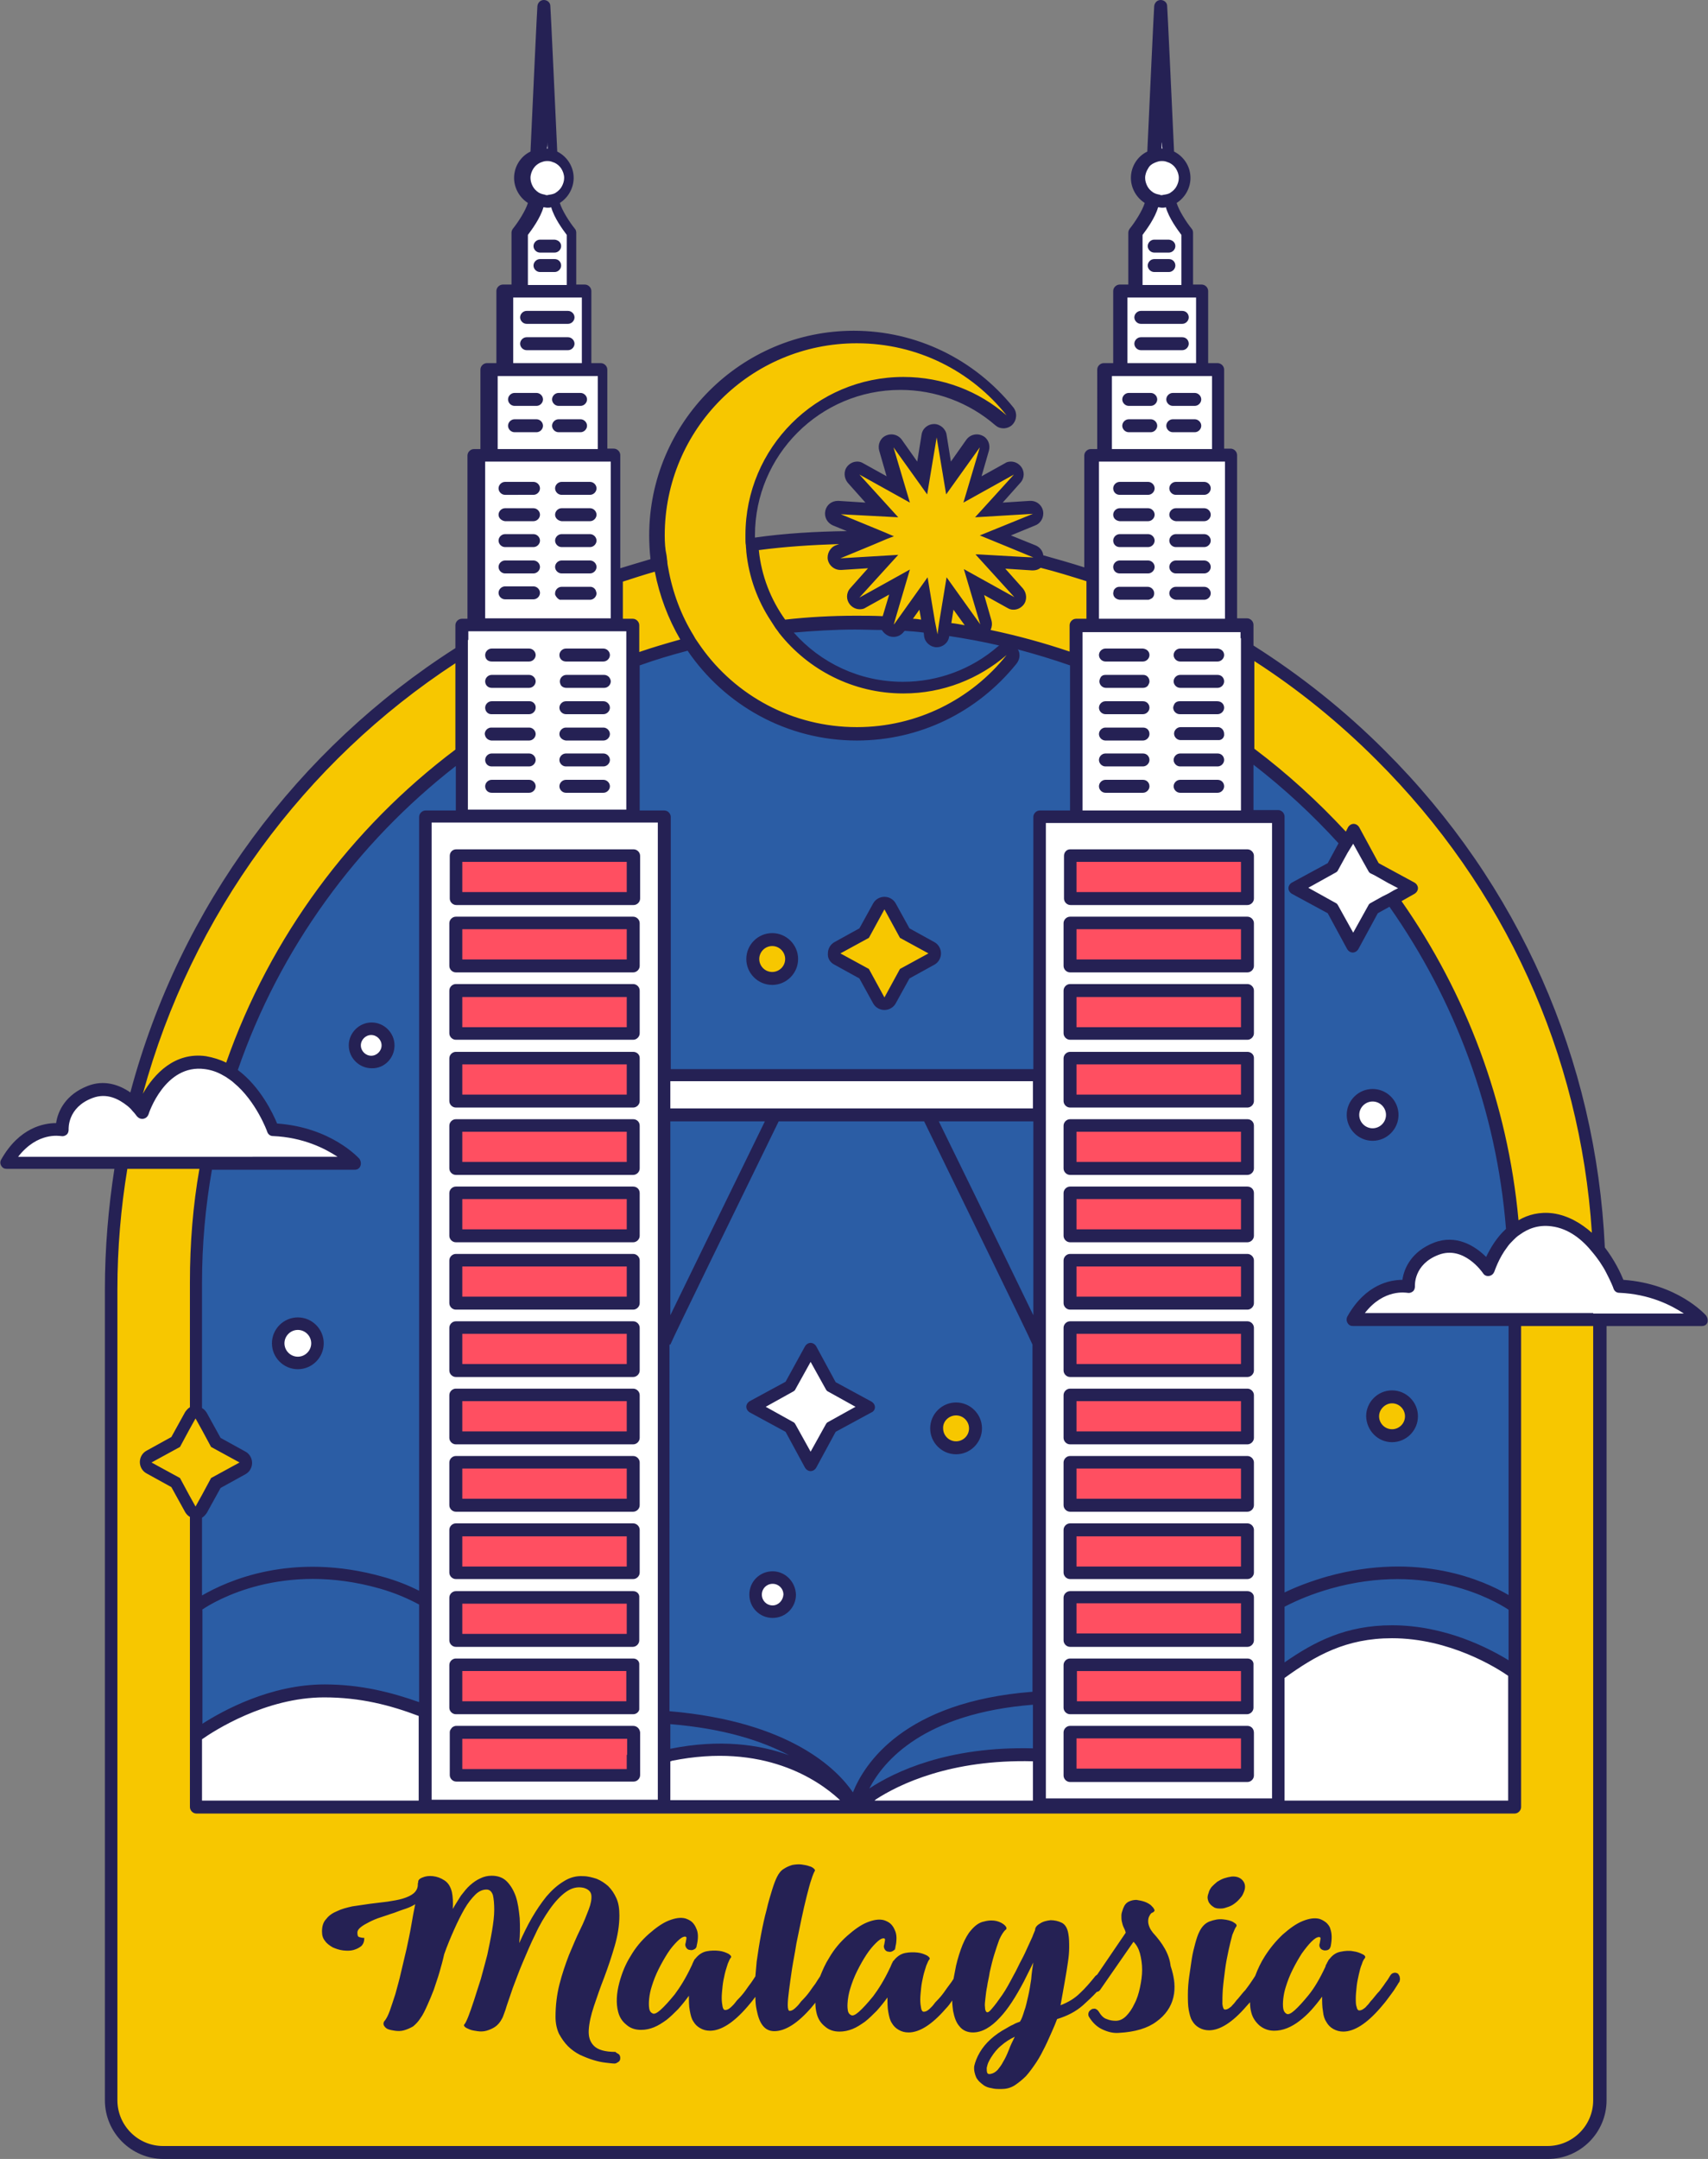
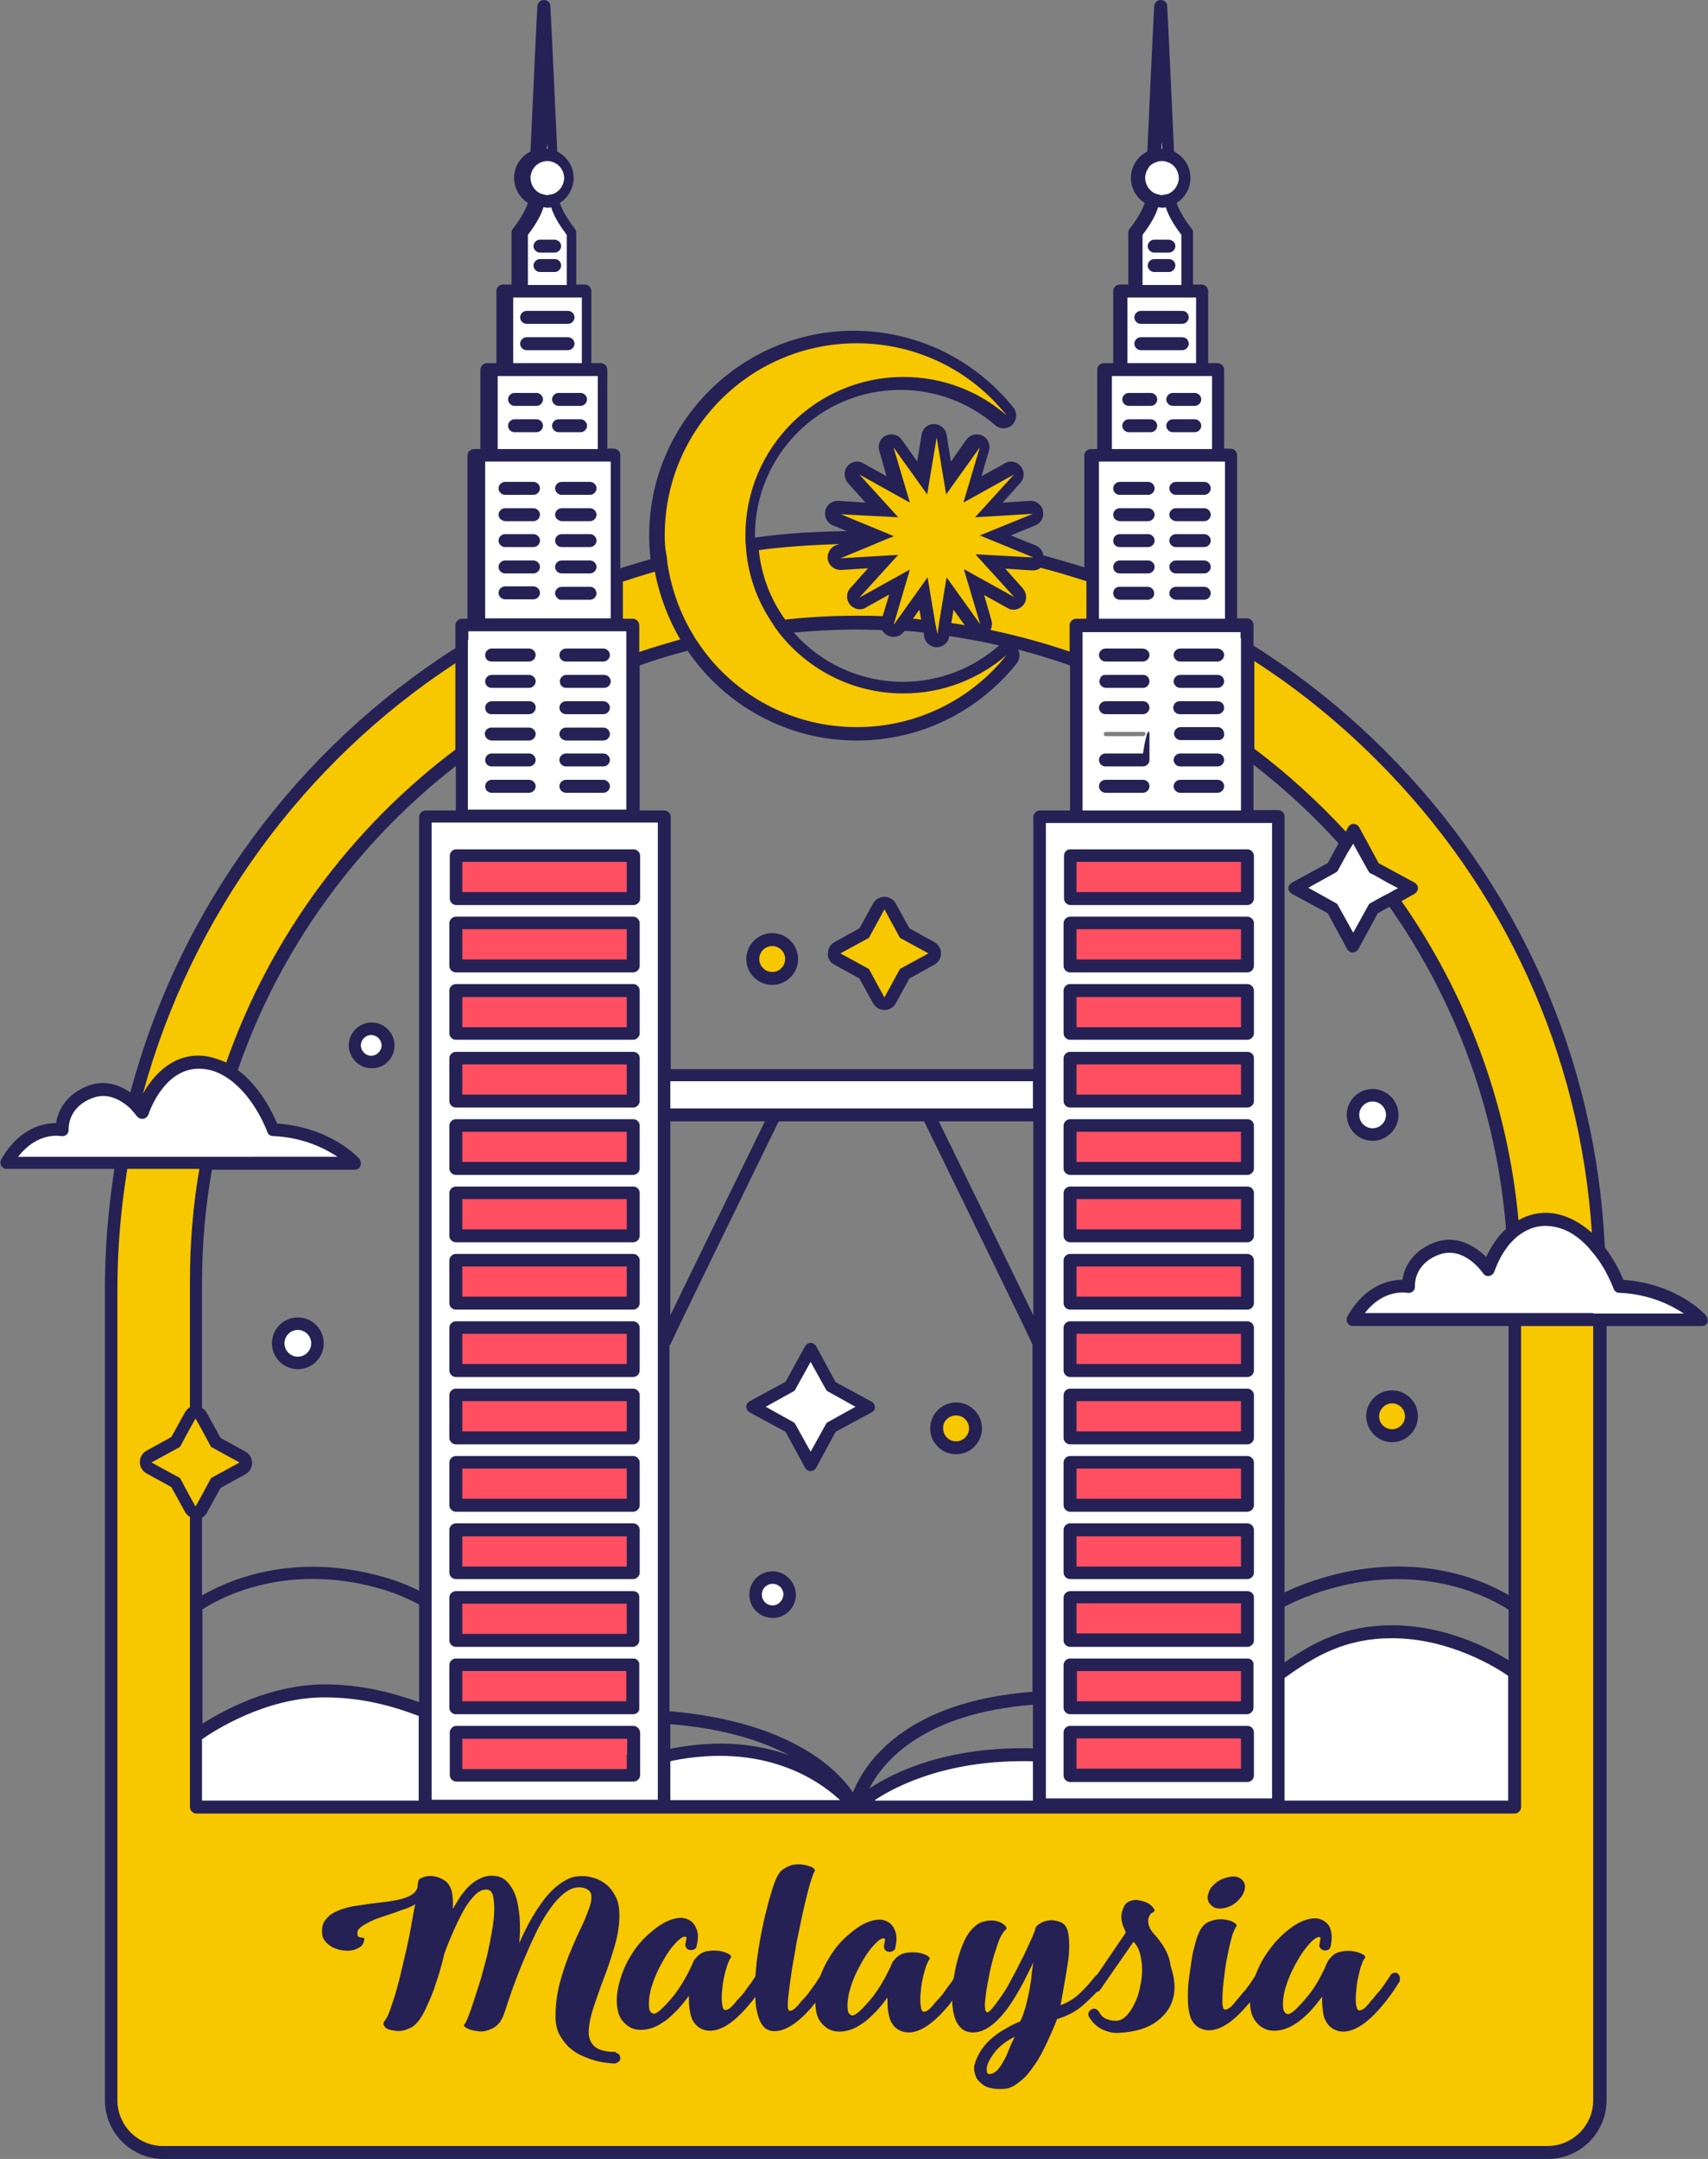
<svg xmlns="http://www.w3.org/2000/svg" height="500.0" id="Illustration" preserveAspectRatio="xMidYMid meet" version="1.1" viewBox="0.0 0.0 395.7 500.0" width="395.7" x="0" xml:space="preserve" y="0" zoomAndPan="magnify">
  <rect x="0.0" y="0.0" width="395.7" height="500.0" fill="#808080" stroke="none" />
  <g>
    <g id="change1_1">
-       <path d="M349.5,306.1h-36c-0.2,0-0.3-0.1-0.4-0.2c-0.1-0.2-0.1-0.3,0-0.5c4-6.9,9.2-7.9,11.9-7.9c0.5,0,0.9-0.4,1-0.8 c0.2-1.7,1.3-5.8,6.7-7.8c1-0.4,2.1-0.6,3.2-0.6c3.7,0,6.5,2.3,7.9,3.7c0.2,0.2,0.4,0.3,0.7,0.3c0.1,0,0.1,0,0.2,0 c0.3-0.1,0.6-0.3,0.7-0.6c0.8-1.7,2.2-4.1,4.4-6.2c0.2-0.2,0.3-0.5,0.3-0.8c-2.2-26.9-11.6-52.9-27.2-75.1 c-0.2-0.3-0.5-0.4-0.8-0.4c-0.2,0-0.3,0-0.5,0.1l-2.7,1.5c-0.2,0.1-0.3,0.2-0.4,0.4l-4.5,8.3c-0.1,0.2-0.3,0.3-0.4,0.3 s-0.3-0.1-0.4-0.3l-4.5-8.3c-0.1-0.2-0.2-0.3-0.4-0.4l-8.3-4.5c-0.2-0.1-0.3-0.3-0.3-0.4s0.1-0.3,0.3-0.4l8.3-4.5 c0.2-0.1,0.3-0.2,0.4-0.4l2.5-4.6c0.2-0.4,0.1-0.8-0.1-1.1c-6-6.6-12.7-12.8-19.8-18.3c-0.2-0.1-0.4-0.2-0.6-0.2 c-0.1,0-0.3,0-0.4,0.1c-0.3,0.2-0.5,0.5-0.5,0.9v10.5c0,0.5,0.4,1,1,1h5.7c0.3,0,0.5,0.2,0.5,0.5v179.8c0,0.3,0.2,0.7,0.5,0.8 c0.2,0.1,0.3,0.1,0.5,0.1c0.1,0,0.3,0,0.4-0.1c3.1-1.5,6.3-2.7,9.7-3.7c5.4-1.5,10.9-2.3,16.2-2.3c12.2,0,20.9,4.1,25,6.5 c0.2,0.1,0.3,0.1,0.5,0.1c0.2,0,0.3,0,0.5-0.1c0.3-0.2,0.5-0.5,0.5-0.9v-62.3C350.4,306.5,350,306.1,349.5,306.1z M318,263.2 c-2.8,0-5-2.3-5-5c0-2.8,2.3-5,5-5c2.8,0,5,2.3,5,5C323,261,320.8,263.2,318,263.2z M317.5,328c0-2.8,2.2-5,5-5c2.8,0,5,2.2,5,5 c0,2.8-2.2,5-5,5C319.8,333,317.5,330.8,317.5,328z M183.2,146.9c-0.2-0.3-0.3-0.7-0.2-1c0.1-0.3,0.5-0.6,0.8-0.6 c4.8-0.4,9.6-0.7,14.2-0.7c1.9,0,3.9,0,6.2,0.1c0.4,0,0.7,0.2,0.9,0.6c0.2,0.4,0.5,0.8,0.9,1c0.3,0.1,0.6,0.2,0.9,0.2 c0.6,0,1.2-0.3,1.6-0.8l0.1-0.2c0.2-0.3,0.5-0.4,0.8-0.4c0,0,0,0,0.1,0c1.5,0.1,2.9,0.2,4.4,0.4c0.4,0,0.8,0.4,0.9,0.8l0.1,0.9 c0.2,1,1,1.6,1.9,1.6c1,0,1.8-0.7,1.9-1.6l0-0.1c0.1-0.5,0.5-0.8,1-0.8c0,0,0.1,0,0.1,0c3.9,0.6,7.9,1.3,11.7,2.2 c0.4,0.1,0.7,0.4,0.7,0.8c0.1,0.4-0.1,0.8-0.4,1c-0.1,0.1-0.1,0.1-0.2,0.1c-6.3,5.4-14.3,8.4-22.6,8.4 C199.3,158.7,189.8,154.4,183.2,146.9z M154.3,304.5v-44.9c0-0.5,0.4-1,1-1h21.9c0.3,0,0.7,0.2,0.8,0.5c0.2,0.3,0.2,0.6,0,1 c-11.6,23.7-18.6,38-21.9,44.9c-0.2,0.3-0.5,0.6-0.9,0.6c-0.1,0-0.1,0-0.2,0C154.6,305.4,154.3,305,154.3,304.5z M106,176.4 c-0.1-0.1-0.3-0.1-0.4-0.1c-0.2,0-0.4,0.1-0.6,0.2c-23.6,18.3-41.2,42.8-50.8,70.8c-0.1,0.4,0,0.9,0.3,1.1c5,3.7,7.8,9.6,8.8,11.9 c0.1,0.3,0.5,0.6,0.8,0.6c12.1,0.9,18.2,7.6,18.4,7.9c0.1,0.1,0.2,0.4,0.1,0.5c-0.1,0.2-0.3,0.3-0.4,0.3H49.1c-0.5,0-0.9,0.3-1,0.8 c-1.5,8.7-2.3,17.6-2.3,26.4v29c0,0.4,0.2,0.7,0.5,0.9c0.3,0.2,0.6,0.4,0.7,0.8l3.2,5.8c0.1,0.2,0.2,0.3,0.4,0.4l5.8,3.2 c0.6,0.3,1,1,1,1.7c0,0.7-0.4,1.4-1,1.7l-5.8,3.2c-0.2,0.1-0.3,0.2-0.4,0.4l-3.2,5.8c-0.2,0.3-0.4,0.6-0.7,0.8 c-0.3,0.2-0.5,0.5-0.5,0.8v17.9c0,0.4,0.2,0.7,0.5,0.9c0.2,0.1,0.3,0.1,0.5,0.1c0.2,0,0.3,0,0.5-0.1c4.1-2.4,12.8-6.5,25-6.5 c5.3,0,10.7,0.8,16.2,2.3c2.9,0.8,5.6,1.8,8.1,3.2c0.1,0.1,0.3,0.1,0.4,0.1c0.2,0,0.4,0,0.5-0.1c0.3-0.2,0.5-0.5,0.5-0.8V189.1 c0-0.3,0.2-0.5,0.5-0.5h7c0.5,0,1-0.4,1-1v-10.3C106.5,177,106.3,176.6,106,176.4z M64,311.1c0-2.8,2.3-5,5-5c2.8,0,5,2.3,5,5 c0,2.8-2.3,5-5,5C66.3,316.1,64,313.9,64,311.1z M81.7,242.1c0-2.4,2-4.4,4.4-4.4s4.4,2,4.4,4.4c0,2.4-2,4.4-4.4,4.4 S81.7,244.5,81.7,242.1z M240.3,259.7v44.9c0,0.5-0.3,0.9-0.8,1c-0.1,0-0.1,0-0.2,0c-0.4,0-0.7-0.2-0.9-0.6 c-3.3-6.9-10.3-21.2-21.9-44.9c-0.1-0.3-0.1-0.7,0-1c0.2-0.3,0.5-0.5,0.8-0.5h21.9C239.9,258.7,240.3,259.1,240.3,259.7z M248.2,153.1c-4.1-1.4-8.1-2.7-12.2-3.7c-0.1,0-0.2,0-0.2,0c-0.3,0-0.6,0.1-0.8,0.4c-0.2,0.3-0.3,0.7-0.1,1.1 c0.2,0.3,0.3,0.6,0.3,0.9c0,0.5-0.2,0.9-0.5,1.3c-8.9,11.1-22.1,17.4-36.2,17.4c-15.3,0-29.7-7.6-38.4-20.3 c-0.2-0.3-0.5-0.4-0.8-0.4c-0.1,0-0.2,0-0.3,0c-3.7,1-7.5,2.2-11.2,3.4c-0.4,0.1-0.7,0.5-0.7,0.9v33.5c0,0.5,0.4,1,1,1h5.7 c0.3,0,0.5,0.2,0.5,0.5v58.4c0,0.5,0.4,1,1,1h84c0.5,0,1-0.4,1-1v-58.4c0-0.3,0.2-0.5,0.5-0.5h7c0.5,0,1-0.4,1-1V154 C248.8,153.6,248.6,153.2,248.2,153.1z M200,215.5l3.2-5.8c0.3-0.6,1-1,1.7-1s1.4,0.4,1.7,1l3.2,5.8c0.1,0.2,0.2,0.3,0.4,0.4 l5.8,3.2c0.6,0.3,1,1,1,1.7c0,0.7-0.4,1.4-1,1.7l-5.8,3.2c-0.2,0.1-0.3,0.2-0.4,0.4l-3.2,5.8c-0.3,0.6-1,1-1.7,1s-1.4-0.4-1.7-1 l-3.2-5.8c-0.1-0.2-0.2-0.3-0.4-0.4l-5.8-3.2c-0.6-0.3-1-1-1-1.7c0-0.7,0.4-1.4,1-1.7l5.8-3.2C199.7,215.8,199.9,215.7,200,215.5z M178.9,217.1c2.8,0,5,2.2,5,5c0,2.8-2.2,5-5,5c-2.8,0-5-2.2-5-5C173.9,219.4,176.1,217.1,178.9,217.1z M215.1,259.2 c-0.2-0.3-0.5-0.5-0.9-0.5h-33.7c-0.4,0-0.7,0.2-0.9,0.5c-8.1,16.6-23.8,48.7-25.2,51.8c-0.1,0.1-0.1,0.3-0.1,0.4v84.9 c0,0.5,0.4,0.9,0.9,1c27.9,2.4,38.5,13.7,41.7,18.4c0.2,0.3,0.5,0.4,0.8,0.4c0,0,0.1,0,0.1,0c0.4,0,0.7-0.3,0.8-0.6 c2.4-6.1,11.2-20.4,40.7-22.6c0.5,0,0.9-0.5,0.9-1v-80.4c0-0.1,0-0.3-0.1-0.4C238.9,308,223.2,275.8,215.1,259.2z M221.5,335.8 c-2.8,0-5-2.2-5-5c0-2.8,2.2-5,5-5c2.8,0,5,2.2,5,5C226.4,333.6,224.2,335.8,221.5,335.8z M179,364.9c2.4,0,4.4,2,4.4,4.4 c0,2.4-2,4.4-4.4,4.4s-4.4-2-4.4-4.4C174.5,366.9,176.5,364.9,179,364.9z M192.8,331.2l-4.5,8.3c-0.1,0.2-0.3,0.3-0.4,0.3 s-0.3-0.1-0.4-0.3l-4.5-8.3c-0.1-0.2-0.2-0.3-0.4-0.4l-8.3-4.5c-0.2-0.1-0.3-0.3-0.3-0.4s0.1-0.3,0.3-0.4l8.3-4.5 c0.2-0.1,0.3-0.2,0.4-0.4l4.5-8.3c0.1-0.2,0.3-0.3,0.4-0.3s0.3,0.1,0.4,0.3l4.5,8.3c0.1,0.2,0.2,0.3,0.4,0.4l8.3,4.5 c0.2,0.1,0.3,0.3,0.3,0.4s-0.1,0.3-0.3,0.4l-8.3,4.5C193,330.9,192.9,331.1,192.8,331.2z M183.7,406.9c-0.2,0.4-0.5,0.6-0.9,0.6 c-0.1,0-0.2,0-0.3-0.1c-4.9-1.8-10.1-2.6-15.7-2.6c-3.6,0-7.4,0.4-11.3,1.1c-0.1,0-0.1,0-0.2,0c-0.2,0-0.4-0.1-0.6-0.2 c-0.2-0.2-0.4-0.5-0.4-0.8v-5.7c0-0.3,0.1-0.5,0.3-0.7c0.2-0.2,0.4-0.3,0.7-0.3c0,0,0.1,0,0.1,0c11,1,20.4,3.5,27.9,7.4 C183.7,405.8,183.9,406.4,183.7,406.9z M98,371.6v22.6c0,0.3-0.2,0.6-0.4,0.8c-0.2,0.1-0.4,0.2-0.6,0.2c-0.1,0-0.2,0-0.3-0.1 c-7.8-2.8-14.5-4-21.6-4c-12.5,0-23.6,6.2-27.8,8.9c-0.2,0.1-0.3,0.2-0.5,0.2c-0.2,0-0.3,0-0.5-0.1c-0.3-0.2-0.5-0.5-0.5-0.9v-26.4 c0-0.3,0.2-0.6,0.4-0.8c2.6-1.7,12-7.3,26.2-7.3c5.2,0,10.5,0.8,15.7,2.2c3.4,1,6.4,2.2,9.3,3.8C97.8,371,98,371.3,98,371.6z M350.4,372.8v11.7c0,0.4-0.2,0.7-0.5,0.9c-0.1,0.1-0.3,0.1-0.5,0.1c-0.2,0-0.4-0.1-0.5-0.2c-4.7-3-14.5-8-26.4-8 c-10.1,0-17,3.4-24.4,8.4c-0.2,0.1-0.4,0.2-0.6,0.2c-0.2,0-0.3,0-0.5-0.1c-0.3-0.2-0.5-0.5-0.5-0.9v-12.9c0-0.4,0.2-0.7,0.5-0.9 c3.4-1.8,7-3.2,10.9-4.3c5.2-1.5,10.5-2.2,15.7-2.2c14.2,0,23.7,5.6,26.3,7.3C350.3,372.2,350.4,372.5,350.4,372.8z M240,394.1 c0.2,0.2,0.3,0.4,0.3,0.7v10.1c0,0.3-0.1,0.5-0.3,0.7c-0.2,0.2-0.4,0.3-0.7,0.3c0,0,0,0,0,0c-0.8,0-1.5,0-2.3,0 c-18.3,0-29.8,5.7-35.1,9.1c-0.2,0.1-0.4,0.2-0.5,0.2c-0.2,0-0.5-0.1-0.7-0.3c-0.3-0.3-0.4-0.8-0.2-1.2 c3.4-6.6,12.9-17.9,38.7-19.9c0,0,0.1,0,0.1,0C239.6,393.8,239.8,393.9,240,394.1z" fill="#2b5da5" />
-     </g>
+       </g>
    <g id="change2_1">
      <path d="M146.2,199.7v7c0,0.5-0.4,1-1,1h-38.1c-0.5,0-1-0.4-1-1v-7c0-0.5,0.4-1,1-1h38.1 C145.8,198.7,146.2,199.1,146.2,199.7z M145.2,214.3h-38.1c-0.5,0-1,0.4-1,1v7c0,0.5,0.4,1,1,1h38.1c0.5,0,1-0.4,1-1v-7 C146.2,214.7,145.8,214.3,145.2,214.3z M145.2,229.9h-38.1c-0.5,0-1,0.4-1,1v7c0,0.5,0.4,1,1,1h38.1c0.5,0,1-0.4,1-1v-7 C146.2,230.3,145.8,229.9,145.2,229.9z M145.2,245.5h-38.1c-0.5,0-1,0.4-1,1v7c0,0.5,0.4,1,1,1h38.1c0.5,0,1-0.4,1-1v-7 C146.2,246,145.8,245.5,145.2,245.5z M145.2,261.1h-38.1c-0.5,0-1,0.4-1,1v7c0,0.5,0.4,1,1,1h38.1c0.5,0,1-0.4,1-1v-7 C146.2,261.6,145.8,261.1,145.2,261.1z M145.2,276.7h-38.1c-0.5,0-1,0.4-1,1v7c0,0.5,0.4,1,1,1h38.1c0.5,0,1-0.4,1-1v-7 C146.2,277.2,145.8,276.7,145.2,276.7z M145.2,292.4h-38.1c-0.5,0-1,0.4-1,1v7c0,0.5,0.4,1,1,1h38.1c0.5,0,1-0.4,1-1v-7 C146.2,292.8,145.8,292.4,145.2,292.4z M145.2,308h-38.1c-0.5,0-1,0.4-1,1v7c0,0.5,0.4,1,1,1h38.1c0.5,0,1-0.4,1-1v-7 C146.2,308.4,145.8,308,145.2,308z M145.2,323.6h-38.1c-0.5,0-1,0.4-1,1v7c0,0.5,0.4,1,1,1h38.1c0.5,0,1-0.4,1-1v-7 C146.2,324,145.8,323.6,145.2,323.6z M145.2,339.2h-38.1c-0.5,0-1,0.4-1,1v7c0,0.5,0.4,1,1,1h38.1c0.5,0,1-0.4,1-1v-7 C146.2,339.6,145.8,339.2,145.2,339.2z M145.2,354.8h-38.1c-0.5,0-1,0.4-1,1v7c0,0.5,0.4,1,1,1h38.1c0.5,0,1-0.4,1-1v-7 C146.2,355.2,145.8,354.8,145.2,354.8z M145.2,370.4h-38.1c-0.5,0-1,0.4-1,1v4v2v1c0,0.5,0.4,1,1,1h1.1h2.1h34.9c0.5,0,1-0.4,1-1 v-7C146.2,370.9,145.8,370.4,145.2,370.4z M145.2,386h-25.1h-2.4h-2.3h-8.2c-0.5,0-1,0.4-1,1v7c0,0.5,0.4,1,1,1h19.3h4h5.2h9.6 c0.5,0,1-0.4,1-1v-7C146.2,386.5,145.8,386,145.2,386z M145.2,401.6h-27.1h-4.3h-4h-2.8c-0.5,0-1,0.4-1,1v7c0,0.5,0.4,1,1,1h38.1 c0.5,0,1-0.4,1-1v-0.3v-1.5v-1.5v-3.7C146.2,402.1,145.8,401.6,145.2,401.6z M287.5,198.7h-38.1c-0.5,0-1,0.4-1,1v7 c0,0.5,0.4,1,1,1h38.1c0.5,0,1-0.4,1-1v-7C288.5,199.1,288.1,198.7,287.5,198.7z M287.5,214.3h-38.1c-0.5,0-1,0.4-1,1v7 c0,0.5,0.4,1,1,1h38.1c0.5,0,1-0.4,1-1v-7C288.5,214.7,288.1,214.3,287.5,214.3z M287.5,229.9h-38.1c-0.5,0-1,0.4-1,1v7 c0,0.5,0.4,1,1,1h38.1c0.5,0,1-0.4,1-1v-7C288.5,230.3,288.1,229.9,287.5,229.9z M287.5,245.5h-38.1c-0.5,0-1,0.4-1,1v7 c0,0.5,0.4,1,1,1h38.1c0.5,0,1-0.4,1-1v-7C288.5,246,288.1,245.5,287.5,245.5z M287.5,261.1h-38.1c-0.5,0-1,0.4-1,1v7 c0,0.5,0.4,1,1,1h38.1c0.5,0,1-0.4,1-1v-7C288.5,261.6,288.1,261.1,287.5,261.1z M287.5,276.7h-38.1c-0.5,0-1,0.4-1,1v7 c0,0.5,0.4,1,1,1h38.1c0.5,0,1-0.4,1-1v-7C288.5,277.2,288.1,276.7,287.5,276.7z M287.5,292.4h-38.1c-0.5,0-1,0.4-1,1v7 c0,0.5,0.4,1,1,1h38.1c0.5,0,1-0.4,1-1v-7C288.5,292.8,288.1,292.4,287.5,292.4z M287.5,308h-38.1c-0.5,0-1,0.4-1,1v7 c0,0.5,0.4,1,1,1h38.1c0.5,0,1-0.4,1-1v-7C288.5,308.4,288.1,308,287.5,308z M287.5,323.6h-38.1c-0.5,0-1,0.4-1,1v7 c0,0.5,0.4,1,1,1h38.1c0.5,0,1-0.4,1-1v-7C288.5,324,288.1,323.6,287.5,323.6z M287.5,339.2h-38.1c-0.5,0-1,0.4-1,1v7 c0,0.5,0.4,1,1,1h38.1c0.5,0,1-0.4,1-1v-7C288.5,339.6,288.1,339.2,287.5,339.2z M287.5,354.8h-38.1c-0.5,0-1,0.4-1,1v7 c0,0.5,0.4,1,1,1h38.1c0.5,0,1-0.4,1-1v-7C288.5,355.2,288.1,354.8,287.5,354.8z M287.5,370.4h-38.1c-0.5,0-1,0.4-1,1v7 c0,0.5,0.4,1,1,1h33.4h2.5h2.2c0.5,0,1-0.4,1-1v-1.6v-1.8v-3.5C288.5,370.9,288.1,370.4,287.5,370.4z M287.5,386h-12.8h-3.3h-3.7 h-18.2c-0.5,0-1,0.4-1,1v4.1v1.5v1.4c0,0.5,0.4,1,1,1h0.8H285h2.6c0.5,0,1-0.4,1-1v-1.7V387C288.5,386.5,288.1,386,287.5,386z M287.5,401.6h-12.3H271H266h-16.5c-0.5,0-1,0.4-1,1v2.4v1.5v1.5v1.7c0,0.5,0.4,1,1,1h38.1c0.5,0,1-0.4,1-1v-7 C288.5,402.1,288.1,401.6,287.5,401.6z" fill="#ff4f61" />
    </g>
    <g id="change3_1">
      <path d="M98,397.4v19.4v0.2c0,0.5-0.4,1-1,1H46.8c-0.5,0-1-0.4-1-1v-0.2v-14c0-0.3,0.2-0.6,0.4-0.8 c3.3-2.3,15.2-9.8,28.9-9.8c9.4,0,16.8,2.3,22.3,4.3C97.7,396.6,98,397,98,397.4z M195.1,416.1 C195.1,416.1,195.1,416.1,195.1,416.1c-4.2-3.9-13.4-10.3-28.3-10.3c-3.7,0-7.5,0.4-11.4,1.2l-0.3,0.1c-0.5,0.1-0.8,0.5-0.8,1v8.9 v0.2c0,0.5,0.4,1,1,1h39.3c0.4,0,0.8-0.2,0.9-0.6c0.1-0.4,0.1-0.8-0.2-1.1L195.1,416.1z M350,387.3c-3-2.1-13.9-8.9-27.5-8.9 c-11.3,0-18.5,4.5-25.5,9.4c-0.3,0.2-0.4,0.5-0.4,0.8v28.2v0.2c0,0.5,0.4,1,1,1h51.8c0.5,0,1-0.4,1-1v-0.2v-28.7 C350.4,387.8,350.3,387.5,350,387.3z M239.3,406.9c-0.8,0-1.5,0-2.2,0c-18.1,0-29.6,5.7-34.8,9.1l-0.3,0.2 c-0.4,0.2-0.5,0.7-0.4,1.1c0.1,0.4,0.5,0.7,0.9,0.7h36.7c0.5,0,1-0.4,1-1v-0.2v-8.9C240.3,407.3,239.9,406.9,239.3,406.9z M111.3,143.3v-36.4c0-0.5,0.4-1,1-1h29.1c0.5,0,1,0.4,1,1v25.7v1.5v1.6v7.5c0,0.5-0.4,1-1,1h-17.9h-3.3h-3.1h-4.8 C111.7,144.3,111.3,143.8,111.3,143.3z M137.2,113.1c0-0.3-0.2-0.5-0.5-0.5h-6.6c-0.3,0-0.5,0.2-0.5,0.5c0,0.3,0.2,0.5,0.5,0.5h6.6 C136.9,113.6,137.2,113.4,137.2,113.1z M129.6,119.2c0,0.3,0.2,0.5,0.5,0.5h6.6c0.3,0,0.5-0.2,0.5-0.5c0-0.3-0.2-0.5-0.5-0.5h-6.6 C129.8,118.7,129.6,118.9,129.6,119.2z M129.6,125.2c0,0.3,0.2,0.5,0.5,0.5h6.6c0.3,0,0.5-0.2,0.5-0.5c0-0.3-0.2-0.5-0.5-0.5h-6.6 C129.8,124.7,129.6,125,129.6,125.2z M129.6,131.3c0,0.3,0.2,0.5,0.5,0.5h6.6c0.3,0,0.5-0.2,0.5-0.5s-0.2-0.5-0.5-0.5h-6.6 C129.8,130.8,129.6,131,129.6,131.3z M130.1,136.9c-0.3,0-0.5,0.2-0.5,0.5c0,0,0,0.1,0,0.1c0,0.2,0.2,0.3,0.4,0.4 c0.1,0,0.1,0,0.1,0h3.4h3.2c0.3,0,0.5-0.2,0.5-0.5c0,0,0-0.1,0-0.1c-0.1-0.2-0.2-0.3-0.4-0.4c0,0,0,0,0,0c0,0-0.1,0-0.1,0h-3.8 H130.1z M124.1,113.1c0-0.3-0.2-0.5-0.5-0.5H117c-0.3,0-0.5,0.2-0.5,0.5c0,0.3,0.2,0.5,0.5,0.5h6.6 C123.9,113.6,124.1,113.4,124.1,113.1z M116.5,119.2c0,0.3,0.2,0.5,0.5,0.5h6.6c0.3,0,0.5-0.2,0.5-0.5c0-0.3-0.2-0.5-0.5-0.5H117 C116.7,118.7,116.5,118.9,116.5,119.2z M116.5,125.2c0,0.3,0.2,0.5,0.5,0.5h6.6c0.3,0,0.5-0.2,0.5-0.5c0-0.3-0.2-0.5-0.5-0.5H117 C116.7,124.7,116.5,125,116.5,125.2z M116.5,131.3c0,0.3,0.2,0.5,0.5,0.5h6.6c0.3,0,0.5-0.2,0.5-0.5s-0.2-0.5-0.5-0.5H117 C116.7,130.8,116.5,131,116.5,131.3z M116.5,137.4c0,0.3,0.2,0.5,0.5,0.5h6.6c0.3,0,0.5-0.2,0.5-0.5s-0.2-0.5-0.5-0.5H117 C116.7,136.9,116.5,137.1,116.5,137.4z M114.3,104V87.1c0-0.5,0.4-1,1-1h23.2c0.5,0,1,0.4,1,1V104c0,0.5-0.4,1-1,1h-23.2 C114.7,105,114.3,104.5,114.3,104z M128.9,98.6c0,0.3,0.2,0.5,0.5,0.5h5.1c0.3,0,0.5-0.2,0.5-0.5c0-0.3-0.2-0.5-0.5-0.5h-5.1 C129.1,98.1,128.9,98.3,128.9,98.6z M135,92.5c0-0.3-0.2-0.5-0.5-0.5h-5.1c-0.3,0-0.5,0.2-0.5,0.5c0,0.3,0.2,0.5,0.5,0.5h5.1 C134.8,93,135,92.8,135,92.5z M118.7,98.6c0,0.3,0.2,0.5,0.5,0.5h5.1c0.3,0,0.5-0.2,0.5-0.5c0-0.3-0.2-0.5-0.5-0.5h-5.1 C118.9,98.1,118.7,98.3,118.7,98.6z M124.8,92.5c0-0.3-0.2-0.5-0.5-0.5h-5.1c-0.3,0-0.5,0.2-0.5,0.5c0,0.3,0.2,0.5,0.5,0.5h5.1 C124.6,93,124.8,92.8,124.8,92.5z M117.9,84.2V68.9c0-0.5,0.4-1,1-1h15.9c0.5,0,1,0.4,1,1v15.2c0,0.5-0.4,1-1,1h-15.9 C118.3,85.1,117.9,84.7,117.9,84.2z M121.6,73.5c0,0.3,0.2,0.5,0.5,0.5h9.6c0.3,0,0.5-0.2,0.5-0.5c0-0.3-0.2-0.5-0.5-0.5h-9.6 C121.8,73,121.6,73.2,121.6,73.5z M121.6,79.6c0,0.3,0.2,0.5,0.5,0.5h9.6c0.3,0,0.5-0.2,0.5-0.5c0-0.3-0.2-0.5-0.5-0.5h-9.6 C121.8,79.1,121.6,79.3,121.6,79.6z M121.4,66V54.4c0-0.2,0.1-0.4,0.2-0.6c0.8-1.1,2.8-3.8,3.5-6.1c0.1-0.4,0.5-0.7,0.9-0.7 c0,0,0.1,0,0.1,0c0.2,0,0.5,0.1,0.7,0.1c0.3,0,0.5,0,0.7-0.1c0,0,0.1,0,0.1,0c0.4,0,0.8,0.3,0.9,0.7c0.7,2.3,2.7,5,3.5,6.1 c0.1,0.2,0.2,0.4,0.2,0.6V66c0,0.5-0.4,1-1,1h-9C121.8,66.9,121.4,66.5,121.4,66z M128.5,56.5h-3.4c-0.3,0-0.5,0.2-0.5,0.5 s0.2,0.5,0.5,0.5h3.4c0.3,0,0.5-0.2,0.5-0.5S128.8,56.5,128.5,56.5z M124.6,61.5c0,0.3,0.2,0.5,0.5,0.5h3.4c0.3,0,0.5-0.2,0.5-0.5 c0-0.3-0.2-0.5-0.5-0.5h-3.4C124.9,61,124.6,61.2,124.6,61.5z M126.8,35.3c0,0,0.1,0,0.1,0c0.3,0,0.5-0.1,0.7-0.3 c0.2-0.2,0.3-0.5,0.3-0.7l-0.1-1.5c0-0.5-0.5-0.9-1-0.9c-0.5,0-1,0.4-1,0.9l-0.1,1.5c0,0.3,0.1,0.5,0.3,0.7 C126.3,35.2,126.5,35.3,126.8,35.3z M253.6,143.3v-7.8V134v-1.6v-25.5c0-0.5,0.4-1,1-1h29.1c0.5,0,1,0.4,1,1v36.4c0,0.5-0.4,1-1,1 h-4.1h-3.3h-3.2h-18.6C254,144.3,253.6,143.8,253.6,143.3z M266.4,113.1c0-0.3-0.2-0.5-0.5-0.5h-6.6c-0.3,0-0.5,0.2-0.5,0.5 c0,0.3,0.2,0.5,0.5,0.5h6.6C266.2,113.6,266.4,113.4,266.4,113.1z M258.8,119.2c0,0.3,0.2,0.5,0.5,0.5h6.6c0.3,0,0.5-0.2,0.5-0.5 c0-0.3-0.2-0.5-0.5-0.5h-6.6C259.1,118.7,258.8,118.9,258.8,119.2z M258.8,125.2c0,0.3,0.2,0.5,0.5,0.5h6.6c0.3,0,0.5-0.2,0.5-0.5 c0-0.3-0.2-0.5-0.5-0.5h-6.6C259.1,124.7,258.8,125,258.8,125.2z M258.8,131.3c0,0.3,0.2,0.5,0.5,0.5h6.6c0.3,0,0.5-0.2,0.5-0.5 s-0.2-0.5-0.5-0.5h-6.6C259.1,130.8,258.8,131,258.8,131.3z M279.5,113.1c0-0.3-0.2-0.5-0.5-0.5h-6.6c-0.3,0-0.5,0.2-0.5,0.5 c0,0.3,0.2,0.5,0.5,0.5h6.6C279.2,113.6,279.5,113.4,279.5,113.1z M271.9,119.2c0,0.3,0.2,0.5,0.5,0.5h6.6c0.3,0,0.5-0.2,0.5-0.5 c0-0.3-0.2-0.5-0.5-0.5h-6.6C272.1,118.7,271.9,118.9,271.9,119.2z M271.9,125.2c0,0.3,0.2,0.5,0.5,0.5h6.6c0.3,0,0.5-0.2,0.5-0.5 c0-0.3-0.2-0.5-0.5-0.5h-6.6C272.1,124.7,271.9,125,271.9,125.2z M271.9,131.3c0,0.3,0.2,0.5,0.5,0.5h6.6c0.3,0,0.5-0.2,0.5-0.5 s-0.2-0.5-0.5-0.5h-6.6C272.1,130.8,271.9,131,271.9,131.3z M271.9,137.4c0,0.3,0.2,0.5,0.5,0.5h6.6c0.3,0,0.5-0.2,0.5-0.5 s-0.2-0.5-0.5-0.5h-6.6C272.1,136.9,271.9,137.1,271.9,137.4z M263.9,136.9h-4.2h-0.4c-0.2,0-0.4,0.1-0.4,0.3c0,0,0,0,0,0 c0,0.1,0,0.1,0,0.2c0,0.3,0.2,0.5,0.5,0.5h4h2.6c0.1,0,0.1,0,0.2-0.1l0,0c0.1-0.1,0.3-0.2,0.3-0.4c0,0,0,0,0,0c0,0,0,0,0,0 c0-0.3-0.2-0.5-0.5-0.5H263.9z M256.6,104V87.1c0-0.5,0.4-1,1-1h23.2c0.5,0,1,0.4,1,1V104c0,0.5-0.4,1-1,1h-23.2 C257,105,256.6,104.5,256.6,104z M271.2,98.6c0,0.3,0.2,0.5,0.5,0.5h5.1c0.3,0,0.5-0.2,0.5-0.5c0-0.3-0.2-0.5-0.5-0.5h-5.1 C271.4,98.1,271.2,98.3,271.2,98.6z M277.3,92.5c0-0.3-0.2-0.5-0.5-0.5h-5.1c-0.3,0-0.5,0.2-0.5,0.5c0,0.3,0.2,0.5,0.5,0.5h5.1 C277.1,93,277.3,92.8,277.3,92.5z M261,98.6c0,0.3,0.2,0.5,0.5,0.5h5.1c0.3,0,0.5-0.2,0.5-0.5c0-0.3-0.2-0.5-0.5-0.5h-5.1 C261.2,98.1,261,98.3,261,98.6z M267.1,92.5c0-0.3-0.2-0.5-0.5-0.5h-5.1c-0.3,0-0.5,0.2-0.5,0.5c0,0.3,0.2,0.5,0.5,0.5h5.1 C266.9,93,267.1,92.8,267.1,92.5z M260.2,84.2V68.9c0-0.5,0.4-1,1-1h15.9c0.5,0,1,0.4,1,1v15.2c0,0.5-0.4,1-1,1h-15.9 C260.7,85.1,260.2,84.7,260.2,84.2z M263.9,73.5c0,0.3,0.2,0.5,0.5,0.5h9.6c0.3,0,0.5-0.2,0.5-0.5c0-0.3-0.2-0.5-0.5-0.5h-9.6 C264.1,73,263.9,73.2,263.9,73.5z M263.9,79.6c0,0.3,0.2,0.5,0.5,0.5h9.6c0.3,0,0.5-0.2,0.5-0.5c0-0.3-0.2-0.5-0.5-0.5h-9.6 C264.1,79.1,263.9,79.3,263.9,79.6z M269.1,35.3c0,0,0.1,0,0.1,0c0.3,0,0.5-0.1,0.7-0.3c0.2-0.2,0.3-0.5,0.3-0.7l-0.1-1.5 c0-0.5-0.5-0.9-1-0.9h0c-0.5,0-1,0.4-1,0.9l-0.1,1.5c0,0.3,0.1,0.5,0.3,0.7C268.6,35.2,268.8,35.3,269.1,35.3z M263.7,66V54.4 c0-0.2,0.1-0.4,0.2-0.6c0.8-1.1,2.8-3.8,3.5-6.1c0.1-0.4,0.5-0.7,0.9-0.7c0,0,0.1,0,0.1,0c0.2,0,0.5,0.1,0.7,0.1s0.5,0,0.7-0.1 c0,0,0.1,0,0.1,0c0.4,0,0.8,0.3,0.9,0.7c0.7,2.3,2.7,5,3.5,6.1c0.1,0.2,0.2,0.4,0.2,0.6V66c0,0.5-0.4,1-1,1h-9 C264.1,66.9,263.7,66.5,263.7,66z M270.9,56.5h-3.4c-0.3,0-0.5,0.2-0.5,0.5s0.2,0.5,0.5,0.5h3.4c0.3,0,0.5-0.2,0.5-0.5 S271.1,56.5,270.9,56.5z M267,61.5c0,0.3,0.2,0.5,0.5,0.5h3.4c0.3,0,0.5-0.2,0.5-0.5c0-0.3-0.2-0.5-0.5-0.5h-3.4 C267.2,61,267,61.2,267,61.5z M153.3,190.5v205.5v1.5v1.5v6.5v1.5v1.5v8.2c0,0.5-0.4,1-1,1H100c-0.5,0-1-0.4-1-1v-18.2v-1.6v-1.6 v-21.9v-1.8V370V190.5c0-0.5,0.4-1,1-1h52.4C152.9,189.6,153.3,190,153.3,190.5z M144.1,395.9h2.6c0.2,0,0.4-0.2,0.5-0.4 c0-0.1,0-0.1,0-0.1v-9.9c0-0.3-0.2-0.5-0.5-0.5h-30.3h-2.2H112h-6.4c-0.3,0-0.5,0.2-0.5,0.5v9.9c0,0.3,0.2,0.5,0.5,0.5h29.7H144.1z M105.1,223.7c0,0.3,0.2,0.5,0.5,0.5h41.1c0.3,0,0.5-0.2,0.5-0.5v-9.9c0-0.3-0.2-0.5-0.5-0.5h-41.1c-0.3,0-0.5,0.2-0.5,0.5V223.7z M105.1,239.3c0,0.3,0.2,0.5,0.5,0.5h41.1c0.3,0,0.5-0.2,0.5-0.5v-9.9c0-0.3-0.2-0.5-0.5-0.5h-41.1c-0.3,0-0.5,0.2-0.5,0.5V239.3z M105.1,254.9c0,0.3,0.2,0.5,0.5,0.5h41.1c0.3,0,0.5-0.2,0.5-0.5V245c0-0.3-0.2-0.5-0.5-0.5h-41.1c-0.3,0-0.5,0.2-0.5,0.5V254.9z M105.1,270.6c0,0.3,0.2,0.5,0.5,0.5h41.1c0.3,0,0.5-0.2,0.5-0.5v-9.9c0-0.3-0.2-0.5-0.5-0.5h-41.1c-0.3,0-0.5,0.2-0.5,0.5V270.6z M105.1,286.2c0,0.3,0.2,0.5,0.5,0.5h41.1c0.3,0,0.5-0.2,0.5-0.5v-9.9c0-0.3-0.2-0.5-0.5-0.5h-41.1c-0.3,0-0.5,0.2-0.5,0.5V286.2z M105.1,301.8c0,0.3,0.2,0.5,0.5,0.5h41.1c0.3,0,0.5-0.2,0.5-0.5v-9.9c0-0.3-0.2-0.5-0.5-0.5h-41.1c-0.3,0-0.5,0.2-0.5,0.5V301.8z M105.1,317.4c0,0.3,0.2,0.5,0.5,0.5h41.1c0.3,0,0.5-0.2,0.5-0.5v-9.9c0-0.3-0.2-0.5-0.5-0.5h-41.1c-0.3,0-0.5,0.2-0.5,0.5V317.4z M105.1,333c0,0.3,0.2,0.5,0.5,0.5h41.1c0.3,0,0.5-0.2,0.5-0.5v-9.9c0-0.3-0.2-0.5-0.5-0.5h-41.1c-0.3,0-0.5,0.2-0.5,0.5V333z M105.1,348.6c0,0.3,0.2,0.5,0.5,0.5h41.1c0.3,0,0.5-0.2,0.5-0.5v-9.9c0-0.3-0.2-0.5-0.5-0.5h-41.1c-0.3,0-0.5,0.2-0.5,0.5V348.6z M105.1,364.2c0,0.3,0.2,0.5,0.5,0.5h41.1c0.3,0,0.5-0.2,0.5-0.5v-9.9c0-0.3-0.2-0.5-0.5-0.5h-41.1c-0.3,0-0.5,0.2-0.5,0.5V364.2z M105.1,372.9v1.9v1.9v3.1c0,0.3,0.2,0.5,0.5,0.5h3.5h2.1h2.1h33.3c0.3,0,0.5-0.2,0.5-0.5v-9.9c0-0.3-0.2-0.5-0.5-0.5h-41.1 c-0.3,0-0.5,0.2-0.5,0.5V372.9z M105.1,411.1c0,0.3,0.2,0.5,0.5,0.5h41.1c0.3,0,0.5-0.2,0.5-0.5v-2v-1.5v-1.5v-4.9 c0-0.3-0.2-0.5-0.5-0.5h-36.2h-3.8h-1c-0.2,0-0.3,0.1-0.4,0.2c-0.1,0.1-0.1,0.2-0.1,0.3V411.1z M147.2,198.2c0-0.3-0.2-0.5-0.5-0.5 h-41.1c-0.3,0-0.5,0.2-0.5,0.5v9.9c0,0.3,0.2,0.5,0.5,0.5h41.1c0.3,0,0.5-0.2,0.5-0.5V198.2z M107.5,187.6v-12.5v-1.9v-1.7v-19.8 v-1.8v-1.7v-2c0-0.5,0.4-1,1-1h3.3h2.9h3.1h27.4c0.5,0,1,0.4,1,1v5.8v1.5v1.6v32.4c0,0.5-0.4,1-1,1h-36.7 C107.9,188.6,107.5,188.1,107.5,187.6z M134.6,157.3h-3.5c-0.3,0-0.5,0.2-0.5,0.5c0,0.1,0,0.2,0.1,0.3c0,0,0,0,0,0c0,0,0,0,0,0 c0.1,0.1,0.2,0.2,0.4,0.2h0.6h3.6h4.6c0.3,0,0.5-0.2,0.5-0.5c0-0.1-0.1-0.3-0.1-0.3c-0.1-0.1-0.2-0.2-0.4-0.2h-1.7H134.6z M122.6,169.5h-4.4h-2.9h-1.5c-0.3,0-0.5,0.2-0.5,0.5c0,0,0,0.1,0,0.1c0,0,0,0,0,0c0.1,0.2,0.2,0.3,0.4,0.3c0,0,0.1,0,0.1,0l8.7,0 c0.3,0,0.5-0.2,0.5-0.5C123.1,169.7,122.8,169.5,122.6,169.5z M117.7,164.4h2.8h2.2c0.3,0,0.5-0.2,0.5-0.5c0-0.1,0-0.1,0-0.2 c0,0,0,0,0,0c-0.1-0.2-0.2-0.3-0.4-0.3c0,0,0,0,0,0c0,0-0.1,0-0.1,0l-8.7,0c-0.3,0-0.5,0.2-0.5,0.5c0,0.3,0.2,0.5,0.5,0.5H117.7z M113.3,157.8c0,0.3,0.2,0.5,0.5,0.5h8.7c0.3,0,0.5-0.2,0.5-0.5s-0.2-0.5-0.5-0.5h-8.7C113.6,157.3,113.3,157.5,113.3,157.8z M113.3,182.1c0,0.3,0.2,0.5,0.5,0.5h8.7c0.3,0,0.5-0.2,0.5-0.5s-0.2-0.5-0.5-0.5h-8.7C113.6,181.6,113.3,181.8,113.3,182.1z M123.1,176c0-0.3-0.2-0.5-0.5-0.5h-8.7c-0.3,0-0.5,0.2-0.5,0.5s0.2,0.5,0.5,0.5h8.7C122.8,176.5,123.1,176.3,123.1,176z M130.6,182.1c0,0.3,0.2,0.5,0.5,0.5h8.7c0.3,0,0.5-0.2,0.5-0.5s-0.2-0.5-0.5-0.5h-8.7C130.8,181.6,130.6,181.8,130.6,182.1z M140.3,176c0-0.3-0.2-0.5-0.5-0.5h-8.7c-0.3,0-0.5,0.2-0.5,0.5s0.2,0.5,0.5,0.5h8.7C140.1,176.5,140.3,176.3,140.3,176z M140.3,170c0-0.3-0.2-0.5-0.5-0.5h-8.7c-0.3,0-0.5,0.2-0.5,0.5c0,0.3,0.2,0.5,0.5,0.5h8.7C140.1,170.4,140.3,170.2,140.3,170z M140.3,163.9c0-0.3-0.2-0.5-0.5-0.5h-8.7c-0.3,0-0.5,0.2-0.5,0.5c0,0.3,0.2,0.5,0.5,0.5h8.7C140.1,164.4,140.3,164.2,140.3,163.9z M131.1,152.2h8.7c0.3,0,0.5-0.2,0.5-0.5s-0.2-0.5-0.5-0.5h-8.7c-0.3,0-0.5,0.2-0.5,0.5S130.8,152.2,131.1,152.2z M123.1,151.7 c0-0.3-0.2-0.5-0.5-0.5h-8.7c-0.3,0-0.5,0.2-0.5,0.5s0.2,0.5,0.5,0.5h8.7C122.8,152.2,123.1,152,123.1,151.7z M122.6,43.6 c0.4,0.7,1,1.4,1.8,1.8c0.6,0.3,1.2,0.5,1.8,0.6c0,0,0,0,0.1,0c0,0,0,0,0,0c0.2,0,0.4,0.1,0.6,0.1c0.2,0,0.4,0,0.7-0.1c0,0,0,0,0,0 l0,0c0.6-0.1,1.3-0.3,1.8-0.6c0,0,0,0,0,0c0.7-0.4,1.3-1.1,1.8-1.8c0.4-0.8,0.6-1.6,0.6-2.4c0-1-0.3-2-0.9-2.8c0,0,0,0,0,0 c-0.5-0.7-1.1-1.2-1.9-1.6c0,0,0,0,0,0c0,0,0,0,0,0c-0.6-0.3-1.2-0.4-1.9-0.5c0,0,0,0,0,0c-0.1,0-0.2,0-0.3,0s-0.2,0-0.3,0 c0,0,0,0,0,0c-0.7,0-1.3,0.2-1.9,0.5c0,0,0,0,0,0c-0.8,0.4-1.4,0.9-1.9,1.6c-0.6,0.8-0.9,1.8-0.9,2.8 C121.9,42.1,122.2,42.9,122.6,43.6C122.6,43.6,122.6,43.6,122.6,43.6z M295.6,190.5v179.8v1.7v1.7v13.3v1.8v1.8v25.9 c0,0.5-0.4,1-1,1h-52.4c-0.5,0-1-0.4-1-1V408v-1.5V405v-10.4v-1.5v-1.5V190.5c0-0.5,0.4-1,1-1h52.4 C295.2,189.6,295.6,190,295.6,190.5z M289,395.9c0.3,0,0.5-0.2,0.5-0.5v-1.7V392v-1.8v-4.6c0-0.3-0.2-0.5-0.5-0.5h-9.3h-2.8H274 h-26.1c-0.3,0-0.5,0.2-0.5,0.5v5.8v1.5v1.5v1.1c0,0.3,0.2,0.5,0.5,0.5h32.1h3h2.8H289z M247.5,223.7c0,0.3,0.2,0.5,0.5,0.5H289 c0.3,0,0.5-0.2,0.5-0.5v-9.9c0-0.3-0.2-0.5-0.5-0.5h-41.1c-0.3,0-0.5,0.2-0.5,0.5V223.7z M247.5,239.3c0,0.3,0.2,0.5,0.5,0.5H289 c0.3,0,0.5-0.2,0.5-0.5v-9.9c0-0.3-0.2-0.5-0.5-0.5h-41.1c-0.3,0-0.5,0.2-0.5,0.5V239.3z M247.5,254.9c0,0.3,0.2,0.5,0.5,0.5H289 c0.3,0,0.5-0.2,0.5-0.5V245c0-0.3-0.2-0.5-0.5-0.5h-41.1c-0.3,0-0.5,0.2-0.5,0.5V254.9z M247.5,270.6c0,0.3,0.2,0.5,0.5,0.5H289 c0.3,0,0.5-0.2,0.5-0.5v-9.9c0-0.3-0.2-0.5-0.5-0.5h-41.1c-0.3,0-0.5,0.2-0.5,0.5V270.6z M247.5,286.2c0,0.3,0.2,0.5,0.5,0.5H289 c0.3,0,0.5-0.2,0.5-0.5v-9.9c0-0.3-0.2-0.5-0.5-0.5h-41.1c-0.3,0-0.5,0.2-0.5,0.5V286.2z M247.5,301.8c0,0.3,0.2,0.5,0.5,0.5H289 c0.3,0,0.5-0.2,0.5-0.5v-9.9c0-0.3-0.2-0.5-0.5-0.5h-41.1c-0.3,0-0.5,0.2-0.5,0.5V301.8z M247.5,317.4c0,0.3,0.2,0.5,0.5,0.5H289 c0.3,0,0.5-0.2,0.5-0.5v-9.9c0-0.3-0.2-0.5-0.5-0.5h-41.1c-0.3,0-0.5,0.2-0.5,0.5V317.4z M247.5,333c0,0.3,0.2,0.5,0.5,0.5H289 c0.3,0,0.5-0.2,0.5-0.5v-9.9c0-0.3-0.2-0.5-0.5-0.5h-41.1c-0.3,0-0.5,0.2-0.5,0.5V333z M247.5,348.6c0,0.3,0.2,0.5,0.5,0.5H289 c0.3,0,0.5-0.2,0.5-0.5v-9.9c0-0.3-0.2-0.5-0.5-0.5h-41.1c-0.3,0-0.5,0.2-0.5,0.5V348.6z M247.5,364.2c0,0.3,0.2,0.5,0.5,0.5H289 c0.3,0,0.5-0.2,0.5-0.5v-9.9c0-0.3-0.2-0.5-0.5-0.5h-41.1c-0.3,0-0.5,0.2-0.5,0.5V364.2z M247.5,379.8c0,0.3,0.2,0.5,0.5,0.5h30.6 h2.6h2.6h5.3c0.3,0,0.5-0.2,0.5-0.5v-3.4v-1.8v-1.8v-3c0-0.3-0.2-0.5-0.5-0.5h-41.1c-0.3,0-0.5,0.2-0.5,0.5V379.8z M247.5,411.1 c0,0.3,0.2,0.5,0.5,0.5H289c0.3,0,0.5-0.2,0.5-0.5v-9.9c0-0.3-0.2-0.5-0.5-0.5h-7.8H278h-3.5h-26.6c-0.3,0-0.5,0.2-0.5,0.5v3.9v1.5 v1.5V411.1z M289.5,198.2c0-0.3-0.2-0.5-0.5-0.5h-41.1c-0.3,0-0.5,0.2-0.5,0.5v9.9c0,0.3,0.2,0.5,0.5,0.5H289 c0.3,0,0.5-0.2,0.5-0.5V198.2z M249.8,187.6v-32.5v-1.6v-1.5v-5.7c0-0.5,0.4-1,1-1h28.1h2.9h3.1h2.6c0.5,0,1,0.4,1,1v1.5v1.8v1.7 v20.1v1.7v1.9v12.7c0,0.5-0.4,1-1,1h-36.7C250.2,188.6,249.8,188.1,249.8,187.6z M273.6,163.4h-0.1c-0.2,0-0.4,0.1-0.4,0.3 c0,0.1-0.1,0.1-0.1,0.2c0,0.3,0.2,0.5,0.5,0.5h2.4h2.8h3.6c0.3,0,0.5-0.2,0.5-0.5c0-0.3-0.2-0.5-0.5-0.5H273.6z M282.2,151.3h-8.7 c-0.3,0-0.5,0.2-0.5,0.5s0.2,0.5,0.5,0.5h8.7c0.3,0,0.5-0.2,0.5-0.5S282.4,151.3,282.2,151.3z M272.9,157.8c0,0.3,0.2,0.5,0.5,0.5 h8.7c0.3,0,0.5-0.2,0.5-0.5s-0.2-0.5-0.5-0.5h-8.7C273.2,157.3,272.9,157.5,272.9,157.8z M265.4,151.7c0-0.3-0.2-0.5-0.5-0.5h-8.7 c-0.3,0-0.5,0.2-0.5,0.5s0.2,0.5,0.5,0.5h8.7C265.1,152.2,265.4,152,265.4,151.7z M255.6,182.1c0,0.3,0.2,0.5,0.5,0.5h8.7 c0.3,0,0.5-0.2,0.5-0.5s-0.2-0.5-0.5-0.5h-8.7C255.9,181.6,255.6,181.8,255.6,182.1z M265.4,176c0-0.3-0.2-0.5-0.5-0.5h-8.7 c-0.3,0-0.5,0.2-0.5,0.5s0.2,0.5,0.5,0.5h8.7C265.1,176.5,265.4,176.3,265.4,176z M265.4,170c0-0.3-0.2-0.5-0.5-0.5h-8.7 c-0.3,0-0.5,0.2-0.5,0.5c0,0.3,0.2,0.5,0.5,0.5h8.7C265.1,170.4,265.4,170.2,265.4,170z M265.4,163.9c0-0.3-0.2-0.5-0.5-0.5h-8.7 c-0.3,0-0.5,0.2-0.5,0.5c0,0.3,0.2,0.5,0.5,0.5h8.7C265.1,164.4,265.4,164.2,265.4,163.9z M272.9,182.1c0,0.3,0.2,0.5,0.5,0.5h8.7 c0.3,0,0.5-0.2,0.5-0.5s-0.2-0.5-0.5-0.5h-8.7C273.2,181.6,272.9,181.8,272.9,182.1z M282.7,176c0-0.3-0.2-0.5-0.5-0.5h-8.7 c-0.3,0-0.5,0.2-0.5,0.5s0.2,0.5,0.5,0.5h8.7C282.4,176.5,282.7,176.3,282.7,176z M282.3,170.4c0.2,0,0.3-0.2,0.4-0.4c0,0,0,0,0,0 c0,0,0-0.1,0-0.1c0-0.3-0.2-0.5-0.5-0.5h-1.3H278h-4.6c-0.3,0-0.5,0.2-0.5,0.5c0,0.3,0.2,0.5,0.5,0.5h8.7 C282.2,170.4,282.2,170.4,282.3,170.4C282.3,170.4,282.3,170.4,282.3,170.4z M261.6,157.3h-3.6h-1.9c-0.2,0-0.3,0.1-0.3,0.1 c0,0,0,0,0,0c0,0,0,0,0,0c-0.1,0.1-0.2,0.2-0.2,0.4c0,0.3,0.2,0.5,0.5,0.5h4.8h3.6h0.3c0.2,0,0.3-0.1,0.4-0.3 c0-0.1,0.1-0.2,0.1-0.2c0-0.3-0.2-0.5-0.5-0.5H261.6z M264.9,43.6c0.4,0.7,1,1.4,1.8,1.8c0.6,0.3,1.2,0.5,1.8,0.6c0,0,0,0,0.1,0 c0,0,0,0,0,0c0.2,0,0.4,0.1,0.6,0.1s0.4,0,0.7-0.1c0,0,0,0,0,0l0,0c0.6-0.1,1.3-0.3,1.8-0.6c0,0,0,0,0,0c0,0,0,0,0,0 c0.7-0.4,1.3-1.1,1.8-1.8c0.4-0.8,0.6-1.6,0.6-2.4c0-1-0.3-2-0.9-2.8c0,0,0,0,0,0c-0.5-0.7-1.1-1.2-1.9-1.6c0,0,0,0,0,0 c-0.6-0.3-1.2-0.4-1.9-0.5c0,0,0,0,0,0c-0.1,0-0.2,0-0.3,0c-0.1,0-0.2,0-0.3,0c0,0,0,0,0,0c-0.7,0-1.3,0.2-1.9,0.5c0,0,0,0,0,0 c0,0,0,0,0,0c-0.8,0.4-1.4,0.9-1.9,1.6c0,0,0,0,0,0c-0.6,0.8-0.9,1.8-0.9,2.8C264.2,42.1,264.5,42.9,264.9,43.6 C264.9,43.6,264.9,43.6,264.9,43.6z M239.3,249.4h-84c-0.5,0-1,0.4-1,1v6.3c0,0.5,0.4,1,1,1h84c0.5,0,1-0.4,1-1v-6.3 C240.3,249.9,239.9,249.4,239.3,249.4z M65,311.1c0,2.2,1.8,4,4,4c2.2,0,4-1.8,4-4c0-2.2-1.8-4-4-4C66.8,307.1,65,308.9,65,311.1z M314,258.2c0,2.2,1.8,4,4,4c2.2,0,4-1.8,4-4c0-2.2-1.8-4-4-4C315.8,254.2,314,256,314,258.2z M86,245.5c1.9,0,3.4-1.5,3.4-3.4 c0-1.9-1.5-3.4-3.4-3.4c-1.9,0-3.4,1.5-3.4,3.4C82.6,244,84.1,245.5,86,245.5z M182.4,369.3c0-1.9-1.5-3.4-3.4-3.4 c-1.9,0-3.4,1.5-3.4,3.4c0,1.9,1.5,3.4,3.4,3.4C180.8,372.7,182.4,371.2,182.4,369.3z M390.6,303.3c-3.1-2.1-8.3-4.7-15.5-5 c-0.2,0-0.4-0.1-0.4-0.3c0,0-0.6-1.6-1.8-3.8c-0.5-0.9-1-1.8-1.6-2.6c0,0,0,0,0,0c-0.5-0.8-1-1.5-1.6-2.2c-3-3.8-6.5-5.9-10.2-6.4 c-0.5-0.1-1-0.1-1.5-0.1c-2.4,0-4.6,0.8-6.5,2.3c0,0,0,0,0,0c-0.5,0.4-1,0.8-1.5,1.3c0,0,0,0,0,0c-0.5,0.5-1,1.1-1.5,1.7 c-2.1,2.8-3.1,5.7-3.2,6c-0.1,0.2-0.2,0.3-0.5,0.3c-0.2,0-0.3-0.1-0.4-0.2c-0.4-0.5-3.7-5.2-8.6-5.2c-1,0-1.9,0.2-2.9,0.5 c-6.5,2.5-6.1,8.1-6.1,8.3c0,0.2,0,0.3-0.2,0.4c-0.1,0.1-0.2,0.1-0.3,0.1l-0.1,0c-0.1,0-0.6-0.1-1.3-0.1c-2,0-6,0.7-9.5,5.1 c-0.2,0.3-0.3,0.7-0.1,1s0.5,0.6,0.9,0.6h33.2h1.5h1.5h16.7h1.5h1.5h18c0.4,0,0.8-0.3,0.9-0.7C391.1,304,391,303.6,390.6,303.3z M48.1,268.8h1.5h28.4c0.4,0,0.8-0.3,0.9-0.7c0.1-0.4,0-0.9-0.4-1.1c-3.1-2.1-8.3-4.7-15.5-5c-0.2,0-0.4-0.1-0.4-0.3 c0-0.1-2.6-7.3-8-11.7c0,0,0,0,0,0c-0.4-0.4-0.9-0.7-1.3-1c-0.5-0.3-0.9-0.6-1.4-0.8c-1.4-0.8-2.9-1.3-4.5-1.5 c-0.5-0.1-1-0.1-1.5-0.1c-9,0-12.7,11.2-12.7,11.3c-0.1,0.2-0.2,0.3-0.5,0.3c-0.1,0-0.2-0.1-0.3-0.2c0,0,0,0,0,0c0,0,0,0,0,0 c0,0-0.4-0.6-1.1-1.3c-0.4-0.4-0.9-0.9-1.3-1.3c0,0,0,0,0,0c-2-1.7-4.1-2.6-6.2-2.6c-1,0-1.9,0.2-2.9,0.5c-6.5,2.5-6.1,8.1-6.1,8.3 c0,0.2,0,0.3-0.2,0.4c-0.1,0.1-0.2,0.1-0.3,0.1c0,0-0.1,0-0.1,0c-0.1,0-0.6-0.1-1.3-0.1c-2,0-6,0.7-9.5,5.1c-0.2,0.3-0.3,0.7-0.1,1 c0.2,0.3,0.5,0.6,0.9,0.6h22.7h1.5h1.5h16.7H48.1z M198.6,325l-6.3-3.5c-0.1,0-0.1-0.1-0.2-0.2l-3.5-6.3c-0.2-0.3-0.5-0.5-0.9-0.5 c-0.4,0-0.7,0.2-0.9,0.5l-3.5,6.3c0,0.1-0.1,0.1-0.2,0.2L177,325c-0.3,0.2-0.5,0.5-0.5,0.9c0,0.4,0.2,0.7,0.5,0.9l6.3,3.5 c0.1,0,0.1,0.1,0.2,0.2l3.5,6.3c0.2,0.3,0.5,0.5,0.9,0.5c0.4,0,0.7-0.2,0.9-0.5l3.5-6.3c0-0.1,0.1-0.2,0.2-0.2l6.3-3.5 c0.3-0.2,0.5-0.5,0.5-0.9C199.2,325.5,199,325.2,198.6,325z M302.6,206.6l6.3,3.5c0.1,0,0.1,0.1,0.2,0.2l3.5,6.3 c0.2,0.3,0.5,0.5,0.9,0.5s0.7-0.2,0.9-0.5l3.5-6.3c0-0.1,0.1-0.2,0.2-0.2l2.7-1.5l1.4-0.7l1.2-0.7l1-0.5c0.3-0.2,0.5-0.5,0.5-0.9 c0-0.4-0.2-0.7-0.5-0.9l-2.3-1.2L319,202l-1-0.5c-0.1,0-0.1-0.1-0.2-0.2l-1.4-2.5l-2.1-3.8c-0.2-0.3-0.5-0.5-0.9-0.5 c-0.4,0-0.7,0.2-0.9,0.5l-0.5,0.8c0,0,0,0,0,0l-0.8,1.4c0,0,0,0,0,0l-2.2,4c0,0.1-0.1,0.1-0.2,0.2l-6.3,3.5 c-0.3,0.2-0.5,0.5-0.5,0.9C302.1,206.1,302.3,206.4,302.6,206.6z" fill="#fff" />
    </g>
    <g id="change4_1">
      <path d="M235.8,470.8c0.3,0.3,0.4,0.7,0.2,1.1c-0.5,1.1-1,2.2-1.4,3.2c-0.4,1.1-0.9,2-1.3,2.8c-0.5,0.8-1,1.5-1.5,2.1 c-0.6,0.6-1.3,1-2.2,1.2c-0.1,0-0.3,0-0.4,0c-0.7,0-1.2-0.4-1.5-1c-0.2-0.4-0.2-1-0.1-1.6c0.1-0.5,0.2-1,0.5-1.6 c0.2-0.5,0.4-0.9,0.6-1.2c0.7-1.2,1.6-2.2,2.6-3c1-0.8,2.1-1.5,3.3-2.2c0.1-0.1,0.3-0.1,0.4-0.1 C235.3,470.6,235.6,470.6,235.8,470.8z M232.8,130.7c-0.4,0-0.7,0.2-0.9,0.6c-0.2,0.4-0.1,0.8,0.2,1.1l4.1,4.6 c0.6,0.7,0.7,1.8,0.1,2.5c-0.4,0.5-0.9,0.7-1.5,0.7c-0.3,0-0.7-0.1-1-0.2l-5.4-3c-0.1-0.1-0.3-0.1-0.5-0.1c-0.2,0-0.4,0.1-0.6,0.2 c-0.3,0.2-0.4,0.7-0.3,1l1.7,5.9c0.1,0.5,0.1,1-0.1,1.4c-0.1,0.3-0.1,0.6,0,0.9c0.1,0.3,0.4,0.5,0.7,0.5c6.1,1.3,12.3,2.9,18.2,5 c0.1,0,0.2,0.1,0.3,0.1c0.2,0,0.4-0.1,0.6-0.2c0.3-0.2,0.4-0.5,0.4-0.8v-6.1c0-0.3,0.2-0.5,0.5-0.5h2.3c0.5,0,1-0.4,1-1v-8.8 c0-0.4-0.3-0.8-0.7-0.9c-3.4-1.1-7-2.2-10.7-3.1c-0.1,0-0.2,0-0.2,0c-0.2,0-0.4,0.1-0.6,0.2c-0.4,0.3-0.8,0.4-1.2,0.4 C239.2,131,232.9,130.7,232.8,130.7z M32.8,254.2c0.1,0,0.2,0.1,0.4,0.1c0.3,0,0.7-0.2,0.9-0.5c1.7-3.1,5.6-8.3,12-8.3 c0.5,0,1.1,0,1.6,0.1c1.5,0.2,2.9,0.7,4.4,1.4c0.1,0.1,0.3,0.1,0.4,0.1c0.1,0,0.3,0,0.4-0.1c0.3-0.1,0.5-0.3,0.6-0.6 c10.1-28.7,28.3-53.6,52.7-72c0.2-0.2,0.4-0.5,0.4-0.8v-20c0-0.4-0.2-0.7-0.5-0.9c-0.1-0.1-0.3-0.1-0.5-0.1c-0.2,0-0.4,0.1-0.5,0.2 c-35.8,23.4-61.7,59-72.8,100.3C32.1,253.5,32.3,254,32.8,254.2z M194,127.3l0.8-0.3c0.4-0.2,0.7-0.6,0.6-1.1 c-0.1-0.5-0.5-0.8-1-0.8c0,0,0,0,0,0c-6.3,0.1-12.6,0.6-18.8,1.4c-0.5,0.1-0.9,0.5-0.8,1.1c0.6,5.9,2.8,11.7,6.2,16.5 c0.2,0.3,0.5,0.4,0.8,0.4c0,0,0.1,0,0.1,0c5.4-0.6,10.9-0.9,16.2-0.9c1.9,0,4,0,6.3,0.1c0,0,0,0,0,0c0.4,0,0.8-0.3,0.9-0.7l1.5-5 c0.1-0.4,0-0.8-0.3-1c-0.2-0.1-0.4-0.2-0.6-0.2c-0.2,0-0.3,0-0.5,0.1l-5.4,3c-0.3,0.2-0.6,0.2-1,0.2c-0.6,0-1.2-0.3-1.5-0.7 c-0.6-0.8-0.6-1.8,0.1-2.5l4.1-4.6c0.3-0.3,0.3-0.7,0.2-1.1c-0.2-0.3-0.5-0.6-0.9-0.6c0,0-6.4,0.4-6.4,0.4c-0.9,0-1.7-0.6-1.9-1.5 C192.6,128.6,193.1,127.6,194,127.3z M144.4,144.3h2.3c0.3,0,0.5,0.2,0.5,0.5v6.2c0,0.3,0.2,0.6,0.4,0.8c0.2,0.1,0.4,0.2,0.6,0.2 c0.1,0,0.2,0,0.3-0.1c3-1,6.2-2,9.4-2.9c0.3-0.1,0.5-0.3,0.7-0.6c0.1-0.3,0.1-0.6-0.1-0.9c-2.8-4.7-4.7-9.9-5.7-15.3 c0-0.3-0.2-0.5-0.4-0.7c-0.2-0.1-0.3-0.1-0.5-0.1c-0.1,0-0.2,0-0.3,0c-2.5,0.7-5,1.5-7.5,2.3c-0.4,0.1-0.7,0.5-0.7,0.9v8.6 C143.4,143.8,143.8,144.3,144.4,144.3z M310.9,193.3c0.2,0.2,0.4,0.3,0.7,0.3c0,0,0.1,0,0.1,0c0.3,0,0.6-0.2,0.7-0.5l0.5-1 c0.1-0.2,0.3-0.3,0.4-0.3s0.3,0.1,0.4,0.3l4.5,8.3c0.1,0.2,0.2,0.3,0.4,0.4l8.3,4.5c0.2,0.1,0.3,0.3,0.3,0.4s-0.1,0.3-0.3,0.4 l-3,1.7c-0.2,0.1-0.4,0.4-0.5,0.6c-0.1,0.3,0,0.6,0.2,0.8c15.2,21.7,24.5,47.1,27,73.5c0,0.3,0.2,0.6,0.5,0.8 c0.1,0.1,0.3,0.1,0.4,0.1c0.2,0,0.3,0,0.5-0.1c1.8-1,3.7-1.6,5.8-1.6c0.5,0,1.1,0,1.6,0.1c3,0.4,5.8,1.8,8.4,4.2 c0.2,0.2,0.4,0.3,0.7,0.3c0.1,0,0.3,0,0.4-0.1c0.4-0.2,0.6-0.5,0.6-0.9c-2.8-41.5-20.6-80.6-50.2-110.1c-8.7-8.6-18.3-16.4-28.5-23 c-0.2-0.1-0.3-0.2-0.5-0.2c-0.2,0-0.3,0-0.5,0.1c-0.3,0.2-0.5,0.5-0.5,0.9v20.3c0,0.3,0.1,0.6,0.4,0.8 C297.4,179.9,304.5,186.3,310.9,193.3z M213.2,140.2c-0.1,0-0.1,0-0.2,0c-0.3,0-0.6,0.2-0.8,0.4l-1.5,2.1c-0.2,0.3-0.2,0.7-0.1,1 c0.1,0.3,0.5,0.5,0.8,0.6l0.4,0c0.5,0,1,0.1,1.5,0.1c0,0,0.1,0,0.1,0c0.3,0,0.5-0.1,0.7-0.3c0.2-0.2,0.3-0.5,0.3-0.8L214,141 C213.9,140.6,213.6,140.3,213.2,140.2z M220.9,140.2c-0.1,0-0.1,0-0.2,0c-0.4,0.1-0.7,0.4-0.7,0.8l-0.5,3.1c0,0.3,0,0.5,0.2,0.7 s0.4,0.4,0.7,0.4c1,0.1,2.1,0.3,3.1,0.5c0.1,0,0.1,0,0.2,0c0.3,0,0.7-0.2,0.8-0.5c0.2-0.3,0.2-0.8,0-1.1l-2.6-3.6 C221.5,140.3,221.2,140.2,220.9,140.2z M370.1,307.1v179.4c0,6.4-5.2,11.6-11.6,11.6H37.8c-6.4,0-11.6-5.2-11.6-11.6V298.6 c0-9.4,0.8-18.8,2.3-28.1c0.1-0.5,0.5-0.8,1-0.8h16.7c0.3,0,0.6,0.1,0.8,0.3c0.2,0.2,0.3,0.5,0.2,0.8c-1.5,8.6-2.2,17.4-2.2,26.1 v29c0,0.4-0.2,0.7-0.5,0.8c-0.3,0.2-0.6,0.4-0.7,0.8l-3.2,5.8c-0.1,0.2-0.2,0.3-0.4,0.4l-5.8,3.2c-0.6,0.3-1,1-1,1.7 c0,0.7,0.4,1.4,1,1.7l5.8,3.2c0.2,0.1,0.3,0.2,0.4,0.4l3.2,5.8c0.2,0.3,0.4,0.6,0.7,0.8c0.3,0.2,0.5,0.5,0.5,0.8v67 c0,0.3,0.2,0.5,0.5,0.5H198c0,0,0,0,0,0c0,0,0.1,0,0.1,0c0,0,0.1,0,0.1,0c0,0,0.1,0,0.1,0l152.6,0c0.3,0,0.5-0.2,0.5-0.5V307.1 c0-0.5,0.4-1,1-1h16.7C369.6,306.1,370.1,306.5,370.1,307.1z M287,436c-0.2-0.2-0.5-0.6-1.4-0.6c-0.1,0-0.2,0-0.3,0 c-0.5,0-0.9,0.1-1.4,0.3c-0.5,0.2-0.9,0.4-1.3,0.7c-0.4,0.3-0.8,0.6-1.1,1c-0.3,0.3-0.5,0.7-0.6,1.1c-0.1,0.4-0.2,0.8-0.2,1.1 c0,0.2,0.1,0.5,0.3,0.6c0.2,0.2,0.4,0.4,0.7,0.5c0.2,0.1,0.5,0.2,0.8,0.2c0.1,0,0.1,0,0.2,0c0.5,0,1-0.1,1.4-0.3 c0.5-0.2,0.9-0.4,1.3-0.8c0.4-0.3,0.8-0.7,1.1-1c0.3-0.4,0.5-0.7,0.6-1.2C287.5,436.8,287.2,436.3,287,436z M280.7,446.2 c-0.8,0.3-1.4,1-1.9,2c-0.3,0.6-0.5,1.4-0.8,2.5c-0.3,1.1-0.5,2.3-0.8,3.5c-0.2,1.3-0.4,2.7-0.6,4.1c-0.2,1.4-0.3,2.8-0.3,4 c0,1.3,0,2.4,0.2,3.4c0.1,0.9,0.4,1.7,0.7,2.2c0.3,0.5,0.7,0.9,1.2,1.2c0.5,0.3,1.1,0.4,1.8,0.4c2.2,0,4.8-1.7,7.8-5.2 c0.3-0.3,0.6-0.7,0.8-1c0.2-0.2,0.5-0.4,0.8-0.4c0.1,0,0.2,0,0.3,0.1c0.4,0.1,0.7,0.5,0.7,0.9c0,0.8,0.1,1.5,0.3,2.1 c0.3,1,0.8,1.8,1.6,2.5c0.8,0.7,1.6,1,2.7,1c0.9,0,1.7-0.2,2.6-0.6c0.9-0.4,1.8-0.9,2.7-1.6c0.9-0.7,1.7-1.5,2.6-2.4 c0.8-0.9,1.6-1.9,2.4-3c0.2-0.3,0.5-0.4,0.8-0.4c0.1,0,0.2,0,0.3,0.1c0.4,0.1,0.7,0.5,0.7,1c0,1.2,0,2.3,0.2,3.2 c0.1,0.9,0.4,1.6,0.7,2.1c0.3,0.5,0.7,0.9,1.3,1.2c0.5,0.3,1.1,0.4,1.8,0.4c2.2,0,4.8-1.7,7.8-5.2c0.6-0.7,1.2-1.4,1.7-2.1 c0.5-0.7,1-1.3,1.4-1.9c0.4-0.6,0.7-1,0.9-1.3c0.2-0.3,0.3-0.5,0.4-0.6c0-0.1,0-0.1,0-0.2c0-0.1,0-0.1-0.1-0.2 c-0.1-0.1-0.2-0.1-0.2-0.1c-0.1,0-0.2,0.1-0.2,0.1c-0.5,0.8-0.9,1.4-1.3,1.9c-0.4,0.5-0.8,1.2-1.4,1.9c-0.5,0.7-1.1,1.4-1.7,2.1 c-0.2,0.2-0.4,0.4-0.6,0.7c-0.2,0.3-0.5,0.6-0.8,0.9c-0.3,0.3-0.6,0.6-1,0.8c-0.5,0.3-0.9,0.4-1.4,0.4c-0.4,0-1.3-0.2-1.6-1.6 c-0.1-0.6-0.2-1.4-0.2-2.3c0-0.9,0.1-1.8,0.2-2.8c0.1-1,0.3-2,0.6-2.9c0.2-0.9,0.5-1.8,0.8-2.5c0.2-0.5,0.4-0.9,0.5-1.2 c-0.4-0.2-1-0.4-1.7-0.5c-0.3,0-0.6-0.1-0.9-0.1c-0.5,0-1.1,0.1-1.6,0.2c-0.8,0.2-1.4,0.6-2,1.4l-0.1,0.1c-0.1,0.1-0.1,0.2-0.2,0.4 c-0.1,0.1-0.1,0.2-0.1,0.3c-0.2,0.4-0.2,0.5-0.2,0.5c0,0.1,0,0.2-0.1,0.2c-1.4,2.8-2.7,5.1-4,6.8c-1.3,1.6-2.5,2.9-3.4,3.7 c-0.8,0.7-1.6,1.1-2.2,1.1c-0.2,0-0.4,0-0.6-0.1c-0.5-0.2-1.2-0.7-1.5-1.9c-0.1-0.7-0.2-1.6,0-2.6c0.1-1,0.3-2,0.6-3 c0.4-1.3,0.9-2.7,1.6-4.1c0.7-1.4,1.4-2.7,2.2-3.8c0.8-1.1,1.5-2.1,2.3-2.8c0.9-0.9,1.7-1.3,2.5-1.3c0.4,0,0.7,0.2,1,0.4 c0.3,0.3,0.4,0.8,0.3,1.3c-0.1,0.5-0.2,0.8-0.2,1.1c0,0,0,0.1,0.1,0.2c0,0,0.1,0.1,0.2,0.1l0.1,0c0.1,0,0.1,0,0.2,0 c0,0,0.1,0,0.1-0.2c0.3-1.5,0.3-2.6,0-3.5c-0.1-0.4-0.3-0.7-0.7-1c-0.3-0.3-0.7-0.5-1.2-0.6c-0.2-0.1-0.5-0.1-0.8-0.1 c-0.7,0-1.5,0.2-2.5,0.6c-1.4,0.6-2.8,1.6-4.3,2.9c-1.6,1.4-3,3.1-4.1,4.9c-0.8,1.4-1.5,2.8-2.1,4.3c0,0.1-0.1,0.1-0.1,0.2 c-0.4,0.5-0.7,1-1,1.5c-0.4,0.5-0.8,1.2-1.4,1.9c-0.5,0.7-1.1,1.4-1.7,2.1c-0.2,0.2-0.4,0.4-0.6,0.7c-0.2,0.3-0.5,0.6-0.8,0.9 c-0.3,0.3-0.6,0.6-1,0.8c-0.5,0.3-0.9,0.4-1.4,0.4c-0.9,0-1.4-0.7-1.5-2.2c-0.1-0.9,0-2.1,0.1-3.5c0.1-1.4,0.3-2.9,0.5-4.5 c0.2-1.6,0.5-3.2,0.8-4.6c0.3-1.5,0.6-2.7,1-3.8c0.3-0.9,0.5-1.4,0.7-1.8c-0.5-0.3-1.2-0.5-2.1-0.6c-0.2,0-0.3,0-0.5,0 C282.2,445.8,281.4,445.9,280.7,446.2z M129.7,467.1c0,1.3,0.2,2.5,0.7,3.5c0.5,1,1.1,1.9,1.9,2.6c0.8,0.7,1.6,1.4,2.6,1.8 c1,0.5,2,0.9,2.9,1.2c1,0.3,1.9,0.5,2.7,0.6c0.8,0.1,1.5,0.2,2,0.2c0.1,0,0.1,0,0.2-0.1c0,0,0.1-0.1,0.1-0.2c0-0.1,0-0.2-0.1-0.2 c-0.1-0.1-0.2-0.1-0.2-0.1c-2.7,0-4.6-0.6-5.7-1.7c-1.1-1.1-1.6-2.6-1.5-4.5c0.1-1.7,0.5-3.6,1.3-5.8c0.7-2.1,1.5-4.3,2.4-6.7 c0.9-2.3,1.7-4.7,2.4-7.1c0.7-2.3,1-4.7,1-6.9c0-1.4-0.2-2.6-0.6-3.6c-0.4-1-1-1.8-1.7-2.5c-0.7-0.7-1.5-1.2-2.4-1.5 c-0.9-0.4-1.9-0.5-2.8-0.6l-0.2,0c-1.4,0-2.6,0.4-3.9,1.1c-1.3,0.8-2.6,1.9-3.7,3.3c-1.2,1.4-2.3,3-3.3,4.8c-1,1.8-2,3.8-2.8,5.7 c-0.2,0.4-0.5,0.6-0.9,0.6c-0.1,0-0.2,0-0.2,0c-0.5-0.1-0.8-0.5-0.7-1c0.1-2,0.2-3.9,0.1-5.7c-0.1-1.8-0.4-3.4-0.8-4.8 c-0.4-1.3-1-2.3-1.8-3.1c-0.7-0.7-1.7-1-2.9-1c-0.8,0-1.5,0.2-2.2,0.5c-0.7,0.3-1.4,0.8-2.1,1.4c-0.7,0.6-1.4,1.4-2,2.3 c-0.7,0.9-1.3,1.9-1.9,3c-0.2,0.3-0.5,0.5-0.9,0.5c-0.1,0-0.2,0-0.3,0c-0.4-0.1-0.7-0.5-0.7-1c0.1-1.5,0.1-2.7-0.1-3.6 c-0.2-0.9-0.6-1.6-1.3-2c-0.7-0.5-1.5-0.8-2.2-0.8c-0.2,0-0.3,0-0.5,0c-0.5,0-1,0.1-1.4,0.3c-0.2,0.1-0.3,0.2-0.4,0.2 c0,0.1,0,0.3,0,0.4c0,0,0,0.1,0,0.2c0,1.1-0.5,2.1-1.3,2.8c-0.7,0.6-1.7,1-2.8,1.4c-1.1,0.3-2.3,0.5-3.7,0.7 c-1.3,0.2-2.7,0.3-4,0.5c-1.4,0.2-2.7,0.4-4,0.6c-1.2,0.2-2.4,0.6-3.3,1c-0.9,0.4-1.6,0.9-2.2,1.6c-0.5,0.6-0.7,1.3-0.7,2.3 c0,0.6,0.2,1.1,0.5,1.6c0.4,0.5,0.9,0.9,1.5,1.2c0.6,0.3,1.3,0.5,2.1,0.7c0.3,0,0.7,0.1,1,0.1c0.4,0,0.8,0,1.1-0.1 c0.6-0.1,1-0.3,1.4-0.7c0.1-0.1,0.1-0.1,0.2-0.3c-0.1,0-0.3-0.1-0.4-0.1c-0.5-0.2-1-0.7-1-1.9c0-0.6,0.2-1.4,1.2-2.1 c0.6-0.4,1.3-0.9,2.2-1.3c0.8-0.4,1.8-0.8,2.8-1.1c1-0.3,2-0.7,3-1c1-0.3,1.9-0.7,2.8-1c0.8-0.3,1.4-0.6,1.9-0.9 c0.2-0.1,0.4-0.2,0.5-0.2c0.2,0,0.4,0.1,0.5,0.2c0.3,0.2,0.5,0.6,0.4,1c-0.2,1.4-0.5,3-0.9,4.8c-0.3,1.8-0.7,3.6-1.1,5.5 c-0.4,1.9-0.8,3.7-1.3,5.5c-0.4,1.8-0.9,3.5-1.3,5.1c-0.4,1.5-0.9,2.9-1.3,4c-0.5,1.2-0.9,2-1.2,2.5c-0.1,0.1-0.1,0.2-0.1,0.2 c0,0,0.2,0.2,0.4,0.3c0.3,0.2,0.8,0.3,1.3,0.3c0.2,0,0.3,0,0.5,0c0.4,0,0.8,0,1.2-0.1c0.6-0.1,1.2-0.4,1.7-0.8 c0.5-0.4,1-0.9,1.4-1.6c0.5-0.8,1-1.8,1.5-2.9c0.5-1.1,1-2.3,1.4-3.6c0.5-1.3,0.9-2.6,1.3-4c0.4-1.4,0.8-2.7,1.1-4.1 c0,0,0-0.1,0-0.1c0.7-2,1.5-3.9,2.3-5.7c0.8-1.8,1.6-3.5,2.5-4.9c0.9-1.4,1.8-2.6,2.7-3.5c1-1,2.1-1.5,3.3-1.5c0.7,0,1.9,0.3,2.4,2 c0.3,1,0.4,2.2,0.4,3.7c-0.1,1.4-0.2,3.1-0.6,4.9c-0.3,1.8-0.7,3.7-1.1,5.6c-0.5,1.9-1,3.8-1.5,5.7c-0.5,1.9-1.1,3.6-1.6,5 c-0.5,1.5-1,2.8-1.4,3.8c-0.3,0.8-0.5,1.2-0.7,1.5c0.1,0.1,0.2,0.1,0.4,0.2c0.4,0.2,0.9,0.3,1.5,0.3c0.2,0,0.4,0,0.5,0 c0.4,0,0.8,0,1.2-0.1c0.6-0.1,1.1-0.4,1.6-0.8c0.5-0.4,1-0.9,1.3-1.6c0.1-0.3,0.3-0.6,0.5-1.1c0.2-0.5,0.4-1.1,0.6-1.7 c0.3-1,0.8-2.3,1.4-4.2c0.6-1.8,1.4-3.8,2.3-6c0.9-2.2,1.9-4.4,2.9-6.6c1.1-2.2,2.3-4.3,3.5-6c1.3-1.8,2.6-3.2,4-4.2 c1.1-0.8,2.3-1.2,3.5-1.2c0.4,0,0.9,0.1,1.3,0.2c1.9,0.5,2.4,1.6,2.5,2.5c0.1,1-0.1,2.2-0.6,3.7c-0.5,1.4-1.2,3-2.1,4.8 c-0.9,1.8-1.7,3.7-2.6,5.8c-0.8,2.1-1.6,4.3-2.2,6.7C130,462.2,129.7,464.6,129.7,467.1z M201.8,446.2c-1.4,0.6-2.8,1.6-4.3,2.9 c-1.6,1.4-3,3.1-4.1,4.9c-0.8,1.3-1.5,2.7-2,4.2c0,0.1-0.1,0.1-0.1,0.2c-0.4,0.6-0.8,1.2-1.1,1.7c-0.4,0.5-0.8,1.2-1.4,1.9 c-0.5,0.7-1.1,1.4-1.7,2.1c-0.2,0.2-0.4,0.4-0.6,0.7c-0.2,0.3-0.5,0.6-0.8,0.9c-0.3,0.3-0.6,0.6-1,0.8c-0.5,0.3-0.9,0.4-1.4,0.4 c-1.3,0-1.3-1.7-1.3-2.3c0-0.9,0.1-2.1,0.3-3.6c0.2-1.4,0.4-3.1,0.7-5c0.3-1.9,0.7-3.8,1-5.8c0.4-1.9,0.8-3.9,1.2-5.8 c0.4-1.9,0.8-3.7,1.2-5.2c0.4-1.6,0.7-2.9,1.1-3.9c0.3-0.8,0.5-1.3,0.6-1.7c-0.1-0.1-0.3-0.1-0.4-0.2c-0.4-0.2-0.9-0.3-1.5-0.3 c-0.2,0-0.4,0-0.5,0c-0.4,0-0.8,0-1.2,0.1c-0.6,0.1-1.1,0.4-1.7,0.8c-0.5,0.4-0.9,0.9-1.3,1.5c-0.3,0.6-0.6,1.5-1.1,2.8 c-0.4,1.3-0.9,2.9-1.3,4.7c-0.5,1.8-0.9,3.7-1.3,5.7c-0.4,2-0.7,4.1-1,6.2c-0.1,1.1-0.2,2.2-0.3,3.4c0,0.2-0.1,0.3-0.2,0.5 c-0.4,0.6-0.7,1.1-1,1.5c-0.4,0.5-0.8,1.2-1.4,1.9c-0.5,0.7-1.1,1.4-1.7,2.1c-0.2,0.2-0.4,0.4-0.6,0.7c-0.2,0.3-0.5,0.6-0.8,0.9 c-0.3,0.3-0.6,0.6-1,0.8c-0.5,0.3-0.9,0.4-1.4,0.4c-0.4,0-1.3-0.2-1.6-1.6c-0.1-0.6-0.2-1.4-0.2-2.3c0-0.9,0.1-1.8,0.2-2.8 c0.1-1,0.3-2,0.6-2.9c0.2-0.9,0.5-1.8,0.8-2.5c0.2-0.5,0.4-0.9,0.5-1.2c-0.4-0.2-1-0.4-1.7-0.5c-0.3,0-0.6-0.1-0.9-0.1 c-0.5,0-1.1,0.1-1.6,0.2c-0.8,0.2-1.4,0.6-2,1.4l-0.1,0.1c-0.1,0.1-0.1,0.2-0.2,0.4c-0.1,0.1-0.1,0.2-0.1,0.3 c-0.2,0.4-0.2,0.5-0.2,0.5c0,0.1,0,0.2-0.1,0.2c-1.4,2.8-2.7,5.1-4,6.8c-1.3,1.6-2.5,2.9-3.4,3.7c-0.8,0.7-1.6,1.1-2.2,1.1 c-0.2,0-0.4,0-0.6-0.1c-0.5-0.2-1.2-0.7-1.5-1.9c-0.1-0.7-0.2-1.6,0-2.6c0.1-1,0.3-2,0.6-3c0.4-1.3,0.9-2.7,1.6-4.1 c0.7-1.4,1.4-2.7,2.2-3.8c0.8-1.1,1.5-2.1,2.3-2.8c0.9-0.9,1.7-1.3,2.5-1.3c0.4,0,0.7,0.2,1,0.4c0.3,0.3,0.4,0.8,0.3,1.3 c-0.1,0.5-0.2,0.8-0.2,1.1c0,0,0,0.1,0.1,0.2c0,0,0.1,0.1,0.2,0.1l0.1,0c0.1,0,0.1,0,0.2,0c0,0,0.1,0,0.1-0.2 c0.3-1.5,0.3-2.6,0-3.5c-0.1-0.4-0.3-0.7-0.7-1c-0.3-0.3-0.7-0.5-1.2-0.6c-0.2-0.1-0.5-0.1-0.8-0.1c-0.7,0-1.5,0.2-2.5,0.6 c-1.4,0.6-2.8,1.6-4.3,2.9c-1.6,1.4-3,3.1-4.1,4.9c-1.1,1.8-2,3.8-2.5,5.8c-0.7,2.4-0.8,4.5-0.3,6.3c0.3,1,0.8,1.8,1.6,2.5 c0.8,0.7,1.6,1,2.7,1c0.9,0,1.7-0.2,2.6-0.6c0.9-0.4,1.8-0.9,2.7-1.6c0.9-0.7,1.7-1.5,2.6-2.4c0.8-0.9,1.6-1.9,2.4-3 c0.2-0.3,0.5-0.4,0.8-0.4c0.1,0,0.2,0,0.3,0.1c0.4,0.1,0.7,0.5,0.7,1c0,1.2,0,2.3,0.2,3.2c0.1,0.9,0.4,1.6,0.7,2.1 c0.3,0.5,0.7,0.9,1.3,1.2c0.5,0.3,1.1,0.4,1.8,0.4c2.2,0,4.8-1.7,7.8-5.2c0.6-0.7,1.2-1.4,1.7-2.1l0.2-0.2c0.2-0.3,0.5-0.4,0.8-0.4 c0.1,0,0.2,0,0.3,0c0.4,0.1,0.7,0.5,0.7,0.9c0,1.1,0.1,2,0.3,2.9c0.2,1.3,0.7,2.4,1.2,3.2c0.5,0.6,1.1,0.9,1.9,0.9 c2.2,0,4.8-1.7,7.8-5.2c0.3-0.4,0.6-0.7,0.9-1.1c0.2-0.2,0.5-0.4,0.8-0.4c0.1,0,0.2,0,0.3,0.1c0.4,0.1,0.7,0.5,0.7,0.9 c0,0.8,0.1,1.5,0.3,2.2c0.3,1,0.8,1.8,1.6,2.5c0.8,0.7,1.6,1,2.7,1c0.9,0,1.7-0.2,2.6-0.6c0.9-0.4,1.8-0.9,2.7-1.6 c0.9-0.7,1.7-1.5,2.6-2.4c0.8-0.9,1.6-1.9,2.4-3c0.2-0.3,0.5-0.4,0.8-0.4c0.1,0,0.2,0,0.3,0.1c0.4,0.1,0.7,0.5,0.7,1 c0,1.2,0,2.3,0.2,3.2c0.1,0.9,0.4,1.6,0.7,2.1c0.3,0.5,0.7,0.9,1.3,1.2c0.5,0.3,1.1,0.4,1.8,0.4c2.2,0,4.8-1.7,7.8-5.2 c0.5-0.6,1-1.2,1.5-1.9c0.2-0.2,0.5-0.4,0.8-0.4c0.1,0,0.2,0,0.3,0c0.4,0.1,0.7,0.5,0.7,0.9c0,0.8,0.1,1.5,0.2,2.2 c0.2,1.3,0.7,2.4,1.3,3.2c0.5,0.7,1.3,1,2.3,1c1.8,0,3.6-1.1,5.6-3.2c1.7-1.8,3.5-4.6,5.3-8.1l2.2-4.4c0.2-0.3,0.5-0.5,0.9-0.5 c0.1,0,0.2,0,0.3,0c0.5,0.1,0.7,0.6,0.7,1.1l-0.5,3.9c-0.2,1.4-0.4,2.7-0.7,3.9c-0.3,1.3-0.6,2.4-0.9,3.5c-0.3,1.1-0.7,2-1.1,2.7 c-0.1,0.2-0.3,0.4-0.5,0.4c-0.5,0.2-1,0.4-1.5,0.6c-0.5,0.2-0.9,0.5-1.4,0.7c-2.6,1.4-4.6,3.2-5.9,5.2c-0.6,1.1-1,2-1.1,2.8 c-0.1,0.7,0,1.4,0.4,2.1c0.1,0.2,0.3,0.5,0.6,0.7c0.2,0.2,0.5,0.5,0.9,0.7c0.4,0.2,0.9,0.4,1.4,0.5c0.6,0.1,1.3,0.2,2.1,0.2l0.2,0 c0.8,0,1.5-0.2,2.3-0.7c0.9-0.5,1.7-1.2,2.5-2.1c0.8-0.9,1.6-1.9,2.3-3c0.7-1.1,1.4-2.3,2-3.5c0.6-1.2,1.1-2.3,1.6-3.4 c0.5-1.1,0.9-2,1.2-2.8c0.1-0.3,0.3-0.5,0.6-0.6c2.2-0.6,4.1-1.6,5.6-3c1-0.9,2.1-1.9,3.1-3c0.2-0.2,0.4-0.3,0.6-0.3 c0,0,0,0,0.1-0.1l7.7-11.1c0.2-0.2,0.4-0.4,0.7-0.4c0,0,0.1,0,0.1,0c0.3,0,0.5,0.1,0.7,0.3c0.8,0.8,1.4,1.9,1.8,3.2 c0.3,1.2,0.5,2.6,0.5,4c0,1.4-0.2,2.9-0.5,4.3c-0.3,1.5-0.8,2.8-1.3,4c-0.6,1.2-1.3,2.3-2.1,3.1c-0.9,0.9-1.9,1.4-3.1,1.4 c-0.8,0-1.6-0.1-2.4-0.4c-0.9-0.3-1.6-1-2.4-2.2c0-0.1-0.1-0.1-0.1-0.1c0,0,0,0,0,0c-0.2,0-0.2,0-0.3,0.1c0,0-0.1,0.1-0.2,0.2 c0,0,0,0,0.1,0.2c0.7,1.2,1.6,2,2.7,2.5c1,0.5,2,0.7,3,0.7c0.1,0,0.2,0,0.3,0c3.5-0.2,6.3-1,8.2-2.4c1.9-1.4,3-3,3.5-5 c0.5-2,0.3-4.3-0.6-6.7c-0.9-2.5-2.4-5-4.5-7.3c-0.4-0.5-0.8-1-1-1.6c-0.2-0.6-0.3-1.1-0.3-1.7c0-0.6,0.1-1.1,0.3-1.6 c0.2-0.5,0.5-0.8,0.9-1.1c-0.1-0.1-0.2-0.1-0.3-0.2c-0.3-0.3-0.8-0.5-1.3-0.7c-0.5-0.2-1-0.3-1.5-0.3c0,0,0,0,0,0 c-0.5,0-0.9,0.1-1.2,0.3c-0.4,0.2-0.6,0.6-0.9,1.1c-0.2,0.5-0.3,0.9-0.3,1.3c0,0.4,0,0.8,0.1,1.2c0.1,0.4,0.2,0.8,0.4,1.1 c0.2,0.4,0.4,0.9,0.6,1.3c0.1,0.3,0.1,0.6-0.1,0.9l-6.6,9.7c-0.1,0.1-0.2,0.2-0.3,0.3c-0.1,0-0.1,0.1-0.1,0.1 c-1.2,1.5-2.4,2.9-3.6,4.1c-1.3,1.3-2.9,2.3-4.8,3.1c-0.1,0-0.2,0.1-0.4,0.1c-0.2,0-0.4-0.1-0.6-0.2c-0.3-0.2-0.4-0.6-0.3-0.9 c0.4-2.1,0.7-4,1-5.6c0.3-1.6,0.5-3,0.7-4.3c0.2-1.2,0.3-2.4,0.3-3.4c0-1,0-2-0.1-3.1c-0.1-0.9-0.4-1.5-1-1.8 c-0.6-0.3-1.1-0.5-1.8-0.5c-0.1,0-0.2,0-0.3,0c-0.8,0.1-1.5,0.3-2.1,0.6c-0.4,0.2-0.6,0.5-0.6,0.7c0,0.1,0,0.2-0.1,0.4 c-0.1,0.4-0.4,0.9-0.7,1.6c-0.3,0.7-0.7,1.5-1.1,2.4c-0.4,0.9-0.9,2-1.5,3.1c-0.6,1.1-1.1,2.3-1.8,3.5c-0.9,1.7-1.8,3.2-2.6,4.6 c-0.9,1.3-1.7,2.5-2.6,3.4c-0.4,0.5-0.9,1-1.7,1c-0.2,0-0.4-0.1-0.6-0.2c-0.8-0.5-0.9-1.5-0.9-1.9c-0.1-0.7,0-1.4,0.1-2.4 c0.1-0.9,0.2-1.8,0.4-2.8c0.1-0.9,0.4-2,0.7-3.3c0.3-1.3,0.6-2.6,1-4c0.4-1.3,0.8-2.6,1.3-3.7c0.4-1,0.9-1.8,1.4-2.4 c-0.3-0.3-0.8-0.5-1.4-0.6c-0.3-0.1-0.6-0.1-0.9-0.1c-0.5,0-1,0.1-1.5,0.2c-0.9,0.2-1.7,0.8-2.6,1.8c-0.6,0.7-1.2,1.7-1.8,3.1 c-0.6,1.4-1.1,3-1.5,4.7c-0.2,0.9-0.4,1.8-0.5,3c0,0.1-0.1,0.3-0.2,0.4c-0.3,0.5-0.6,0.9-0.9,1.3c-0.4,0.5-0.8,1.2-1.4,1.9 c-0.5,0.7-1.1,1.4-1.7,2.1c-0.2,0.2-0.4,0.4-0.6,0.7c-0.2,0.3-0.5,0.6-0.8,0.9c-0.3,0.3-0.6,0.6-1,0.8c-0.5,0.3-0.9,0.4-1.4,0.4 c-0.4,0-1.3-0.2-1.6-1.6c-0.1-0.6-0.2-1.4-0.2-2.3c0-0.9,0.1-1.8,0.2-2.8c0.1-1,0.3-2,0.6-2.9c0.2-0.9,0.5-1.8,0.8-2.5 c0.2-0.5,0.4-0.9,0.5-1.2c-0.4-0.2-1-0.4-1.7-0.5c-0.3,0-0.6-0.1-0.9-0.1c-0.5,0-1.1,0.1-1.6,0.2c-0.8,0.2-1.4,0.6-2,1.4l-0.1,0.1 c-0.1,0.1-0.1,0.2-0.2,0.4c-0.1,0.1-0.1,0.2-0.1,0.3c-0.2,0.4-0.2,0.5-0.2,0.5c0,0.1,0,0.2-0.1,0.2c-1.4,2.8-2.7,5.1-4,6.8 c-1.3,1.6-2.5,2.9-3.4,3.7c-0.8,0.7-1.6,1.1-2.2,1.1c-0.2,0-0.4,0-0.6-0.1c-0.5-0.2-1.2-0.7-1.5-1.9c-0.1-0.7-0.2-1.6,0-2.6 c0.1-1,0.3-2,0.6-3c0.4-1.3,0.9-2.7,1.6-4.1c0.7-1.4,1.4-2.7,2.2-3.8c0.8-1.1,1.5-2.1,2.3-2.8c0.9-0.9,1.7-1.3,2.5-1.3 c0.4,0,0.7,0.2,1,0.4c0.3,0.3,0.4,0.8,0.3,1.3c-0.1,0.5-0.2,0.8-0.2,1.1c0,0,0,0.1,0.1,0.2c0,0,0.1,0.1,0.2,0.1l0.1,0 c0.1,0,0.1,0,0.2,0c0,0,0.1,0,0.1-0.2c0.3-1.5,0.3-2.6,0-3.5c-0.1-0.4-0.3-0.7-0.7-1c-0.3-0.3-0.7-0.5-1.2-0.6 c-0.2-0.1-0.5-0.1-0.8-0.1C203.5,445.7,202.7,445.9,201.8,446.2z M227.9,103.8c0.1-0.5-0.1-1-0.5-1.2c-0.1-0.1-0.3-0.1-0.4-0.1 c-0.3,0-0.6,0.1-0.8,0.4l-6.4,9l-1.8-10.9c-0.1-0.5-0.5-0.8-1-0.8s-0.9,0.3-1,0.8l-1.8,10.9l-6.4-9c-0.2-0.3-0.5-0.4-0.8-0.4 c-0.1,0-0.3,0-0.4,0.1c-0.4,0.2-0.6,0.7-0.5,1.2l3.1,10.5l-9.6-5.3c-0.2-0.1-0.3-0.1-0.5-0.1c-0.3,0-0.6,0.1-0.8,0.4 c-0.3,0.4-0.3,0.9,0,1.3l7.4,8.2c0,0-11-0.6-11-0.6c-0.5,0-0.9,0.3-1,0.8c-0.1,0.5,0.1,0.9,0.6,1.1l10.1,4.1l-2.7,1.1l-7.5,3.1 c-0.4,0.2-0.7,0.7-0.6,1.1c0.1,0.4,0.5,0.8,1,0.8c0,0,11-0.6,11-0.6l-7.4,8.2c-0.3,0.4-0.3,0.9,0,1.3c0.2,0.2,0.5,0.4,0.8,0.4 c0.2,0,0.3,0,0.5-0.1l9.6-5.3l-2.6,8.9l-0.4,1.4c0,0,0,0,0,0l0,0.1c-0.1,0.5,0.1,1,0.5,1.2c0.1,0.1,0.3,0.1,0.4,0.1 c0.3,0,0.6-0.1,0.8-0.4l0.1-0.1c0,0,0,0,0,0l1-1.4l5.3-7.4l1.3,7.8l0.3,1.5l0.3,1.5c0,0,0,0,0,0c0,0,0,0,0,0l0,0.1 c0.1,0.5,0.5,0.8,1,0.8c0,0,0,0,0,0c0.5,0,0.9-0.4,1-0.8c0,0,0,0,0,0l0,0l0.2-1.5l0.2-1.4l1.3-7.9l6.4,9c0.2,0.3,0.5,0.4,0.8,0.4 c0.1,0,0.3,0,0.4-0.1c0.4-0.2,0.6-0.7,0.5-1.2l-3.1-10.5l9.6,5.3c0.2,0.1,0.3,0.1,0.5,0.1c0.3,0,0.6-0.1,0.8-0.4 c0.3-0.4,0.3-0.9,0-1.3l-7.4-8.2c2.8,0.2,8.2,0.5,8.9,0.5c0,0,0,0,0,0c0,0,2.1,0.1,2.1,0.1c0.5,0,0.9-0.3,1-0.8 c0.1-0.5-0.1-0.9-0.6-1.1l-6.3-2.6l-3.8-1.6l10.1-4.1c0.4-0.2,0.7-0.7,0.6-1.1c-0.1-0.4-0.5-0.8-1-0.8c0,0-11,0.6-11,0.6l7.4-8.2 c0.3-0.4,0.3-0.9,0-1.3c-0.2-0.2-0.5-0.4-0.8-0.4c-0.2,0-0.3,0-0.5,0.1l-9.6,5.3L227.9,103.8z M153.2,128.8 C153.2,128.8,153.2,128.8,153.2,128.8c0.1,0.5,0.1,1,0.2,1.5h0c0,0,0,0,0,0c0,0,0,0,0,0h0c0,0,0,0,0,0c0.1,0.5,0.1,1,0.2,1.5 c1,5.7,3,11.1,6,16c0,0,0,0,0,0c0.3,0.4,0.6,0.9,0.8,1.3c0.3,0.5,0.6,0.9,0.9,1.3c8.5,11.9,22.3,19,36.9,19 c13.9,0,26.8-6.2,35.5-17.1c0.3-0.4,0.3-1-0.1-1.3c-0.2-0.2-0.4-0.3-0.7-0.3c-0.2,0-0.5,0.1-0.6,0.2c-6.5,5.6-14.7,8.7-23.3,8.7 c-11,0-21.2-5-28-13.6c-0.3-0.4-0.7-0.9-1-1.3c0,0,0,0,0,0c-0.3-0.4-0.6-0.9-0.9-1.3c0,0,0,0,0,0c-3-4.7-4.9-10.1-5.5-15.6v0 c0,0,0,0,0,0c0-0.5-0.1-1-0.1-1.4l0,0c0-0.5,0-1-0.1-1.4c0,0,0,0,0,0c0,0,0,0,0,0l0-0.3c0-0.2,0-0.4,0-0.6 c0-19.7,16-35.7,35.7-35.7c8.5,0,16.8,3.1,23.3,8.7c0.2,0.2,0.4,0.2,0.6,0.2c0.2,0,0.5-0.1,0.7-0.3c0.4-0.4,0.4-0.9,0.1-1.3 c-8.7-10.9-21.6-17.1-35.5-17.1C173.4,78.6,153,99,153,124C153,125.6,153.1,127.2,153.2,128.8C153.2,128.8,153.2,128.8,153.2,128.8 z M174.9,222.1c0,2.2,1.8,4,4,4c2.2,0,4-1.8,4-4s-1.8-4-4-4C176.7,218.1,174.9,219.9,174.9,222.1z M318.5,328c0,2.2,1.8,4,4,4 s4-1.8,4-4s-1.8-4-4-4S318.5,325.8,318.5,328z M217.4,330.8c0,2.2,1.8,4,4,4c2.2,0,4-1.8,4-4s-1.8-4-4-4 C219.2,326.8,217.4,328.6,217.4,330.8z M209.2,216.5l-3.5-6.4c-0.2-0.3-0.5-0.5-0.9-0.5c-0.4,0-0.7,0.2-0.9,0.5l-3.5,6.4l-6.4,3.5 c-0.3,0.2-0.5,0.5-0.5,0.9c0,0.4,0.2,0.7,0.5,0.9l6.4,3.5l3.5,6.4c0.2,0.3,0.5,0.5,0.9,0.5c0.4,0,0.7-0.2,0.9-0.5l3.5-6.4l6.4-3.5 c0.3-0.2,0.5-0.5,0.5-0.9c0-0.4-0.2-0.7-0.5-0.9L209.2,216.5z M49.6,334.4l-2-3.7l-1.5-2.7c0,0,0,0-0.1-0.1c0,0,0-0.1-0.1-0.1 c0-0.1-0.1-0.1-0.1-0.1c0,0,0,0-0.1-0.1c-0.1-0.1-0.2-0.1-0.3-0.1c0,0,0,0,0,0c-0.1,0-0.2,0-0.2,0s-0.2,0-0.2,0c0,0,0,0,0,0 c-0.1,0-0.2,0.1-0.3,0.1c0,0,0,0-0.1,0.1c-0.1,0-0.1,0.1-0.2,0.1c0,0,0,0.1-0.1,0.1c0,0,0,0-0.1,0.1l-1.5,2.7l-2,3.7l-6.4,3.5 c-0.3,0.2-0.5,0.5-0.5,0.9s0.2,0.7,0.5,0.9L41,343l2,3.7l1.5,2.7c0,0,0,0,0.1,0.1c0,0,0,0.1,0.1,0.1c0,0.1,0.1,0.1,0.1,0.1 c0,0,0,0,0.1,0.1c0.1,0.1,0.2,0.1,0.3,0.1c0,0,0,0,0,0c0.1,0,0.2,0,0.2,0s0.2,0,0.2,0c0,0,0,0,0,0c0.1,0,0.2-0.1,0.3-0.1 c0,0,0,0,0.1-0.1c0.1,0,0.1-0.1,0.1-0.1c0,0,0-0.1,0.1-0.1c0,0,0,0,0.1-0.1l1.5-2.7l2-3.7l6.4-3.5c0.3-0.2,0.5-0.5,0.5-0.9 s-0.2-0.7-0.5-0.9L49.6,334.4z" fill="#f7c700" />
    </g>
    <g id="change5_1">
-       <path d="M104.2,198.2v9.9c0,0.8,0.7,1.5,1.5,1.5h41.1c0.8,0,1.5-0.7,1.5-1.5v-9.9c0-0.8-0.7-1.5-1.5-1.5h-41.1 C104.8,196.7,104.2,197.4,104.2,198.2z M145.2,206.6h-38.1v-7h38.1V206.6z M146.7,212.3h-41.1c-0.8,0-1.5,0.7-1.5,1.5v9.9 c0,0.8,0.7,1.5,1.5,1.5h41.1c0.8,0,1.5-0.7,1.5-1.5v-9.9C148.2,213,147.5,212.3,146.7,212.3z M145.2,222.2h-38.1v-7h38.1V222.2z M146.7,227.9h-41.1c-0.8,0-1.5,0.7-1.5,1.5v9.9c0,0.8,0.7,1.5,1.5,1.5h41.1c0.8,0,1.5-0.7,1.5-1.5v-9.9 C148.2,228.6,147.5,227.9,146.7,227.9z M145.2,237.9h-38.1v-7h38.1V237.9z M146.7,243.6h-41.1c-0.8,0-1.5,0.7-1.5,1.5v9.9 c0,0.8,0.7,1.5,1.5,1.5h41.1c0.8,0,1.5-0.7,1.5-1.5V245C148.2,244.2,147.5,243.6,146.7,243.6z M145.2,253.5h-38.1v-7h38.1V253.5z M146.7,259.2h-41.1c-0.8,0-1.5,0.7-1.5,1.5v9.9c0,0.8,0.7,1.5,1.5,1.5h41.1c0.8,0,1.5-0.7,1.5-1.5v-9.9 C148.2,259.8,147.5,259.2,146.7,259.2z M145.2,269.1h-38.1v-7h38.1V269.1z M146.7,274.8h-41.1c-0.8,0-1.5,0.7-1.5,1.5v9.9 c0,0.8,0.7,1.5,1.5,1.5h41.1c0.8,0,1.5-0.7,1.5-1.5v-9.9C148.2,275.4,147.5,274.8,146.7,274.8z M145.2,284.7h-38.1v-7h38.1V284.7z M146.7,290.4h-41.1c-0.8,0-1.5,0.7-1.5,1.5v9.9c0,0.8,0.7,1.5,1.5,1.5h41.1c0.8,0,1.5-0.7,1.5-1.5v-9.9 C148.2,291.1,147.5,290.4,146.7,290.4z M145.2,300.3h-38.1v-7h38.1V300.3z M146.7,306h-41.1c-0.8,0-1.5,0.7-1.5,1.5v9.9 c0,0.8,0.7,1.5,1.5,1.5h41.1c0.8,0,1.5-0.7,1.5-1.5v-9.9C148.2,306.7,147.5,306,146.7,306z M145.2,315.9h-38.1v-7h38.1V315.9z M146.7,321.6h-41.1c-0.8,0-1.5,0.7-1.5,1.5v9.9c0,0.8,0.7,1.5,1.5,1.5h41.1c0.8,0,1.5-0.7,1.5-1.5v-9.9 C148.2,322.3,147.5,321.6,146.7,321.6z M145.2,331.5h-38.1v-7h38.1V331.5z M146.7,337.2h-41.1c-0.8,0-1.5,0.7-1.5,1.5v9.9 c0,0.8,0.7,1.5,1.5,1.5h41.1c0.8,0,1.5-0.7,1.5-1.5v-9.9C148.2,337.9,147.5,337.2,146.7,337.2z M145.2,347.1h-38.1v-7h38.1V347.1z M146.7,352.8h-41.1c-0.8,0-1.5,0.7-1.5,1.5v9.9c0,0.8,0.7,1.5,1.5,1.5h41.1c0.8,0,1.5-0.7,1.5-1.5v-9.9 C148.2,353.5,147.5,352.8,146.7,352.8z M145.2,362.8h-38.1v-7h38.1V362.8z M146.7,368.5h-41.1c-0.8,0-1.5,0.7-1.5,1.5v3v1.9v1.9 v3.1c0,0.8,0.7,1.5,1.5,1.5h3.5h2.1h2.1h33.3c0.8,0,1.5-0.7,1.5-1.5v-9.9C148.2,369.1,147.5,368.5,146.7,368.5z M145.2,378.4h-34.9 h-2.1h-1.1v-1v-2v-4h38.1V378.4z M146.7,384.1h-30.3h-2.2H112h-6.4c-0.8,0-1.5,0.7-1.5,1.5v9.9c0,0.8,0.7,1.5,1.5,1.5h29.7h8.8h2.6 c0.7,0,1.3-0.5,1.4-1.1c0-0.1,0-0.2,0-0.4v-9.9C148.2,384.7,147.5,384.1,146.7,384.1z M107.1,394v-7h8.2h2.3h2.4h25.1v7h-9.6h-5.2 h-4H107.1z M146.7,399.7h-36.2h-3.8h-1c-0.5,0-1,0.3-1.2,0.7c-0.2,0.2-0.3,0.5-0.3,0.8v9.9c0,0.8,0.7,1.5,1.5,1.5h41.1 c0.8,0,1.5-0.7,1.5-1.5v-2v-1.5v-1.5v-4.9C148.2,400.3,147.5,399.7,146.7,399.7z M145.2,406.4v1.5v1.5v0.3h-38.1v-7h2.8h4h4.3h27.1 V406.4z M112.4,182.1c0-0.8,0.7-1.5,1.5-1.5h8.7c0.8,0,1.5,0.7,1.5,1.5s-0.7,1.5-1.5,1.5h-8.7C113,183.6,112.4,182.9,112.4,182.1z M112.4,176c0-0.8,0.7-1.5,1.5-1.5h8.7c0.8,0,1.5,0.7,1.5,1.5s-0.7,1.5-1.5,1.5h-8.7C113,177.5,112.4,176.8,112.4,176z M112.4,170.4c0-0.1-0.1-0.3-0.1-0.4c0-0.8,0.7-1.5,1.5-1.5h1.5h2.9h4.4c0.8,0,1.5,0.7,1.5,1.5c0,0.8-0.7,1.5-1.5,1.5h-8.7 c-0.1,0-0.1,0-0.1,0C113.1,171.4,112.6,171,112.4,170.4z M112.4,163.9c0-0.8,0.7-1.5,1.5-1.5h8.7c0,0,0.1,0,0.1,0 c0.6,0,1.1,0.4,1.3,0.9c0.1,0.2,0.1,0.4,0.1,0.6c0,0.8-0.7,1.5-1.5,1.5h-2.2h-2.8h-3.8C113,165.4,112.4,164.7,112.4,163.9z M112.4,157.8c0-0.8,0.7-1.5,1.5-1.5h8.7c0.8,0,1.5,0.7,1.5,1.5s-0.7,1.5-1.5,1.5h-8.7C113,159.3,112.4,158.6,112.4,157.8z M112.4,151.7c0-0.8,0.7-1.5,1.5-1.5h8.7c0.8,0,1.5,0.7,1.5,1.5s-0.7,1.5-1.5,1.5h-8.7C113,153.2,112.4,152.6,112.4,151.7z M129.6,182.1c0-0.8,0.7-1.5,1.5-1.5h8.7c0.8,0,1.5,0.7,1.5,1.5s-0.7,1.5-1.5,1.5h-8.7C130.3,183.6,129.6,182.9,129.6,182.1z M129.6,176c0-0.8,0.7-1.5,1.5-1.5h8.7c0.8,0,1.5,0.7,1.5,1.5s-0.7,1.5-1.5,1.5h-8.7C130.3,177.5,129.6,176.8,129.6,176z M129.6,170c0-0.8,0.7-1.5,1.5-1.5h8.7c0.8,0,1.5,0.7,1.5,1.5c0,0.8-0.7,1.5-1.5,1.5h-8.7C130.3,171.4,129.6,170.8,129.6,170z M129.6,163.9c0-0.8,0.7-1.5,1.5-1.5h8.7c0.8,0,1.5,0.7,1.5,1.5c0,0.8-0.7,1.5-1.5,1.5h-8.7C130.3,165.4,129.6,164.7,129.6,163.9z M129.9,158.6c-0.1-0.2-0.2-0.5-0.2-0.8c0-0.8,0.7-1.5,1.5-1.5h3.5h3.6h1.7c0.4,0,0.8,0.2,1.1,0.5c0.2,0.3,0.4,0.6,0.4,1 c0,0.8-0.7,1.5-1.5,1.5h-4.6h-3.6h-0.6C130.6,159.3,130.1,159,129.9,158.6z M129.6,151.7c0-0.8,0.7-1.5,1.5-1.5h8.7 c0.8,0,1.5,0.7,1.5,1.5s-0.7,1.5-1.5,1.5h-8.7C130.3,153.2,129.6,152.6,129.6,151.7z M123.6,138.8H117c-0.8,0-1.5-0.7-1.5-1.5 s0.7-1.5,1.5-1.5h6.6c0.8,0,1.5,0.7,1.5,1.5S124.4,138.8,123.6,138.8z M115.5,131.3c0-0.8,0.7-1.5,1.5-1.5h6.6 c0.8,0,1.5,0.7,1.5,1.5s-0.7,1.5-1.5,1.5H117C116.2,132.8,115.5,132.1,115.5,131.3z M115.5,125.2c0-0.8,0.7-1.5,1.5-1.5h6.6 c0.8,0,1.5,0.7,1.5,1.5c0,0.8-0.7,1.5-1.5,1.5H117C116.2,126.7,115.5,126,115.5,125.2z M115.5,119.2c0-0.8,0.7-1.5,1.5-1.5h6.6 c0.8,0,1.5,0.7,1.5,1.5c0,0.8-0.7,1.5-1.5,1.5H117C116.2,120.6,115.5,120,115.5,119.2z M115.5,113.1c0-0.8,0.7-1.5,1.5-1.5h6.6 c0.8,0,1.5,0.7,1.5,1.5c0,0.8-0.7,1.5-1.5,1.5H117C116.2,114.6,115.5,113.9,115.5,113.1z M128.6,137.7c0-0.1,0-0.2,0-0.3 c0-0.8,0.7-1.5,1.5-1.5h2.8h3.8c0,0,0,0,0.1,0c0.6,0,1.2,0.5,1.3,1.1c0,0.1,0.1,0.2,0.1,0.4c0,0.8-0.7,1.5-1.5,1.5h-3.2h-3.4 c-0.1,0-0.2,0-0.4,0C129.2,138.7,128.8,138.2,128.6,137.7z M128.6,131.3c0-0.8,0.7-1.5,1.5-1.5h6.6c0.8,0,1.5,0.7,1.5,1.5 s-0.7,1.5-1.5,1.5h-6.6C129.3,132.8,128.6,132.1,128.6,131.3z M128.6,125.2c0-0.8,0.7-1.5,1.5-1.5h6.6c0.8,0,1.5,0.7,1.5,1.5 c0,0.8-0.7,1.5-1.5,1.5h-6.6C129.3,126.7,128.6,126,128.6,125.2z M128.6,119.2c0-0.8,0.7-1.5,1.5-1.5h6.6c0.8,0,1.5,0.7,1.5,1.5 c0,0.8-0.7,1.5-1.5,1.5h-6.6C129.3,120.6,128.6,120,128.6,119.2z M128.6,113.1c0-0.8,0.7-1.5,1.5-1.5h6.6c0.8,0,1.5,0.7,1.5,1.5 c0,0.8-0.7,1.5-1.5,1.5h-6.6C129.3,114.6,128.6,113.9,128.6,113.1z M125.8,98.6c0,0.8-0.7,1.5-1.5,1.5h-5.1c-0.8,0-1.5-0.7-1.5-1.5 s0.7-1.5,1.5-1.5h5.1C125.1,97.1,125.8,97.8,125.8,98.6z M125.8,92.5c0,0.8-0.7,1.5-1.5,1.5h-5.1c-0.8,0-1.5-0.7-1.5-1.5 c0-0.8,0.7-1.5,1.5-1.5h5.1C125.1,91,125.8,91.7,125.8,92.5z M136,98.6c0,0.8-0.7,1.5-1.5,1.5h-5.1c-0.8,0-1.5-0.7-1.5-1.5 s0.7-1.5,1.5-1.5h5.1C135.3,97.1,136,97.8,136,98.6z M136,92.5c0,0.8-0.7,1.5-1.5,1.5h-5.1c-0.8,0-1.5-0.7-1.5-1.5 c0-0.8,0.7-1.5,1.5-1.5h5.1C135.3,91,136,91.7,136,92.5z M133.1,79.6c0,0.8-0.7,1.5-1.5,1.5h-9.6c-0.8,0-1.5-0.7-1.5-1.5 c0-0.8,0.7-1.5,1.5-1.5h9.6C132.4,78.1,133.1,78.8,133.1,79.6z M133.1,73.5c0,0.8-0.7,1.5-1.5,1.5h-9.6c-0.8,0-1.5-0.7-1.5-1.5 c0-0.8,0.7-1.5,1.5-1.5h9.6C132.4,72,133.1,72.7,133.1,73.5z M130,57c0,0.8-0.7,1.5-1.5,1.5h-3.4c-0.8,0-1.5-0.7-1.5-1.5 s0.7-1.5,1.5-1.5h3.4C129.4,55.6,130,56.2,130,57z M130,61.5c0,0.8-0.7,1.5-1.5,1.5h-3.4c-0.8,0-1.5-0.7-1.5-1.5 c0-0.8,0.7-1.5,1.5-1.5h3.4C129.4,60,130,60.7,130,61.5z M246.5,198.2v9.9c0,0.8,0.7,1.5,1.5,1.5H289c0.8,0,1.5-0.7,1.5-1.5v-9.9 c0-0.8-0.7-1.5-1.5-1.5h-41.1C247.1,196.7,246.5,197.4,246.5,198.2z M287.5,206.6h-38.1v-7h38.1V206.6z M289,212.3h-41.1 c-0.8,0-1.5,0.7-1.5,1.5v9.9c0,0.8,0.7,1.5,1.5,1.5H289c0.8,0,1.5-0.7,1.5-1.5v-9.9C290.5,213,289.8,212.3,289,212.3z M287.5,222.2 h-38.1v-7h38.1V222.2z M289,227.9h-41.1c-0.8,0-1.5,0.7-1.5,1.5v9.9c0,0.8,0.7,1.5,1.5,1.5H289c0.8,0,1.5-0.7,1.5-1.5v-9.9 C290.5,228.6,289.8,227.9,289,227.9z M287.5,237.9h-38.1v-7h38.1V237.9z M289,243.6h-41.1c-0.8,0-1.5,0.7-1.5,1.5v9.9 c0,0.8,0.7,1.5,1.5,1.5H289c0.8,0,1.5-0.7,1.5-1.5V245C290.5,244.2,289.8,243.6,289,243.6z M287.5,253.5h-38.1v-7h38.1V253.5z M289,259.2h-41.1c-0.8,0-1.5,0.7-1.5,1.5v9.9c0,0.8,0.7,1.5,1.5,1.5H289c0.8,0,1.5-0.7,1.5-1.5v-9.9 C290.5,259.8,289.8,259.2,289,259.2z M287.5,269.1h-38.1v-7h38.1V269.1z M289,274.8h-41.1c-0.8,0-1.5,0.7-1.5,1.5v9.9 c0,0.8,0.7,1.5,1.5,1.5H289c0.8,0,1.5-0.7,1.5-1.5v-9.9C290.5,275.4,289.8,274.8,289,274.8z M287.5,284.7h-38.1v-7h38.1V284.7z M289,290.4h-41.1c-0.8,0-1.5,0.7-1.5,1.5v9.9c0,0.8,0.7,1.5,1.5,1.5H289c0.8,0,1.5-0.7,1.5-1.5v-9.9 C290.5,291.1,289.8,290.4,289,290.4z M287.5,300.3h-38.1v-7h38.1V300.3z M289,306h-41.1c-0.8,0-1.5,0.7-1.5,1.5v9.9 c0,0.8,0.7,1.5,1.5,1.5H289c0.8,0,1.5-0.7,1.5-1.5v-9.9C290.5,306.7,289.8,306,289,306z M287.5,315.9h-38.1v-7h38.1V315.9z M289,321.6h-41.1c-0.8,0-1.5,0.7-1.5,1.5v9.9c0,0.8,0.7,1.5,1.5,1.5H289c0.8,0,1.5-0.7,1.5-1.5v-9.9 C290.5,322.3,289.8,321.6,289,321.6z M287.5,331.5h-38.1v-7h38.1V331.5z M289,337.2h-41.1c-0.8,0-1.5,0.7-1.5,1.5v9.9 c0,0.8,0.7,1.5,1.5,1.5H289c0.8,0,1.5-0.7,1.5-1.5v-9.9C290.5,337.9,289.8,337.2,289,337.2z M287.5,347.1h-38.1v-7h38.1V347.1z M289,352.8h-41.1c-0.8,0-1.5,0.7-1.5,1.5v9.9c0,0.8,0.7,1.5,1.5,1.5H289c0.8,0,1.5-0.7,1.5-1.5v-9.9 C290.5,353.5,289.8,352.8,289,352.8z M287.5,362.8h-38.1v-7h38.1V362.8z M289,368.5h-41.1c-0.8,0-1.5,0.7-1.5,1.5v9.9 c0,0.8,0.7,1.5,1.5,1.5h30.6h2.6h2.6h5.3c0.8,0,1.5-0.7,1.5-1.5v-3.4v-1.8v-1.8v-3C290.5,369.1,289.8,368.5,289,368.5z M287.5,374.9v1.8v1.6h-2.2h-2.5h-33.4v-7h38.1V374.9z M289,384.1h-9.3h-2.8H274h-26.1c-0.8,0-1.5,0.7-1.5,1.5v5.8v1.5v1.5v1.1 c0,0.8,0.7,1.5,1.5,1.5h32.1h3h2.8h3.1c0.8,0,1.5-0.7,1.5-1.5v-1.7V392v-1.8v-4.6C290.5,384.7,289.8,384.1,289,384.1z M287.5,392.3 v1.7H285h-34.7h-0.8v-1.4v-1.5V387h18.2h3.7h3.3h12.8V392.3z M289,399.7h-7.8H278h-3.5h-26.6c-0.8,0-1.5,0.7-1.5,1.5v3.9v1.5v1.5 v3.1c0,0.8,0.7,1.5,1.5,1.5H289c0.8,0,1.5-0.7,1.5-1.5v-9.9C290.5,400.3,289.8,399.7,289,399.7z M287.5,409.6h-38.1v-1.7v-1.5V405 v-2.4H266h5.1h4.1h12.3V409.6z M266.3,182.1c0,0.8-0.7,1.5-1.5,1.5h-8.7c-0.8,0-1.5-0.7-1.5-1.5s0.7-1.5,1.5-1.5h8.7 C265.7,180.6,266.3,181.3,266.3,182.1z M266.3,176c0,0.8-0.7,1.5-1.5,1.5h-8.7c-0.8,0-1.5-0.7-1.5-1.5s0.7-1.5,1.5-1.5h8.7 C265.7,174.5,266.3,175.2,266.3,176z M266.3,170c0,0.8-0.7,1.5-1.5,1.5h-8.7c-0.8,0-1.5-0.7-1.5-1.5c0-0.8,0.7-1.5,1.5-1.5h8.7 C265.7,168.5,266.3,169.1,266.3,170z M266.3,163.9c0,0.8-0.7,1.5-1.5,1.5h-8.7c-0.8,0-1.5-0.7-1.5-1.5c0-0.8,0.7-1.5,1.5-1.5h8.7 C265.7,162.4,266.3,163.1,266.3,163.9z M266.3,157.8c0,0.3-0.1,0.5-0.2,0.7c-0.2,0.5-0.7,0.8-1.3,0.8h-0.3H261h-4.8 c-0.8,0-1.5-0.7-1.5-1.5c0-0.4,0.2-0.8,0.4-1.1c0.3-0.3,0.6-0.4,1-0.4h1.9h3.6h3.3C265.7,156.3,266.3,157,266.3,157.8z M266.3,151.7c0,0.8-0.7,1.5-1.5,1.5h-8.7c-0.8,0-1.5-0.7-1.5-1.5s0.7-1.5,1.5-1.5h8.7C265.7,150.3,266.3,150.9,266.3,151.7z M283.6,182.1c0,0.8-0.7,1.5-1.5,1.5h-8.7c-0.8,0-1.5-0.7-1.5-1.5s0.7-1.5,1.5-1.5h8.7C283,180.6,283.6,181.3,283.6,182.1z M283.6,176c0,0.8-0.7,1.5-1.5,1.5h-8.7c-0.8,0-1.5-0.7-1.5-1.5s0.7-1.5,1.5-1.5h8.7C283,174.5,283.6,175.2,283.6,176z M283.6,170 c0,0.1,0,0.2,0,0.3c-0.1,0.6-0.5,1-1.1,1.1c-0.1,0-0.2,0-0.3,0h-8.7c-0.8,0-1.5-0.7-1.5-1.5c0-0.8,0.7-1.5,1.5-1.5h4.6h2.9h1.3 C283,168.5,283.6,169.1,283.6,170z M283.6,163.9c0,0.8-0.7,1.5-1.5,1.5h-3.6h-2.8h-2.4c-0.8,0-1.5-0.7-1.5-1.5 c0-0.2,0.1-0.5,0.2-0.7c0.2-0.5,0.7-0.8,1.3-0.8h0.1h8.6C283,162.4,283.6,163.1,283.6,163.9z M283.6,157.8c0,0.8-0.7,1.5-1.5,1.5 h-8.7c-0.8,0-1.5-0.7-1.5-1.5s0.7-1.5,1.5-1.5h8.7C283,156.3,283.6,157,283.6,157.8z M283.6,151.7c0,0.8-0.7,1.5-1.5,1.5h-8.7 c-0.8,0-1.5-0.7-1.5-1.5s0.7-1.5,1.5-1.5h8.7C283,150.3,283.6,150.9,283.6,151.7z M257.9,137.4c0-0.2,0.1-0.4,0.1-0.6 c0.2-0.5,0.7-0.9,1.3-0.9h0.4h4.2h2c0.8,0,1.5,0.7,1.5,1.5c0,0,0,0,0,0c0,0.6-0.3,1.1-0.8,1.3c-0.2,0.1-0.4,0.2-0.6,0.2h-2.6h-4 C258.5,138.8,257.9,138.2,257.9,137.4z M257.9,131.3c0-0.8,0.7-1.5,1.5-1.5h6.6c0.8,0,1.5,0.7,1.5,1.5s-0.7,1.5-1.5,1.5h-6.6 C258.5,132.8,257.9,132.1,257.9,131.3z M257.9,125.2c0-0.8,0.7-1.5,1.5-1.5h6.6c0.8,0,1.5,0.7,1.5,1.5c0,0.8-0.7,1.5-1.5,1.5h-6.6 C258.5,126.7,257.9,126,257.9,125.2z M257.9,119.2c0-0.8,0.7-1.5,1.5-1.5h6.6c0.8,0,1.5,0.7,1.5,1.5c0,0.8-0.7,1.5-1.5,1.5h-6.6 C258.5,120.6,257.9,120,257.9,119.2z M257.9,113.1c0-0.8,0.7-1.5,1.5-1.5h6.6c0.8,0,1.5,0.7,1.5,1.5c0,0.8-0.7,1.5-1.5,1.5h-6.6 C258.5,114.6,257.9,113.9,257.9,113.1z M270.9,137.4c0-0.8,0.7-1.5,1.5-1.5h6.6c0.8,0,1.5,0.7,1.5,1.5s-0.7,1.5-1.5,1.5h-6.6 C271.6,138.8,270.9,138.2,270.9,137.4z M270.9,131.3c0-0.8,0.7-1.5,1.5-1.5h6.6c0.8,0,1.5,0.7,1.5,1.5s-0.7,1.5-1.5,1.5h-6.6 C271.6,132.8,270.9,132.1,270.9,131.3z M270.9,125.2c0-0.8,0.7-1.5,1.5-1.5h6.6c0.8,0,1.5,0.7,1.5,1.5c0,0.8-0.7,1.5-1.5,1.5h-6.6 C271.6,126.7,270.9,126,270.9,125.2z M270.9,119.2c0-0.8,0.7-1.5,1.5-1.5h6.6c0.8,0,1.5,0.7,1.5,1.5c0,0.8-0.7,1.5-1.5,1.5h-6.6 C271.6,120.6,270.9,120,270.9,119.2z M270.9,113.1c0-0.8,0.7-1.5,1.5-1.5h6.6c0.8,0,1.5,0.7,1.5,1.5c0,0.8-0.7,1.5-1.5,1.5h-6.6 C271.6,114.6,270.9,113.9,270.9,113.1z M268.1,98.6c0,0.8-0.7,1.5-1.5,1.5h-5.1c-0.8,0-1.5-0.7-1.5-1.5s0.7-1.5,1.5-1.5h5.1 C267.4,97.1,268.1,97.8,268.1,98.6z M268.1,92.5c0,0.8-0.7,1.5-1.5,1.5h-5.1c-0.8,0-1.5-0.7-1.5-1.5c0-0.8,0.7-1.5,1.5-1.5h5.1 C267.4,91,268.1,91.7,268.1,92.5z M278.3,98.6c0,0.8-0.7,1.5-1.5,1.5h-5.1c-0.8,0-1.5-0.7-1.5-1.5s0.7-1.5,1.5-1.5h5.1 C277.6,97.1,278.3,97.8,278.3,98.6z M278.3,92.5c0,0.8-0.7,1.5-1.5,1.5h-5.1c-0.8,0-1.5-0.7-1.5-1.5c0-0.8,0.7-1.5,1.5-1.5h5.1 C277.6,91,278.3,91.7,278.3,92.5z M275.4,79.6c0,0.8-0.7,1.5-1.5,1.5h-9.6c-0.8,0-1.5-0.7-1.5-1.5c0-0.8,0.7-1.5,1.5-1.5h9.6 C274.8,78.1,275.4,78.8,275.4,79.6z M275.4,73.5c0,0.8-0.7,1.5-1.5,1.5h-9.6c-0.8,0-1.5-0.7-1.5-1.5c0-0.8,0.7-1.5,1.5-1.5h9.6 C274.8,72,275.4,72.7,275.4,73.5z M272.3,57c0,0.8-0.7,1.5-1.5,1.5h-3.4c-0.8,0-1.5-0.7-1.5-1.5s0.7-1.5,1.5-1.5h3.4 C271.7,55.6,272.3,56.2,272.3,57z M272.3,61.5c0,0.8-0.7,1.5-1.5,1.5h-3.4c-0.8,0-1.5-0.7-1.5-1.5c0-0.8,0.7-1.5,1.5-1.5h3.4 C271.7,60,272.3,60.7,272.3,61.5z M267.1,447.6c-0.3-0.4-0.6-0.8-0.8-1.3c-0.2-0.5-0.3-0.9-0.3-1.4c0-0.4,0.1-0.9,0.3-1.2 c0.2-0.4,0.4-0.7,0.8-0.8c0.3-0.2,0.5-0.4,0.3-0.7c-0.1-0.3-0.4-0.6-0.8-1c-0.4-0.3-0.9-0.6-1.5-0.8c-0.6-0.2-1.2-0.3-1.8-0.4 c-0.6,0-1.2,0.1-1.8,0.4c-0.6,0.3-1,0.8-1.3,1.6c-0.2,0.6-0.4,1.1-0.4,1.6c0,0.5,0,1,0.1,1.4c0.1,0.4,0.2,0.9,0.4,1.3 c0.2,0.4,0.4,0.8,0.5,1.3l-6.6,9.7c-0.1,0.1-0.3,0.2-0.4,0.3c-1.2,1.5-2.4,2.9-3.6,4c-1.2,1.2-2.7,2.1-4.5,2.8c0.4-2.1,0.7-4,1-5.6 c0.3-1.6,0.5-3,0.7-4.3c0.2-1.3,0.3-2.4,0.3-3.5c0-1.1,0-2.1-0.2-3.2c-0.2-1.2-0.7-2.1-1.5-2.5c-0.8-0.4-1.7-0.6-2.6-0.6 c-0.9,0.1-1.8,0.3-2.5,0.8c-0.7,0.4-1.1,0.9-1.1,1.5c-0.1,0.3-0.4,0.9-0.6,1.5c-0.3,0.7-0.7,1.5-1.1,2.4c-0.4,0.9-0.9,2-1.5,3.1 c-0.6,1.1-1.1,2.3-1.8,3.5c-0.9,1.7-1.7,3.2-2.6,4.5c-0.9,1.3-1.7,2.4-2.5,3.3c-0.5,0.6-0.8,0.8-1.1,0.7c-0.2-0.1-0.4-0.5-0.4-1.1 c-0.1-0.6,0-1.3,0.1-2.2c0.1-0.9,0.2-1.8,0.4-2.7c0.1-0.9,0.4-1.9,0.6-3.3c0.3-1.3,0.6-2.6,1-3.9c0.4-1.3,0.8-2.5,1.2-3.6 c0.5-1.1,1-1.9,1.5-2.3c0.3-0.2,0.2-0.6-0.2-1c-0.4-0.4-1.1-0.8-1.9-1c-0.8-0.2-1.8-0.2-2.9,0.1c-1.1,0.2-2.1,0.9-3.1,2.1 c-0.7,0.8-1.3,1.9-1.9,3.3c-0.6,1.5-1.1,3.1-1.5,4.8c-0.2,1-0.4,2-0.6,3.1c-0.3,0.5-0.6,0.9-0.9,1.3c-0.4,0.5-0.8,1.1-1.3,1.8 c-0.5,0.7-1.1,1.4-1.7,2c-0.2,0.2-0.4,0.4-0.6,0.7c-0.2,0.3-0.5,0.6-0.7,0.8c-0.3,0.3-0.5,0.5-0.8,0.7c-0.3,0.2-0.6,0.3-0.9,0.3 c-0.3,0-0.5-0.3-0.6-0.8c-0.1-0.5-0.2-1.2-0.2-2c0-0.8,0.1-1.7,0.2-2.7c0.1-1,0.3-1.9,0.5-2.8c0.2-0.9,0.5-1.7,0.7-2.4 c0.3-0.7,0.5-1.2,0.7-1.4c0.2-0.2,0.1-0.5-0.5-0.9c-0.6-0.3-1.3-0.6-2.2-0.7c-0.9-0.1-1.9-0.1-2.9,0.1c-1,0.2-1.9,0.8-2.6,1.7 l-0.2,0.2c-0.1,0.1-0.1,0.3-0.2,0.4c-0.1,0.1-0.1,0.3-0.2,0.4c-0.1,0.3-0.2,0.5-0.3,0.7c-1.3,2.8-2.7,5-3.9,6.6 c-1.3,1.6-2.4,2.8-3.3,3.6c-0.8,0.7-1.4,1-1.8,0.8c-0.4-0.2-0.7-0.5-0.8-1.2c-0.1-0.6-0.1-1.4,0-2.3c0.1-0.9,0.3-1.9,0.6-2.8 c0.4-1.3,0.9-2.6,1.6-4c0.7-1.4,1.4-2.6,2.1-3.7c0.7-1.1,1.5-2,2.2-2.7c0.7-0.7,1.3-1.1,1.8-1.1c0.3,0,0.4,0.2,0.3,0.6 c-0.1,0.4-0.1,0.8-0.2,1c-0.1,0.3,0,0.7,0.2,1c0.2,0.3,0.5,0.5,0.9,0.5c0.3,0.1,0.7,0,1-0.2c0.3-0.2,0.5-0.4,0.5-0.8 c0.4-1.6,0.4-3-0.1-4c-0.2-0.5-0.5-1-0.9-1.4c-0.4-0.4-1-0.7-1.6-0.9c-1.1-0.3-2.4-0.1-3.9,0.5c-1.5,0.6-3,1.7-4.6,3.1 c-1.7,1.5-3.1,3.2-4.2,5.1c-0.9,1.4-1.5,2.8-2.1,4.3c-0.4,0.6-0.8,1.2-1.1,1.7c-0.4,0.5-0.8,1.1-1.3,1.8c-0.5,0.7-1.1,1.4-1.7,2 c-0.2,0.2-0.4,0.4-0.6,0.7c-0.2,0.3-0.5,0.6-0.7,0.8c-0.3,0.3-0.5,0.5-0.8,0.7c-0.3,0.2-0.6,0.3-0.9,0.3c-0.2,0-0.4-0.4-0.4-1.3 c0-0.9,0.1-2,0.3-3.5c0.2-1.4,0.4-3.1,0.7-5c0.3-1.9,0.7-3.8,1-5.8c0.4-2,0.8-3.9,1.2-5.8c0.4-1.9,0.8-3.6,1.2-5.2 c0.4-1.5,0.7-2.8,1.1-3.9c0.3-1,0.6-1.6,0.7-1.8c0.2-0.2,0.1-0.4-0.1-0.6c-0.2-0.2-0.6-0.5-1.1-0.6c-0.5-0.2-1.1-0.3-1.8-0.4 c-0.7-0.1-1.4,0-2.1,0.1c-0.7,0.2-1.4,0.5-2,0.9c-0.7,0.4-1.2,1.1-1.6,1.9c-0.3,0.6-0.7,1.6-1.1,2.9c-0.4,1.3-0.9,2.9-1.3,4.7 c-0.5,1.8-0.9,3.7-1.3,5.8c-0.4,2.1-0.7,4.1-1,6.2c-0.1,1.2-0.2,2.3-0.3,3.4c-0.4,0.6-0.7,1.1-1,1.5c-0.4,0.5-0.8,1.1-1.3,1.8 c-0.5,0.7-1.1,1.4-1.7,2c-0.2,0.2-0.4,0.4-0.6,0.7c-0.2,0.3-0.5,0.6-0.7,0.8c-0.3,0.3-0.5,0.5-0.8,0.7c-0.3,0.2-0.6,0.3-0.9,0.3 c-0.3,0-0.5-0.3-0.6-0.8c-0.1-0.5-0.2-1.2-0.2-2c0-0.8,0.1-1.7,0.2-2.7c0.1-1,0.3-1.9,0.5-2.8c0.2-0.9,0.5-1.7,0.7-2.4 c0.3-0.7,0.5-1.2,0.7-1.4c0.2-0.2,0.1-0.5-0.5-0.9c-0.6-0.3-1.3-0.6-2.2-0.7c-0.9-0.1-1.9-0.1-2.9,0.1c-1,0.2-1.9,0.8-2.6,1.7 l-0.2,0.2c-0.1,0.1-0.1,0.3-0.2,0.4c-0.1,0.1-0.1,0.3-0.2,0.4c-0.1,0.3-0.2,0.5-0.3,0.7c-1.3,2.8-2.7,5-3.9,6.6 c-1.3,1.6-2.4,2.8-3.3,3.6c-0.8,0.7-1.4,1-1.8,0.8c-0.4-0.2-0.7-0.5-0.8-1.2c-0.1-0.6-0.1-1.4,0-2.3c0.1-0.9,0.3-1.9,0.6-2.8 c0.4-1.3,0.9-2.6,1.6-4c0.7-1.4,1.4-2.6,2.1-3.7c0.7-1.1,1.5-2,2.2-2.7c0.7-0.7,1.3-1.1,1.8-1.1c0.3,0,0.4,0.2,0.3,0.6 c-0.1,0.4-0.1,0.8-0.2,1c-0.1,0.3,0,0.7,0.2,1c0.2,0.3,0.5,0.5,0.9,0.5c0.3,0.1,0.7,0,1-0.2c0.3-0.2,0.5-0.4,0.5-0.8 c0.4-1.6,0.4-3-0.1-4c-0.2-0.5-0.5-1-0.9-1.4c-0.4-0.4-1-0.7-1.6-0.9c-1.1-0.3-2.4-0.1-3.9,0.5c-1.5,0.6-3,1.7-4.6,3.1 c-1.7,1.5-3.1,3.2-4.2,5.1c-1.2,1.9-2,3.9-2.6,6.1c-0.7,2.6-0.8,4.9-0.3,6.8c0.3,1.2,0.9,2.2,1.9,3c0.9,0.8,2,1.2,3.4,1.2 c1,0,2-0.2,3-0.6c1-0.4,1.9-1,2.9-1.7c0.9-0.7,1.8-1.6,2.7-2.5c0.9-1,1.7-2,2.5-3.1c0,1.2,0,2.4,0.2,3.4c0.2,1.1,0.4,1.9,0.8,2.5 c0.4,0.7,0.9,1.2,1.6,1.6c0.7,0.4,1.4,0.6,2.3,0.6c2.5,0,5.4-1.8,8.6-5.5c0.6-0.7,1.2-1.4,1.7-2.1c0.1-0.1,0.1-0.2,0.2-0.2 c0,1.1,0.1,2.1,0.3,3c0.3,1.5,0.7,2.7,1.4,3.6c0.7,0.9,1.6,1.3,2.7,1.3c2.5,0,5.4-1.8,8.6-5.5c0.3-0.4,0.6-0.7,0.9-1.1 c0,0.9,0.1,1.7,0.3,2.5c0.3,1.2,0.9,2.2,1.9,3c0.9,0.8,2,1.2,3.4,1.2c1,0,2-0.2,3-0.6c1-0.4,1.9-1,2.9-1.7c0.9-0.7,1.8-1.6,2.7-2.5 c0.9-1,1.7-2,2.5-3.1c0,1.2,0,2.4,0.2,3.4c0.2,1.1,0.4,1.9,0.8,2.5c0.4,0.7,0.9,1.2,1.6,1.6c0.7,0.4,1.4,0.6,2.3,0.6 c2.5,0,5.4-1.8,8.6-5.5c0.6-0.6,1.1-1.3,1.5-1.9c0,0.8,0.1,1.6,0.2,2.4c0.3,1.5,0.7,2.7,1.5,3.6c0.7,0.9,1.8,1.4,3.1,1.4 c2.1,0,4.2-1.2,6.3-3.5c1.8-1.9,3.6-4.7,5.5-8.3l2.2-4.4c-0.2,1.2-0.4,2.5-0.5,3.9c-0.2,1.3-0.4,2.6-0.7,3.9 c-0.3,1.2-0.5,2.4-0.9,3.4c-0.3,1-0.6,1.9-1,2.5c-0.6,0.2-1.1,0.4-1.6,0.7c-0.5,0.2-1,0.5-1.5,0.8c-2.8,1.5-4.9,3.4-6.2,5.6 c-0.7,1.2-1.1,2.3-1.3,3.2c-0.1,0.9,0.1,1.8,0.5,2.7c0.2,0.3,0.4,0.6,0.7,0.9c0.3,0.3,0.7,0.6,1.1,0.9c0.5,0.3,1,0.5,1.7,0.6 c0.7,0.2,1.4,0.2,2.3,0.2c1,0,2-0.2,3-0.8c0.9-0.6,1.8-1.3,2.7-2.2c0.8-0.9,1.6-2,2.4-3.2c0.8-1.2,1.4-2.4,2-3.6 c0.6-1.2,1.1-2.4,1.6-3.5c0.5-1.1,0.9-2.1,1.2-2.9c2.3-0.7,4.3-1.7,6-3.2c1.1-1,2.2-2,3.2-3.1c0.3,0,0.6-0.2,0.8-0.5l7.7-11.1 c0.7,0.7,1.2,1.6,1.5,2.7c0.3,1.2,0.5,2.4,0.5,3.8c0,1.3-0.2,2.7-0.5,4.1c-0.3,1.4-0.7,2.7-1.3,3.8c-0.5,1.1-1.2,2.1-1.9,2.8 c-0.7,0.7-1.5,1.1-2.4,1.1c-0.7,0-1.4-0.1-2.1-0.4c-0.7-0.2-1.3-0.8-1.9-1.8c-0.2-0.3-0.5-0.5-0.8-0.6c-0.3,0-0.7,0-0.9,0.2 c-0.3,0.2-0.5,0.4-0.6,0.7c-0.1,0.3-0.1,0.7,0.1,1c0.8,1.3,1.8,2.3,3.1,2.9c1.3,0.6,2.5,0.9,3.8,0.8c3.8-0.2,6.7-1.1,8.7-2.6 c2.1-1.5,3.4-3.4,3.9-5.6c0.5-2.2,0.3-4.6-0.6-7.3C270.9,452.5,269.3,450,267.1,447.6z M233.7,474.8c-0.4,1-0.8,1.9-1.3,2.7 c-0.4,0.8-0.9,1.4-1.3,1.9c-0.5,0.5-1,0.8-1.6,0.9c-0.4,0.1-0.7,0-0.8-0.3c-0.1-0.3-0.1-0.6-0.1-1.1c0.1-0.4,0.2-0.9,0.4-1.3 c0.2-0.4,0.4-0.8,0.6-1.1c0.7-1.1,1.4-2,2.4-2.8c0.9-0.8,2-1.5,3.1-2C234.6,472.7,234.1,473.7,233.7,474.8z M143.3,475.7 c0.3,0.2,0.4,0.6,0.4,0.9c0,0.4-0.1,0.7-0.4,0.9c-0.3,0.2-0.6,0.4-0.9,0.4c-0.5,0-1.2-0.1-2.1-0.2c-0.9-0.1-1.8-0.3-2.8-0.6 c-1-0.3-2-0.7-3.1-1.2c-1-0.5-2-1.2-2.8-2c-0.8-0.8-1.5-1.8-2.1-2.9c-0.5-1.1-0.8-2.4-0.8-3.9c0-2.6,0.3-5.1,0.9-7.5 c0.6-2.4,1.4-4.7,2.2-6.8c0.9-2.1,1.7-4.1,2.6-5.9c0.9-1.8,1.5-3.4,2-4.7c0.5-1.3,0.7-2.4,0.6-3.3c-0.1-0.8-0.7-1.4-1.8-1.7 c-1.4-0.3-2.7,0-4,0.9c-1.3,0.9-2.6,2.3-3.8,4c-1.2,1.7-2.4,3.7-3.4,5.9c-1.1,2.2-2,4.4-2.9,6.5c-0.9,2.1-1.6,4.1-2.3,5.9 c-0.6,1.8-1.1,3.2-1.4,4.1c-0.2,0.7-0.4,1.3-0.6,1.8c-0.2,0.5-0.3,0.9-0.5,1.2c-0.4,0.8-1,1.5-1.6,1.9c-0.6,0.4-1.3,0.7-2,0.9 c-0.7,0.2-1.4,0.2-2.1,0.1c-0.7-0.1-1.3-0.2-1.8-0.4c-0.5-0.2-0.9-0.4-1.1-0.6c-0.2-0.2-0.3-0.4-0.1-0.6c0.2-0.2,0.5-0.8,0.9-1.8 c0.4-1,0.8-2.2,1.3-3.7c0.5-1.5,1-3.2,1.6-5c0.5-1.8,1-3.7,1.5-5.6c0.4-1.9,0.8-3.8,1.1-5.6c0.3-1.8,0.5-3.4,0.5-4.8 s-0.1-2.5-0.3-3.4c-0.3-0.9-0.8-1.3-1.5-1.3c-0.9,0-1.8,0.4-2.6,1.2c-0.8,0.8-1.7,1.9-2.5,3.3c-0.8,1.4-1.6,3-2.4,4.8 c-0.8,1.8-1.6,3.7-2.3,5.7c-0.3,1.4-0.7,2.8-1.1,4.2c-0.4,1.4-0.9,2.7-1.3,4c-0.5,1.3-1,2.5-1.5,3.6c-0.5,1.1-1,2.2-1.6,3 c-0.5,0.8-1.1,1.4-1.7,1.9c-0.7,0.4-1.4,0.7-2.1,0.9c-0.7,0.2-1.4,0.2-2.1,0.1c-0.7-0.1-1.2-0.2-1.7-0.4c-0.4-0.2-0.7-0.5-0.9-0.9 c-0.1-0.3-0.1-0.7,0.3-1.1c0.3-0.4,0.7-1.1,1.1-2.2c0.4-1.1,0.8-2.4,1.3-3.9c0.4-1.5,0.9-3.2,1.3-5c0.4-1.8,0.9-3.7,1.3-5.5 c0.4-1.9,0.8-3.7,1.1-5.5c0.3-1.8,0.6-3.4,0.9-4.8c-0.5,0.3-1.2,0.7-2.1,1c-0.9,0.3-1.8,0.6-2.8,1c-1,0.3-2,0.7-3,1 c-1,0.3-1.9,0.7-2.7,1.1c-0.8,0.4-1.5,0.8-2,1.2c-0.5,0.4-0.8,0.8-0.8,1.3c0,0.6,0.1,0.9,0.4,1c0.3,0.1,0.7,0.2,1.2,0.2 c0,0.8-0.2,1.4-0.7,1.9c-0.5,0.4-1.1,0.7-1.8,0.9c-0.7,0.2-1.5,0.2-2.4,0.1c-0.9-0.1-1.7-0.4-2.4-0.7c-0.7-0.4-1.4-0.9-1.8-1.5 c-0.5-0.6-0.7-1.3-0.7-2.2c0-1.2,0.3-2.2,1-2.9c0.6-0.8,1.5-1.4,2.5-1.8c1-0.5,2.2-0.8,3.5-1.1c1.3-0.2,2.7-0.4,4.1-0.6 c1.4-0.2,2.7-0.3,4.1-0.5c1.3-0.2,2.5-0.4,3.5-0.7c1-0.3,1.9-0.7,2.5-1.2c0.6-0.5,1-1.2,1-2c0-0.3,0-0.5,0.1-0.5 c-0.1-0.5,0.2-0.9,1-1.2c0.7-0.3,1.5-0.4,2.4-0.3c0.9,0.1,1.8,0.4,2.7,1c0.9,0.6,1.4,1.5,1.7,2.7c0.2,1,0.3,2.3,0.2,3.9 c0.6-1.1,1.3-2.1,1.9-3.1c0.7-0.9,1.4-1.8,2.1-2.4c0.8-0.7,1.5-1.2,2.4-1.6c0.8-0.4,1.7-0.6,2.6-0.6c1.4,0,2.6,0.4,3.5,1.3 c0.9,0.9,1.6,2.1,2.1,3.5c0.5,1.5,0.7,3.1,0.9,5c0.1,1.9,0.1,3.8-0.1,5.8c0.9-2,1.8-3.9,2.9-5.8c1.1-1.9,2.2-3.5,3.4-5 c1.2-1.4,2.5-2.6,4-3.5c1.4-0.9,2.9-1.3,4.5-1.2c1.1,0,2.1,0.3,3.1,0.6c1,0.4,1.9,1,2.7,1.7c0.8,0.8,1.4,1.7,1.9,2.8 c0.5,1.1,0.7,2.4,0.7,4c0,2.3-0.4,4.7-1.1,7.1c-0.7,2.4-1.5,4.8-2.4,7.2c-0.9,2.3-1.7,4.6-2.4,6.7c-0.7,2.1-1.1,3.9-1.2,5.5 c-0.1,1.6,0.3,2.8,1.2,3.7c0.9,0.9,2.5,1.4,5,1.4C142.7,475.4,143,475.5,143.3,475.7z M324.3,458c0.1,0.3,0,0.7-0.1,1 c0,0-0.2,0.2-0.4,0.6c-0.2,0.3-0.5,0.8-0.9,1.4c-0.4,0.6-0.9,1.2-1.4,1.9c-0.5,0.7-1.1,1.4-1.7,2.1c-3.2,3.7-6.1,5.5-8.6,5.5 c-0.8,0-1.6-0.2-2.3-0.6c-0.7-0.4-1.2-0.9-1.6-1.6c-0.4-0.6-0.7-1.4-0.8-2.5c-0.2-1.1-0.2-2.2-0.2-3.4c-0.8,1.1-1.6,2.1-2.5,3.1 c-0.9,1-1.8,1.8-2.7,2.5c-0.9,0.7-1.9,1.3-2.9,1.7c-1,0.4-2,0.6-3,0.6c-1.3,0-2.4-0.4-3.4-1.2c-0.9-0.8-1.6-1.8-1.9-3 c-0.2-0.7-0.3-1.5-0.3-2.4c-0.3,0.3-0.6,0.7-0.9,1c-3.2,3.7-6.1,5.5-8.6,5.5c-0.8,0-1.6-0.2-2.3-0.6c-0.7-0.4-1.2-0.9-1.6-1.6 c-0.4-0.6-0.6-1.5-0.8-2.5c-0.2-1.1-0.2-2.3-0.2-3.6c0-1.3,0.1-2.7,0.3-4.1c0.2-1.4,0.4-2.8,0.6-4.1c0.2-1.3,0.5-2.5,0.8-3.6 c0.3-1.1,0.6-2,0.9-2.6c0.6-1.3,1.4-2.1,2.4-2.5c1.1-0.4,2.1-0.6,3.1-0.5c1,0.1,1.9,0.3,2.5,0.7c0.7,0.4,0.8,0.7,0.6,1 c-0.2,0.2-0.5,0.9-0.9,1.9c-0.3,1.1-0.6,2.3-0.9,3.7c-0.3,1.4-0.6,2.9-0.8,4.5c-0.2,1.6-0.4,3.1-0.5,4.4c-0.1,1.4-0.1,2.5-0.1,3.4 c0.1,0.9,0.3,1.3,0.6,1.3c0.3,0,0.6-0.1,0.9-0.3c0.3-0.2,0.6-0.4,0.8-0.7c0.3-0.3,0.5-0.5,0.7-0.8c0.2-0.3,0.4-0.5,0.6-0.7 c0.6-0.7,1.1-1.4,1.7-2c0.5-0.7,1-1.3,1.3-1.8c0.3-0.4,0.6-0.9,1-1.5c0.6-1.6,1.3-3.1,2.2-4.5c1.2-1.9,2.6-3.6,4.2-5.1 c1.6-1.4,3.1-2.5,4.6-3.1c1.5-0.6,2.8-0.8,3.9-0.5c0.6,0.2,1.1,0.5,1.6,0.9c0.4,0.4,0.8,0.9,0.9,1.4c0.4,1.1,0.4,2.4,0.1,4 c-0.1,0.4-0.3,0.7-0.5,0.8c-0.3,0.2-0.6,0.2-1,0.2c-0.4-0.1-0.7-0.2-0.9-0.5c-0.2-0.3-0.3-0.6-0.2-1c0.1-0.2,0.1-0.6,0.2-1 c0.1-0.4,0-0.6-0.3-0.6c-0.5,0-1.1,0.4-1.8,1.1c-0.7,0.7-1.4,1.6-2.2,2.7c-0.7,1.1-1.4,2.3-2.1,3.7c-0.7,1.4-1.2,2.7-1.6,4 c-0.3,0.9-0.5,1.9-0.6,2.8c-0.1,0.9-0.1,1.7,0,2.3c0.1,0.6,0.4,1,0.8,1.2c0.4,0.2,1-0.1,1.8-0.8c0.9-0.8,2-2,3.3-3.6 c1.3-1.6,2.6-3.8,3.9-6.6c0-0.2,0.1-0.4,0.3-0.7c0.1-0.2,0.1-0.3,0.2-0.4c0.1-0.1,0.1-0.2,0.2-0.4l0.2-0.2c0.7-0.9,1.5-1.5,2.6-1.7 c1-0.2,2-0.3,2.9-0.1c0.9,0.1,1.6,0.4,2.2,0.7c0.6,0.3,0.7,0.6,0.5,0.9c-0.2,0.2-0.5,0.7-0.7,1.4c-0.3,0.7-0.5,1.5-0.7,2.4 c-0.2,0.9-0.4,1.8-0.5,2.8c-0.1,1-0.2,1.9-0.2,2.7c0,0.8,0,1.5,0.2,2c0.1,0.5,0.3,0.8,0.6,0.8c0.3,0,0.6-0.1,0.9-0.3 c0.3-0.2,0.6-0.4,0.8-0.7c0.3-0.3,0.5-0.5,0.7-0.8c0.2-0.3,0.4-0.5,0.6-0.7c0.6-0.7,1.1-1.4,1.7-2c0.5-0.7,1-1.3,1.3-1.8 c0.4-0.5,0.8-1.1,1.2-1.8c0.2-0.3,0.4-0.5,0.8-0.6c0.3-0.1,0.7,0,1,0.2C324.1,457.4,324.3,457.7,324.3,458z M280.3,440.9 c-0.3-0.3-0.4-0.7-0.5-1.1c-0.1-0.4,0-0.9,0.2-1.4c0.1-0.5,0.4-1,0.7-1.4c0.4-0.4,0.8-0.8,1.3-1.2c0.5-0.3,1-0.6,1.6-0.8 c0.6-0.2,1.1-0.3,1.7-0.4c1.1-0.1,2,0.2,2.6,0.9c0.6,0.7,0.7,1.6,0.3,2.6c-0.2,0.5-0.4,1-0.8,1.4c-0.3,0.4-0.8,0.9-1.2,1.2 c-0.5,0.4-1,0.7-1.6,0.9c-0.6,0.2-1.1,0.4-1.7,0.4c-0.6,0-1,0-1.5-0.2C280.9,441.5,280.5,441.2,280.3,440.9z M75,311.1 c0-3.3-2.7-6-6-6c-3.3,0-6,2.7-6,6c0,3.3,2.7,6,6,6C72.3,317.1,75,314.4,75,311.1z M69,314.2c-1.7,0-3.1-1.4-3.1-3.1 c0-1.7,1.4-3.1,3.1-3.1c1.7,0,3.1,1.4,3.1,3.1C72.1,312.8,70.7,314.2,69,314.2z M318,264.2c3.3,0,6-2.7,6-6c0-3.3-2.7-6-6-6 c-3.3,0-6,2.7-6,6C312,261.5,314.7,264.2,318,264.2z M318,255.1c1.7,0,3.1,1.4,3.1,3.1s-1.4,3.1-3.1,3.1c-1.7,0-3.1-1.4-3.1-3.1 S316.3,255.1,318,255.1z M91.4,242.1c0-2.9-2.4-5.3-5.3-5.3c-2.9,0-5.3,2.4-5.3,5.3c0,2.9,2.4,5.3,5.3,5.3 C89,247.5,91.4,245.1,91.4,242.1z M86,239.7c1.3,0,2.4,1.1,2.4,2.4c0,1.3-1.1,2.4-2.4,2.4c-1.3,0-2.4-1.1-2.4-2.4 C83.6,240.8,84.7,239.7,86,239.7z M178.9,228.1c3.3,0,6-2.7,6-6c0-3.3-2.7-6-6-6c-3.3,0-6,2.7-6,6 C172.9,225.4,175.6,228.1,178.9,228.1z M178.9,219.1c1.7,0,3,1.4,3,3c0,1.7-1.4,3-3,3c-1.7,0-3-1.4-3-3 C175.9,220.5,177.2,219.1,178.9,219.1z M322.5,334c3.3,0,6-2.7,6-6c0-3.3-2.7-6-6-6c-3.3,0-6,2.7-6,6 C316.6,331.3,319.2,334,322.5,334z M322.5,325c1.7,0,3,1.4,3,3c0,1.7-1.4,3-3,3c-1.7,0-3-1.4-3-3C319.5,326.4,320.9,325,322.5,325z M221.5,336.8c3.3,0,6-2.7,6-6c0-3.3-2.7-6-6-6c-3.3,0-6,2.7-6,6C215.5,334.1,218.2,336.8,221.5,336.8z M221.5,327.8 c1.7,0,3,1.4,3,3c0,1.7-1.4,3-3,3c-1.7,0-3-1.4-3-3C218.4,329.2,219.8,327.8,221.5,327.8z M179,363.9c-3,0-5.4,2.4-5.4,5.4 c0,3,2.4,5.4,5.4,5.4s5.4-2.4,5.4-5.4C184.3,366.3,181.9,363.9,179,363.9z M179,371.8c-1.4,0-2.5-1.1-2.5-2.5 c0-1.4,1.1-2.5,2.5-2.5c1.4,0,2.5,1.1,2.5,2.5C181.4,370.7,180.3,371.8,179,371.8z M395.2,304.6c-0.3-0.3-6.6-7.3-19.1-8.2 c-0.6-1.5-2-4.5-4.3-7.5c-2-43.5-19.9-84.1-51-115.1c-9.3-9.3-19.5-17.4-30.4-24.3v-4.8c0-0.8-0.7-1.5-1.5-1.5h-2.3v-37.8 c0-0.8-0.7-1.5-1.5-1.5h-1.5V85.6c0-0.8-0.7-1.5-1.5-1.5h-2.2V67.4c0-0.8-0.7-1.5-1.5-1.5h-2v-12c0-0.3-0.1-0.7-0.3-0.9 c-1.3-1.6-3-4.3-3.5-6c1.9-1.2,3.2-3.4,3.2-5.8c0-2.7-1.6-5-3.8-6.1c-0.6-13-1.5-32.5-1.6-33.7c0-0.8-0.7-1.4-1.5-1.4 s-1.4,0.6-1.5,1.4c-0.1,1.2-1,20.7-1.6,33.7c-2.3,1.1-3.8,3.5-3.8,6.1c0,2.4,1.3,4.6,3.2,5.8c-0.5,1.7-2.2,4.4-3.5,6 c-0.2,0.3-0.3,0.6-0.3,0.9v12h-2c-0.8,0-1.5,0.7-1.5,1.5v16.7h-2.2c-0.8,0-1.5,0.7-1.5,1.5V104h-1.5c-0.8,0-1.5,0.7-1.5,1.5v25.9 c-3.1-1-6.3-1.9-9.5-2.8c-0.1-1-0.8-1.9-1.8-2.3l-5.7-2.3l5.6-2.3c1.1-0.4,1.9-1.5,1.9-2.8c0-1.6-1.3-2.9-2.9-2.9c0,0,0,0-0.1,0 c0,0-0.1,0-0.1,0c0,0-0.1,0-0.1,0l-6.2,0.4l4.1-4.6c1-1.1,1-2.7,0.1-3.8c-0.6-0.7-1.4-1.1-2.3-1.1c-0.5,0-1,0.1-1.4,0.4l-5.4,3 l1.7-5.9c0.4-1.4-0.2-2.9-1.5-3.5c-0.4-0.2-0.9-0.3-1.3-0.3c-0.9,0-1.8,0.4-2.4,1.2l-3.6,5.1l-1-6.2c-0.2-1.4-1.5-2.5-2.9-2.5 c-1.4,0-2.7,1-2.9,2.5l-1,6.2l-3.6-5.1c-0.6-0.8-1.5-1.2-2.4-1.2c-0.4,0-0.9,0.1-1.3,0.3c-1.3,0.6-1.9,2.1-1.5,3.5l1.7,5.9l-5.4-3 c-0.5-0.3-0.9-0.4-1.4-0.4c-0.9,0-1.7,0.4-2.3,1.1c-0.9,1.1-0.8,2.7,0.1,3.8l4.1,4.6l-6.2-0.4c-0.1,0-0.1,0-0.2,0 c-1.4,0-2.6,0.9-2.9,2.3c-0.3,1.4,0.4,2.8,1.8,3.4l3.2,1.3c-7.2,0.1-14.3,0.5-21.3,1.5c0-0.2,0-0.3,0-0.5 c0-18.6,15.1-33.7,33.7-33.7c8.1,0,15.9,2.9,22,8.2c0.6,0.5,1.2,0.7,1.9,0.7c0.7,0,1.5-0.3,2-0.8c1.1-1.1,1.2-2.8,0.3-4 c-9.1-11.3-22.6-17.8-37-17.8c-26.1,0-47.4,21.3-47.4,47.4c0,1.8,0.1,3.7,0.3,5.5c-2.4,0.7-4.7,1.4-7,2.1v-26.2 c0-0.8-0.7-1.5-1.5-1.5h-1.5V85.6c0-0.8-0.7-1.5-1.5-1.5h-2.2V67.4c0-0.8-0.7-1.5-1.5-1.5h-2v-12c0-0.3-0.1-0.7-0.3-0.9 c-1.3-1.6-3-4.3-3.5-6c1.9-1.2,3.2-3.4,3.2-5.8c0-2.7-1.6-5-3.8-6.1c-0.6-13-1.5-32.5-1.6-33.7c0-0.8-0.7-1.4-1.5-1.4 s-1.4,0.6-1.5,1.4c-0.1,1.2-1,20.7-1.6,33.7c-2.3,1.1-3.8,3.5-3.8,6.1c0,2.4,1.3,4.6,3.2,5.8c-0.5,1.7-2.2,4.4-3.5,6 c-0.2,0.3-0.3,0.6-0.3,0.9v12h-2c-0.8,0-1.5,0.7-1.5,1.5v16.7h-2.2c-0.8,0-1.5,0.7-1.5,1.5V104h-1.5c-0.8,0-1.5,0.7-1.5,1.5v37.8 H107c-0.8,0-1.5,0.7-1.5,1.5v5.3C69,173.4,41.7,209.9,30.2,253c-2.6-1.8-6.1-3-9.9-1.5c-5.1,2-6.9,5.8-7.3,8.6c0,0,0,0,0,0 c-2.8,0-8.5,1-12.7,8.4c-0.3,0.5-0.3,1,0,1.5s0.7,0.7,1.3,0.7h24.9c-1.4,9.1-2.2,18.4-2.2,27.9v187.8c0,7.5,6.1,13.6,13.6,13.6 h320.7c7.5,0,13.6-6.1,13.6-13.6V307.1h22.1c0.6,0,1.1-0.3,1.3-0.9C395.7,305.7,395.6,305.1,395.2,304.6z M369.1,486.4 c0,5.9-4.8,10.6-10.6,10.6H37.8c-5.9,0-10.6-4.8-10.6-10.6V298.6c0-9.5,0.8-18.8,2.3-27.9h16.7c-1.5,8.5-2.2,17.3-2.2,26.2v29 c-0.5,0.3-0.8,0.7-1.1,1.1l-3.2,5.8l-5.8,3.2c-0.9,0.5-1.5,1.5-1.5,2.6c0,1.1,0.6,2.1,1.5,2.6l5.8,3.2l3.2,5.8 c0.3,0.5,0.7,0.9,1.1,1.1v20.6V402v16.3v0.2c0,0.8,0.7,1.5,1.5,1.5H198c0,0,0.1,0,0.1,0c0,0,0.1,0,0.1,0h152.7 c0.8,0,1.5-0.7,1.5-1.5v-0.2v-30.9v-15.3v-65h16.7V486.4z M14.1,263.1c0.5,0.1,0.9,0,1.3-0.3c0.4-0.3,0.5-0.8,0.5-1.2 c0-0.2-0.3-5.1,5.5-7.3c3.4-1.3,6.2,0.3,8.1,1.8c0.5,0.4,0.9,0.8,1.2,1.2c0.6,0.6,0.9,1.1,1,1.2c0.1,0.1,0.1,0.1,0.2,0.2 c0.3,0.3,0.8,0.5,1.3,0.4c0.6-0.1,1-0.5,1.2-1c0-0.1,3.8-11.8,13.1-10.5c1.5,0.2,2.9,0.7,4.1,1.4c0.4,0.2,0.9,0.5,1.3,0.8 c0.4,0.3,0.9,0.6,1.3,1c5.1,4.2,7.7,11.2,7.7,11.3c0.2,0.6,0.7,1,1.3,1c7.1,0.3,12.1,2.9,15,4.8H49.6h-1.5h-1.5H29.9h-1.5h-1.5H4.2 C8.7,262.1,13.8,263.1,14.1,263.1z M105.5,153.6v20c-24.2,18.2-42.9,43.4-53.1,72.5c-1.4-0.7-3-1.2-4.7-1.5c-7.2-1-12,4.1-14.6,8.7 C44.4,211.8,70.6,176.4,105.5,153.6z M108.5,148.2v-2h2.3h1h2.9h3.1h25h2.3v5.8v1.5v1.6v32.4h-36.7v-12.5v-1.9v-1.7v-19.8v-1.8 V148.2z M112.3,106.9h1.5h26.2h1.5v25.7v1.5v1.6v7.5h-17.9h-3.3h-3.1h-4.8V106.9z M115.2,87.1h2.2h18.9h2.2V104h-23.2V87.1z M118.9,68.9h2h11.9h2v15.2h-15.9V68.9z M122.3,54.4c0.9-1.2,2.9-3.9,3.6-6.4c0.3,0,0.6,0.1,0.9,0.1s0.6,0,0.9-0.1 c0.7,2.5,2.7,5.2,3.6,6.4V66h-9V54.4z M126.8,32.9c0,0.5,0,1,0.1,1.5c0,0,0,0-0.1,0s0,0-0.1,0C126.8,33.9,126.8,33.4,126.8,32.9z M125.1,37.7c0.5-0.2,1-0.4,1.5-0.4c0.1,0,0.1,0,0.2,0c0.1,0,0.1,0,0.2,0c0.5,0,1,0.2,1.5,0.4c0.6,0.3,1.1,0.7,1.5,1.3 c0.4,0.6,0.7,1.4,0.7,2.2c0,0.7-0.2,1.3-0.5,1.9c-0.3,0.6-0.8,1.1-1.4,1.5c-0.4,0.3-0.9,0.4-1.5,0.5c-0.2,0-0.4,0.1-0.5,0.1 c-0.2,0-0.4,0-0.5-0.1c-0.5-0.1-1-0.2-1.5-0.5c-0.6-0.4-1.1-0.9-1.4-1.5c-0.3-0.6-0.5-1.2-0.5-1.9c0-0.8,0.3-1.6,0.7-2.2 C124,38.4,124.5,38,125.1,37.7z M154,124c0-24.6,19.9-44.5,44.5-44.5c14.1,0,26.6,6.5,34.7,16.7c-6.4-5.6-14.8-8.9-23.9-8.9 c-20.2,0-36.6,16.4-36.6,36.6c0,0.3,0,0.6,0,0.9c0,0.5,0,1,0.1,1.5c0,0.5,0.1,1,0.1,1.5c0.6,5.9,2.6,11.3,5.7,16 c0.3,0.5,0.6,0.9,0.9,1.4c0.3,0.5,0.7,0.9,1,1.4c6.7,8.5,17.1,14,28.8,14c9.2,0,17.5-3.4,23.9-8.9c-8.1,10.2-20.7,16.7-34.7,16.7 c-14.9,0-28.1-7.3-36.1-18.6c-0.3-0.4-0.6-0.9-0.9-1.3c-0.3-0.4-0.6-0.9-0.8-1.3c-2.9-4.7-4.9-10-5.9-15.7c-0.1-0.5-0.2-1-0.2-1.5 c-0.1-0.5-0.1-1-0.2-1.5C154.1,127.2,154,125.6,154,124z M208.1,119.8l-9-9.9l11.7,6.5l-3.8-12.8l7.8,10.9l2.2-13.2l2.2,13.2 l7.8-10.9l-3.8,12.8l11.7-6.5l-9,9.9l13.4-0.8l-12.3,5l6.1,2.5l6.3,2.6l-2.1-0.1l-10.5-0.6l-0.8,0l9,9.9l-11.7-6.5l3.8,12.8 l-7.8-10.9l-1.7,10.3l-0.2,1.4l-0.2,1.5l0,0.1l0-0.1l-0.3-1.5l-0.3-1.5l-1.7-10.2l-6.7,9.4l-1,1.4l-0.1,0.1l0-0.1l0.4-1.4l3.3-11.2 l-11.7,6.5l9-9.9l-13.4,0.8l7.5-3.1l3.3-1.4l1.6-0.6l-2.1-0.9l-10.2-4.2L208.1,119.8z M254.6,132.4v-25.5h1.5h26.2h1.5v36.4h-4.1 h-3.3h-3.2h-18.6v-7.8V134V132.4z M257.5,87.1h2.2h18.9h2.2V104h-23.2V87.1z M261.2,68.9h2h11.9h2v15.2h-15.9V68.9z M264.7,54.4 c0.9-1.2,2.9-3.9,3.6-6.4c0.3,0,0.6,0.1,0.9,0.1s0.6,0,0.9-0.1c0.7,2.5,2.7,5.2,3.6,6.4V66h-9V54.4z M269.2,32.9c0,0.5,0,1,0.1,1.5 c0,0,0,0-0.1,0s0,0-0.1,0C269.1,33.9,269.1,33.4,269.2,32.9z M267.5,37.7c0.5-0.2,1-0.4,1.5-0.4c0.1,0,0.1,0,0.2,0s0.1,0,0.2,0 c0.5,0,1,0.2,1.5,0.4c0.6,0.3,1.1,0.7,1.5,1.3c0.4,0.6,0.7,1.4,0.7,2.2c0,0.7-0.2,1.3-0.5,1.9c-0.3,0.6-0.8,1.1-1.4,1.5 c-0.4,0.3-0.9,0.4-1.5,0.5c-0.2,0-0.4,0.1-0.5,0.1s-0.4,0-0.5-0.1c-0.5-0.1-1-0.2-1.5-0.5c-0.6-0.4-1.1-0.9-1.4-1.5 c-0.3-0.6-0.5-1.2-0.5-1.9c0-0.8,0.3-1.6,0.7-2.2C266.3,38.4,266.8,38,267.5,37.7z M312.2,306.4c0.3,0.5,0.7,0.7,1.3,0.7h36v62.3 c-5.6-3.3-20.8-10.2-42-4.3c-3.8,1.1-7,2.3-9.9,3.7V189.1c0-0.8-0.7-1.5-1.5-1.5h-5.7v-10.5c7.1,5.5,13.7,11.6,19.7,18.2l-2.5,4.6 l-8.3,4.5c-0.5,0.3-0.8,0.8-0.8,1.3c0,0.5,0.3,1,0.8,1.3l8.3,4.5l4.5,8.3c0.3,0.5,0.8,0.8,1.3,0.8s1-0.3,1.3-0.8l4.5-8.3l2.7-1.5 c15.1,21.5,24.8,47,27,74.6c-2.1,1.9-3.6,4.4-4.6,6.5c-2.6-2.6-7-5.3-12.1-3.3c-5.1,2-6.9,5.8-7.3,8.6c0,0,0,0,0,0 c-2.8,0-8.5,1-12.7,8.4C311.9,305.3,311.9,305.9,312.2,306.4z M45.3,328.5l1.5,2.7l2.1,3.9l6.6,3.6l-6.6,3.6l-2.1,3.9l-1.5,2.7 l-1.5-2.7l-2.1-3.9l-6.6-3.6l6.6-3.6l2.1-3.9L45.3,328.5z M46.8,351.5c0.5-0.3,0.8-0.7,1.1-1.1l3.2-5.8l5.8-3.2 c0.9-0.5,1.5-1.5,1.5-2.6c0-1.1-0.6-2.1-1.5-2.6l-5.8-3.2l-3.2-5.8c-0.3-0.5-0.7-0.9-1.1-1.1v-29c0-8.9,0.8-17.7,2.3-26.2h33.1 c0.6,0,1.1-0.3,1.3-0.9c0.2-0.5,0.1-1.1-0.2-1.6c-0.3-0.3-6.6-7.3-19.1-8.2c-1-2.4-3.9-8.5-9.1-12.4c9.7-28.1,27.5-52.5,50.5-70.4 v10.3h-7c-0.8,0-1.5,0.7-1.5,1.5v179.2c-2.4-1.2-5.1-2.3-8.3-3.2c-21.2-6-36.3,1-42,4.3V351.5z M148.2,154.1 c3.6-1.3,7.3-2.4,11.1-3.4c8.5,12.5,22.9,20.8,39.2,20.8c14.5,0,27.9-6.5,37-17.8c0.4-0.5,0.7-1.2,0.7-1.9c0-0.5-0.1-1-0.4-1.4 c4.1,1.1,8.1,2.3,12.1,3.7v33.6h-7c-0.8,0-1.5,0.7-1.5,1.5v58.4h-84v-58.4c0-0.8-0.7-1.5-1.5-1.5h-5.7V154.1z M205.7,147.2 c0.4,0.2,0.9,0.3,1.3,0.3c0.9,0,1.8-0.4,2.4-1.2l0.2-0.2c1.5,0.1,2.9,0.2,4.4,0.4l0.1,0.9c0.2,1.4,1.5,2.5,2.9,2.5 c1.4,0,2.7-1,2.9-2.5l0-0.1c3.9,0.6,7.8,1.3,11.6,2.2c-0.1,0.1-0.2,0.1-0.3,0.2c-6.1,5.3-13.9,8.2-22,8.2 c-10.1,0-19.1-4.4-25.3-11.4c4.7-0.4,9.4-0.7,14.2-0.7c2.1,0,4.1,0.1,6.2,0.1C204.6,146.4,205.1,146.9,205.7,147.2z M211.5,143.3 l1.5-2.1l0.4,2.3C212.8,143.4,212.1,143.3,211.5,143.3z M220.4,144.3l0.5-3.1l2.6,3.6C222.4,144.6,221.4,144.4,220.4,144.3z M202.6,417c0.1-0.1,0.2-0.1,0.2-0.2c5.5-3.6,17.5-9.4,36.5-8.9v8.9v0.2H202.6z M46.8,417v-0.2v-14c2.7-1.9,14.7-9.7,28.3-9.7 c8.4,0,15.3,1.8,21.9,4.3v19.4v0.2H46.8z M155.3,416.8v-8.9c0.1,0,0.2,0,0.3-0.1c21.3-4.3,33.9,4.4,38.8,8.9 c0.1,0.1,0.1,0.1,0.2,0.2h-39.3V416.8z M217.5,259.7h21.9v44.9C236.3,298.2,230.1,285.4,217.5,259.7z M239.3,256.7h-84v-6.3h84 V256.7z M155.3,259.7h21.9c-12.6,25.8-18.8,38.5-21.9,44.9V259.7z M155.3,311.4c1.2-2.8,15.4-31.8,25.1-51.7h33.7 c9.7,19.9,23.9,48.9,25.1,51.7v80.4c-29.9,2.3-39,16.8-41.6,23.3c-3.6-5.3-14.5-16.4-42.5-18.8V311.4z M239.3,404.9 c-19.7-0.5-32,5.4-37.9,9.3c3.3-6.4,12.6-17.4,37.9-19.4V404.9z M182.8,406.5c-6.9-2.5-16-3.8-27.5-1.5v-5.7 C167.7,400.3,176.6,403.2,182.8,406.5z M297.6,416.8v-28.2c7.2-5.2,14.2-9.2,24.9-9.2c13.4,0,24.3,6.9,26.9,8.7v28.7v0.2h-51.8 V416.8z M46.8,372.8c3.1-2.1,18.7-11.3,41.2-4.9c3.5,1,6.5,2.3,9.1,3.7v22.6c-6.5-2.3-13.6-4.1-21.9-4.1c-12.6,0-23.6,6.1-28.3,9.1 V372.8z M322.5,376.4c-10.7,0-18,3.8-24.9,8.6v-12.9c3.1-1.6,6.5-3,10.7-4.2c22.4-6.3,38,2.8,41.2,4.9v11.7 C345.1,381.8,334.9,376.4,322.5,376.4z M294.7,190.5v179.8v1.7v1.7v13.3v1.8v1.8v25.9h-52.4V408v-1.5V405v-10.4v-1.5v-1.5v-80.5 v-52.9V249v-58.4h7H289H294.7z M152.4,190.5V249v9.2v52.9v85v1.5v1.5v6.5v1.5v1.5v8.2H100v-18.2v-1.6v-1.6v-21.9v-1.8V370V190.5h7 h39.7H152.4z M313,196.2l0.5-0.8l2.1,3.8l1.4,2.5c0.1,0.2,0.3,0.5,0.6,0.6l1,0.5l3,1.7l2.3,1.2l-1,0.5l-1.2,0.7l-1.4,0.7l-2.7,1.5 c-0.2,0.1-0.5,0.3-0.6,0.6l-3.5,6.3l-3.5-6.3c-0.1-0.2-0.3-0.5-0.6-0.6l-6.3-3.5l6.3-3.5c0.2-0.1,0.5-0.3,0.6-0.6l2.2-4L313,196.2z M359.8,281c-3.1-0.4-5.8,0.3-8,1.6c-2.5-27.3-12.2-52.6-27.1-73.9l3-1.7c0.5-0.3,0.8-0.8,0.8-1.3c0-0.5-0.3-1-0.8-1.3l-8.3-4.5 l-4.5-8.3c-0.3-0.5-0.8-0.8-1.3-0.8s-1,0.3-1.3,0.8l-0.5,1c-6.5-7-13.5-13.4-21.2-19.2v-20.3c10.1,6.5,19.6,14.2,28.3,22.9 c29.7,29.6,47.2,68.1,49.9,109.5C366.3,283.3,363.3,281.5,359.8,281z M287.5,147.8v1.8v1.7v20.1v1.7v1.9v12.7h-36.7v-32.5v-1.6 v-1.5v-5.7h2.3h25.8h2.9h3.1h0.2h2.3V147.8z M251.6,143.3h-2.3c-0.8,0-1.5,0.7-1.5,1.5v6.1c-5.9-2-12.1-3.7-18.3-5 c0.3-0.7,0.4-1.4,0.2-2.2l-1.7-5.9l5.4,3c0.5,0.3,0.9,0.4,1.4,0.4c0.9,0,1.7-0.4,2.3-1.1c0.9-1.1,0.8-2.7-0.1-3.8l-4.1-4.6l6.2,0.4 c0.1,0,0.1,0,0.2,0c0.7,0,1.3-0.2,1.8-0.6c3.6,0.9,7.1,2,10.6,3.1V143.3z M194.4,126l-0.8,0.3c-1.3,0.5-2.1,2-1.8,3.4 c0.3,1.3,1.5,2.3,2.9,2.3c0.1,0,0.1,0,0.2,0l6.2-0.4l-4.1,4.6c-1,1.1-1,2.7-0.1,3.8c0.6,0.7,1.4,1.1,2.3,1.1c0.5,0,1-0.1,1.4-0.4 l5.4-3l-1.5,5c-2.1-0.1-4.2-0.1-6.3-0.1c-5.5,0-11,0.3-16.3,0.9c-3.3-4.6-5.5-10.1-6.1-16.1C181.8,126.6,188.1,126.2,194.4,126z M157.6,148.1c-3.2,0.9-6.3,1.8-9.5,2.9v-6.2c0-0.8-0.7-1.5-1.5-1.5h-2.3v-8.6c2.5-0.8,4.9-1.6,7.4-2.3 C152.8,138,154.8,143.3,157.6,148.1z M369.1,304.1h-16.7h-1.5h-1.5h-33.2c4.4-5.7,9.6-4.7,9.8-4.7c0.5,0.1,0.9,0,1.3-0.3 c0.4-0.3,0.5-0.8,0.5-1.2c0-0.2-0.3-5.1,5.5-7.3c5.8-2.2,10.1,4,10.3,4.3c0.3,0.5,0.9,0.7,1.4,0.6c0.6-0.1,1-0.5,1.2-1 c0.1-0.2,1-3.1,3-5.7c0.4-0.6,0.9-1.1,1.4-1.6c0.4-0.4,0.9-0.9,1.4-1.2c1.9-1.4,4.3-2.4,7.4-2c4.1,0.5,7.3,3.2,9.6,6.1 c0.6,0.7,1.1,1.4,1.6,2.1c0.6,0.9,1.1,1.7,1.5,2.5c1.1,2.1,1.7,3.6,1.7,3.7c0.2,0.6,0.7,1,1.3,1c7.1,0.3,12.1,2.9,15,4.8h-18h-1.5 H369.1z M202.7,325.9c0-0.5-0.3-1-0.8-1.3l-8.3-4.5l-4.5-8.3c-0.3-0.5-0.8-0.8-1.3-0.8c-0.5,0-1,0.3-1.3,0.8L182,320l-8.3,4.5 c-0.5,0.3-0.8,0.8-0.8,1.3c0,0.5,0.3,1,0.8,1.3l8.3,4.5l4.5,8.3c0.3,0.5,0.8,0.8,1.3,0.8c0.5,0,1-0.3,1.3-0.8l4.5-8.3l8.3-4.5 C202.4,326.9,202.7,326.4,202.7,325.9z M191.3,329.9l-3.5,6.3l-3.5-6.3c-0.1-0.2-0.3-0.5-0.6-0.6l-6.3-3.5l6.3-3.5 c0.2-0.1,0.5-0.3,0.6-0.6l3.5-6.3l3.5,6.3c0.1,0.2,0.3,0.5,0.6,0.6l6.3,3.5l-6.3,3.5C191.6,329.4,191.4,329.7,191.3,329.9z M193.3,223.4l5.8,3.2l3.2,5.8c0.5,0.9,1.5,1.5,2.6,1.5c1.1,0,2.1-0.6,2.6-1.5l3.2-5.8l5.8-3.2c0.9-0.5,1.5-1.5,1.5-2.6 c0-1.1-0.6-2.1-1.5-2.6l-5.8-3.2l-3.2-5.8c-0.5-0.9-1.5-1.5-2.6-1.5c-1.1,0-2.1,0.6-2.6,1.5l-3.2,5.8l-5.8,3.2 c-0.9,0.5-1.5,1.5-1.5,2.6C191.7,221.9,192.3,222.9,193.3,223.4z M194.7,220.8l6.6-3.6l3.6-6.6l3.6,6.6l6.6,3.6l-6.6,3.6l-3.6,6.6 l-3.6-6.6L194.7,220.8z" fill="#252154" />
+       <path d="M104.2,198.2v9.9c0,0.8,0.7,1.5,1.5,1.5h41.1c0.8,0,1.5-0.7,1.5-1.5v-9.9c0-0.8-0.7-1.5-1.5-1.5h-41.1 C104.8,196.7,104.2,197.4,104.2,198.2z M145.2,206.6h-38.1v-7h38.1V206.6z M146.7,212.3h-41.1c-0.8,0-1.5,0.7-1.5,1.5v9.9 c0,0.8,0.7,1.5,1.5,1.5h41.1c0.8,0,1.5-0.7,1.5-1.5v-9.9C148.2,213,147.5,212.3,146.7,212.3z M145.2,222.2h-38.1v-7h38.1V222.2z M146.7,227.9h-41.1c-0.8,0-1.5,0.7-1.5,1.5v9.9c0,0.8,0.7,1.5,1.5,1.5h41.1c0.8,0,1.5-0.7,1.5-1.5v-9.9 C148.2,228.6,147.5,227.9,146.7,227.9z M145.2,237.9h-38.1v-7h38.1V237.9z M146.7,243.6h-41.1c-0.8,0-1.5,0.7-1.5,1.5v9.9 c0,0.8,0.7,1.5,1.5,1.5h41.1c0.8,0,1.5-0.7,1.5-1.5V245C148.2,244.2,147.5,243.6,146.7,243.6z M145.2,253.5h-38.1v-7h38.1V253.5z M146.7,259.2h-41.1c-0.8,0-1.5,0.7-1.5,1.5v9.9c0,0.8,0.7,1.5,1.5,1.5h41.1c0.8,0,1.5-0.7,1.5-1.5v-9.9 C148.2,259.8,147.5,259.2,146.7,259.2z M145.2,269.1h-38.1v-7h38.1V269.1z M146.7,274.8h-41.1c-0.8,0-1.5,0.7-1.5,1.5v9.9 c0,0.8,0.7,1.5,1.5,1.5h41.1c0.8,0,1.5-0.7,1.5-1.5v-9.9C148.2,275.4,147.5,274.8,146.7,274.8z M145.2,284.7h-38.1v-7h38.1V284.7z M146.7,290.4h-41.1c-0.8,0-1.5,0.7-1.5,1.5v9.9c0,0.8,0.7,1.5,1.5,1.5h41.1c0.8,0,1.5-0.7,1.5-1.5v-9.9 C148.2,291.1,147.5,290.4,146.7,290.4z M145.2,300.3h-38.1v-7h38.1V300.3z M146.7,306h-41.1c-0.8,0-1.5,0.7-1.5,1.5v9.9 c0,0.8,0.7,1.5,1.5,1.5h41.1c0.8,0,1.5-0.7,1.5-1.5v-9.9C148.2,306.7,147.5,306,146.7,306z M145.2,315.9h-38.1v-7h38.1V315.9z M146.7,321.6h-41.1c-0.8,0-1.5,0.7-1.5,1.5v9.9c0,0.8,0.7,1.5,1.5,1.5h41.1c0.8,0,1.5-0.7,1.5-1.5v-9.9 C148.2,322.3,147.5,321.6,146.7,321.6z M145.2,331.5h-38.1v-7h38.1V331.5z M146.7,337.2h-41.1c-0.8,0-1.5,0.7-1.5,1.5v9.9 c0,0.8,0.7,1.5,1.5,1.5h41.1c0.8,0,1.5-0.7,1.5-1.5v-9.9C148.2,337.9,147.5,337.2,146.7,337.2z M145.2,347.1h-38.1v-7h38.1V347.1z M146.7,352.8h-41.1c-0.8,0-1.5,0.7-1.5,1.5v9.9c0,0.8,0.7,1.5,1.5,1.5h41.1c0.8,0,1.5-0.7,1.5-1.5v-9.9 C148.2,353.5,147.5,352.8,146.7,352.8z M145.2,362.8h-38.1v-7h38.1V362.8z M146.7,368.5h-41.1c-0.8,0-1.5,0.7-1.5,1.5v3v1.9v1.9 v3.1c0,0.8,0.7,1.5,1.5,1.5h3.5h2.1h2.1h33.3c0.8,0,1.5-0.7,1.5-1.5v-9.9C148.2,369.1,147.5,368.5,146.7,368.5z M145.2,378.4h-34.9 h-2.1h-1.1v-1v-2v-4h38.1V378.4z M146.7,384.1h-30.3h-2.2H112h-6.4c-0.8,0-1.5,0.7-1.5,1.5v9.9c0,0.8,0.7,1.5,1.5,1.5h29.7h8.8h2.6 c0.7,0,1.3-0.5,1.4-1.1c0-0.1,0-0.2,0-0.4v-9.9C148.2,384.7,147.5,384.1,146.7,384.1z M107.1,394v-7h8.2h2.3h2.4h25.1v7h-9.6h-5.2 h-4H107.1z M146.7,399.7h-36.2h-3.8h-1c-0.5,0-1,0.3-1.2,0.7c-0.2,0.2-0.3,0.5-0.3,0.8v9.9c0,0.8,0.7,1.5,1.5,1.5h41.1 c0.8,0,1.5-0.7,1.5-1.5v-2v-1.5v-1.5v-4.9C148.2,400.3,147.5,399.7,146.7,399.7z M145.2,406.4v1.5v1.5v0.3h-38.1v-7h2.8h4h4.3h27.1 V406.4z M112.4,182.1c0-0.8,0.7-1.5,1.5-1.5h8.7c0.8,0,1.5,0.7,1.5,1.5s-0.7,1.5-1.5,1.5h-8.7C113,183.6,112.4,182.9,112.4,182.1z M112.4,176c0-0.8,0.7-1.5,1.5-1.5h8.7c0.8,0,1.5,0.7,1.5,1.5s-0.7,1.5-1.5,1.5h-8.7C113,177.5,112.4,176.8,112.4,176z M112.4,170.4c0-0.1-0.1-0.3-0.1-0.4c0-0.8,0.7-1.5,1.5-1.5h1.5h2.9h4.4c0.8,0,1.5,0.7,1.5,1.5c0,0.8-0.7,1.5-1.5,1.5h-8.7 c-0.1,0-0.1,0-0.1,0C113.1,171.4,112.6,171,112.4,170.4z M112.4,163.9c0-0.8,0.7-1.5,1.5-1.5h8.7c0,0,0.1,0,0.1,0 c0.6,0,1.1,0.4,1.3,0.9c0.1,0.2,0.1,0.4,0.1,0.6c0,0.8-0.7,1.5-1.5,1.5h-2.2h-2.8h-3.8C113,165.4,112.4,164.7,112.4,163.9z M112.4,157.8c0-0.8,0.7-1.5,1.5-1.5h8.7c0.8,0,1.5,0.7,1.5,1.5s-0.7,1.5-1.5,1.5h-8.7C113,159.3,112.4,158.6,112.4,157.8z M112.4,151.7c0-0.8,0.7-1.5,1.5-1.5h8.7c0.8,0,1.5,0.7,1.5,1.5s-0.7,1.5-1.5,1.5h-8.7C113,153.2,112.4,152.6,112.4,151.7z M129.6,182.1c0-0.8,0.7-1.5,1.5-1.5h8.7c0.8,0,1.5,0.7,1.5,1.5s-0.7,1.5-1.5,1.5h-8.7C130.3,183.6,129.6,182.9,129.6,182.1z M129.6,176c0-0.8,0.7-1.5,1.5-1.5h8.7c0.8,0,1.5,0.7,1.5,1.5s-0.7,1.5-1.5,1.5h-8.7C130.3,177.5,129.6,176.8,129.6,176z M129.6,170c0-0.8,0.7-1.5,1.5-1.5h8.7c0.8,0,1.5,0.7,1.5,1.5c0,0.8-0.7,1.5-1.5,1.5h-8.7C130.3,171.4,129.6,170.8,129.6,170z M129.6,163.9c0-0.8,0.7-1.5,1.5-1.5h8.7c0.8,0,1.5,0.7,1.5,1.5c0,0.8-0.7,1.5-1.5,1.5h-8.7C130.3,165.4,129.6,164.7,129.6,163.9z M129.9,158.6c-0.1-0.2-0.2-0.5-0.2-0.8c0-0.8,0.7-1.5,1.5-1.5h3.5h3.6h1.7c0.4,0,0.8,0.2,1.1,0.5c0.2,0.3,0.4,0.6,0.4,1 c0,0.8-0.7,1.5-1.5,1.5h-4.6h-3.6h-0.6C130.6,159.3,130.1,159,129.9,158.6z M129.6,151.7c0-0.8,0.7-1.5,1.5-1.5h8.7 c0.8,0,1.5,0.7,1.5,1.5s-0.7,1.5-1.5,1.5h-8.7C130.3,153.2,129.6,152.6,129.6,151.7z M123.6,138.8H117c-0.8,0-1.5-0.7-1.5-1.5 s0.7-1.5,1.5-1.5h6.6c0.8,0,1.5,0.7,1.5,1.5S124.4,138.8,123.6,138.8z M115.5,131.3c0-0.8,0.7-1.5,1.5-1.5h6.6 c0.8,0,1.5,0.7,1.5,1.5s-0.7,1.5-1.5,1.5H117C116.2,132.8,115.5,132.1,115.5,131.3z M115.5,125.2c0-0.8,0.7-1.5,1.5-1.5h6.6 c0.8,0,1.5,0.7,1.5,1.5c0,0.8-0.7,1.5-1.5,1.5H117C116.2,126.7,115.5,126,115.5,125.2z M115.5,119.2c0-0.8,0.7-1.5,1.5-1.5h6.6 c0.8,0,1.5,0.7,1.5,1.5c0,0.8-0.7,1.5-1.5,1.5H117C116.2,120.6,115.5,120,115.5,119.2z M115.5,113.1c0-0.8,0.7-1.5,1.5-1.5h6.6 c0.8,0,1.5,0.7,1.5,1.5c0,0.8-0.7,1.5-1.5,1.5H117C116.2,114.6,115.5,113.9,115.5,113.1z M128.6,137.7c0-0.1,0-0.2,0-0.3 c0-0.8,0.7-1.5,1.5-1.5h2.8h3.8c0,0,0,0,0.1,0c0.6,0,1.2,0.5,1.3,1.1c0,0.1,0.1,0.2,0.1,0.4c0,0.8-0.7,1.5-1.5,1.5h-3.2h-3.4 c-0.1,0-0.2,0-0.4,0C129.2,138.7,128.8,138.2,128.6,137.7z M128.6,131.3c0-0.8,0.7-1.5,1.5-1.5h6.6c0.8,0,1.5,0.7,1.5,1.5 s-0.7,1.5-1.5,1.5h-6.6C129.3,132.8,128.6,132.1,128.6,131.3z M128.6,125.2c0-0.8,0.7-1.5,1.5-1.5h6.6c0.8,0,1.5,0.7,1.5,1.5 c0,0.8-0.7,1.5-1.5,1.5h-6.6C129.3,126.7,128.6,126,128.6,125.2z M128.6,119.2c0-0.8,0.7-1.5,1.5-1.5h6.6c0.8,0,1.5,0.7,1.5,1.5 c0,0.8-0.7,1.5-1.5,1.5h-6.6C129.3,120.6,128.6,120,128.6,119.2z M128.6,113.1c0-0.8,0.7-1.5,1.5-1.5h6.6c0.8,0,1.5,0.7,1.5,1.5 c0,0.8-0.7,1.5-1.5,1.5h-6.6C129.3,114.6,128.6,113.9,128.6,113.1z M125.8,98.6c0,0.8-0.7,1.5-1.5,1.5h-5.1c-0.8,0-1.5-0.7-1.5-1.5 s0.7-1.5,1.5-1.5h5.1C125.1,97.1,125.8,97.8,125.8,98.6z M125.8,92.5c0,0.8-0.7,1.5-1.5,1.5h-5.1c-0.8,0-1.5-0.7-1.5-1.5 c0-0.8,0.7-1.5,1.5-1.5h5.1C125.1,91,125.8,91.7,125.8,92.5z M136,98.6c0,0.8-0.7,1.5-1.5,1.5h-5.1c-0.8,0-1.5-0.7-1.5-1.5 s0.7-1.5,1.5-1.5h5.1C135.3,97.1,136,97.8,136,98.6z M136,92.5c0,0.8-0.7,1.5-1.5,1.5h-5.1c-0.8,0-1.5-0.7-1.5-1.5 c0-0.8,0.7-1.5,1.5-1.5h5.1C135.3,91,136,91.7,136,92.5z M133.1,79.6c0,0.8-0.7,1.5-1.5,1.5h-9.6c-0.8,0-1.5-0.7-1.5-1.5 c0-0.8,0.7-1.5,1.5-1.5h9.6C132.4,78.1,133.1,78.8,133.1,79.6z M133.1,73.5c0,0.8-0.7,1.5-1.5,1.5h-9.6c-0.8,0-1.5-0.7-1.5-1.5 c0-0.8,0.7-1.5,1.5-1.5h9.6C132.4,72,133.1,72.7,133.1,73.5z M130,57c0,0.8-0.7,1.5-1.5,1.5h-3.4c-0.8,0-1.5-0.7-1.5-1.5 s0.7-1.5,1.5-1.5h3.4C129.4,55.6,130,56.2,130,57z M130,61.5c0,0.8-0.7,1.5-1.5,1.5h-3.4c-0.8,0-1.5-0.7-1.5-1.5 c0-0.8,0.7-1.5,1.5-1.5h3.4C129.4,60,130,60.7,130,61.5z M246.5,198.2v9.9c0,0.8,0.7,1.5,1.5,1.5H289c0.8,0,1.5-0.7,1.5-1.5v-9.9 c0-0.8-0.7-1.5-1.5-1.5h-41.1C247.1,196.7,246.5,197.4,246.5,198.2z M287.5,206.6h-38.1v-7h38.1V206.6z M289,212.3h-41.1 c-0.8,0-1.5,0.7-1.5,1.5v9.9c0,0.8,0.7,1.5,1.5,1.5H289c0.8,0,1.5-0.7,1.5-1.5v-9.9C290.5,213,289.8,212.3,289,212.3z M287.5,222.2 h-38.1v-7h38.1V222.2z M289,227.9h-41.1c-0.8,0-1.5,0.7-1.5,1.5v9.9c0,0.8,0.7,1.5,1.5,1.5H289c0.8,0,1.5-0.7,1.5-1.5v-9.9 C290.5,228.6,289.8,227.9,289,227.9z M287.5,237.9h-38.1v-7h38.1V237.9z M289,243.6h-41.1c-0.8,0-1.5,0.7-1.5,1.5v9.9 c0,0.8,0.7,1.5,1.5,1.5H289c0.8,0,1.5-0.7,1.5-1.5V245C290.5,244.2,289.8,243.6,289,243.6z M287.5,253.5h-38.1v-7h38.1V253.5z M289,259.2h-41.1c-0.8,0-1.5,0.7-1.5,1.5v9.9c0,0.8,0.7,1.5,1.5,1.5H289c0.8,0,1.5-0.7,1.5-1.5v-9.9 C290.5,259.8,289.8,259.2,289,259.2z M287.5,269.1h-38.1v-7h38.1V269.1z M289,274.8h-41.1c-0.8,0-1.5,0.7-1.5,1.5v9.9 c0,0.8,0.7,1.5,1.5,1.5H289c0.8,0,1.5-0.7,1.5-1.5v-9.9C290.5,275.4,289.8,274.8,289,274.8z M287.5,284.7h-38.1v-7h38.1V284.7z M289,290.4h-41.1c-0.8,0-1.5,0.7-1.5,1.5v9.9c0,0.8,0.7,1.5,1.5,1.5H289c0.8,0,1.5-0.7,1.5-1.5v-9.9 C290.5,291.1,289.8,290.4,289,290.4z M287.5,300.3h-38.1v-7h38.1V300.3z M289,306h-41.1c-0.8,0-1.5,0.7-1.5,1.5v9.9 c0,0.8,0.7,1.5,1.5,1.5H289c0.8,0,1.5-0.7,1.5-1.5v-9.9C290.5,306.7,289.8,306,289,306z M287.5,315.9h-38.1v-7h38.1V315.9z M289,321.6h-41.1c-0.8,0-1.5,0.7-1.5,1.5v9.9c0,0.8,0.7,1.5,1.5,1.5H289c0.8,0,1.5-0.7,1.5-1.5v-9.9 C290.5,322.3,289.8,321.6,289,321.6z M287.5,331.5h-38.1v-7h38.1V331.5z M289,337.2h-41.1c-0.8,0-1.5,0.7-1.5,1.5v9.9 c0,0.8,0.7,1.5,1.5,1.5H289c0.8,0,1.5-0.7,1.5-1.5v-9.9C290.5,337.9,289.8,337.2,289,337.2z M287.5,347.1h-38.1v-7h38.1V347.1z M289,352.8h-41.1c-0.8,0-1.5,0.7-1.5,1.5v9.9c0,0.8,0.7,1.5,1.5,1.5H289c0.8,0,1.5-0.7,1.5-1.5v-9.9 C290.5,353.5,289.8,352.8,289,352.8z M287.5,362.8h-38.1v-7h38.1V362.8z M289,368.5h-41.1c-0.8,0-1.5,0.7-1.5,1.5v9.9 c0,0.8,0.7,1.5,1.5,1.5h30.6h2.6h2.6h5.3c0.8,0,1.5-0.7,1.5-1.5v-3.4v-1.8v-1.8v-3C290.5,369.1,289.8,368.5,289,368.5z M287.5,374.9v1.8v1.6h-2.2h-2.5h-33.4v-7h38.1V374.9z M289,384.1h-9.3h-2.8H274h-26.1c-0.8,0-1.5,0.7-1.5,1.5v5.8v1.5v1.5v1.1 c0,0.8,0.7,1.5,1.5,1.5h32.1h3h2.8h3.1c0.8,0,1.5-0.7,1.5-1.5v-1.7V392v-1.8v-4.6C290.5,384.7,289.8,384.1,289,384.1z M287.5,392.3 v1.7H285h-34.7h-0.8v-1.4v-1.5V387h18.2h3.7h3.3h12.8V392.3z M289,399.7h-7.8H278h-3.5h-26.6c-0.8,0-1.5,0.7-1.5,1.5v3.9v1.5v1.5 v3.1c0,0.8,0.7,1.5,1.5,1.5H289c0.8,0,1.5-0.7,1.5-1.5v-9.9C290.5,400.3,289.8,399.7,289,399.7z M287.5,409.6h-38.1v-1.7v-1.5V405 v-2.4H266h5.1h4.1h12.3V409.6z M266.3,182.1c0,0.8-0.7,1.5-1.5,1.5h-8.7c-0.8,0-1.5-0.7-1.5-1.5s0.7-1.5,1.5-1.5h8.7 C265.7,180.6,266.3,181.3,266.3,182.1z M266.3,176c0,0.8-0.7,1.5-1.5,1.5h-8.7c-0.8,0-1.5-0.7-1.5-1.5s0.7-1.5,1.5-1.5h8.7 C265.7,174.5,266.3,175.2,266.3,176z c0,0.8-0.7,1.5-1.5,1.5h-8.7c-0.8,0-1.5-0.7-1.5-1.5c0-0.8,0.7-1.5,1.5-1.5h8.7 C265.7,168.5,266.3,169.1,266.3,170z M266.3,163.9c0,0.8-0.7,1.5-1.5,1.5h-8.7c-0.8,0-1.5-0.7-1.5-1.5c0-0.8,0.7-1.5,1.5-1.5h8.7 C265.7,162.4,266.3,163.1,266.3,163.9z M266.3,157.8c0,0.3-0.1,0.5-0.2,0.7c-0.2,0.5-0.7,0.8-1.3,0.8h-0.3H261h-4.8 c-0.8,0-1.5-0.7-1.5-1.5c0-0.4,0.2-0.8,0.4-1.1c0.3-0.3,0.6-0.4,1-0.4h1.9h3.6h3.3C265.7,156.3,266.3,157,266.3,157.8z M266.3,151.7c0,0.8-0.7,1.5-1.5,1.5h-8.7c-0.8,0-1.5-0.7-1.5-1.5s0.7-1.5,1.5-1.5h8.7C265.7,150.3,266.3,150.9,266.3,151.7z M283.6,182.1c0,0.8-0.7,1.5-1.5,1.5h-8.7c-0.8,0-1.5-0.7-1.5-1.5s0.7-1.5,1.5-1.5h8.7C283,180.6,283.6,181.3,283.6,182.1z M283.6,176c0,0.8-0.7,1.5-1.5,1.5h-8.7c-0.8,0-1.5-0.7-1.5-1.5s0.7-1.5,1.5-1.5h8.7C283,174.5,283.6,175.2,283.6,176z M283.6,170 c0,0.1,0,0.2,0,0.3c-0.1,0.6-0.5,1-1.1,1.1c-0.1,0-0.2,0-0.3,0h-8.7c-0.8,0-1.5-0.7-1.5-1.5c0-0.8,0.7-1.5,1.5-1.5h4.6h2.9h1.3 C283,168.5,283.6,169.1,283.6,170z M283.6,163.9c0,0.8-0.7,1.5-1.5,1.5h-3.6h-2.8h-2.4c-0.8,0-1.5-0.7-1.5-1.5 c0-0.2,0.1-0.5,0.2-0.7c0.2-0.5,0.7-0.8,1.3-0.8h0.1h8.6C283,162.4,283.6,163.1,283.6,163.9z M283.6,157.8c0,0.8-0.7,1.5-1.5,1.5 h-8.7c-0.8,0-1.5-0.7-1.5-1.5s0.7-1.5,1.5-1.5h8.7C283,156.3,283.6,157,283.6,157.8z M283.6,151.7c0,0.8-0.7,1.5-1.5,1.5h-8.7 c-0.8,0-1.5-0.7-1.5-1.5s0.7-1.5,1.5-1.5h8.7C283,150.3,283.6,150.9,283.6,151.7z M257.9,137.4c0-0.2,0.1-0.4,0.1-0.6 c0.2-0.5,0.7-0.9,1.3-0.9h0.4h4.2h2c0.8,0,1.5,0.7,1.5,1.5c0,0,0,0,0,0c0,0.6-0.3,1.1-0.8,1.3c-0.2,0.1-0.4,0.2-0.6,0.2h-2.6h-4 C258.5,138.8,257.9,138.2,257.9,137.4z M257.9,131.3c0-0.8,0.7-1.5,1.5-1.5h6.6c0.8,0,1.5,0.7,1.5,1.5s-0.7,1.5-1.5,1.5h-6.6 C258.5,132.8,257.9,132.1,257.9,131.3z M257.9,125.2c0-0.8,0.7-1.5,1.5-1.5h6.6c0.8,0,1.5,0.7,1.5,1.5c0,0.8-0.7,1.5-1.5,1.5h-6.6 C258.5,126.7,257.9,126,257.9,125.2z M257.9,119.2c0-0.8,0.7-1.5,1.5-1.5h6.6c0.8,0,1.5,0.7,1.5,1.5c0,0.8-0.7,1.5-1.5,1.5h-6.6 C258.5,120.6,257.9,120,257.9,119.2z M257.9,113.1c0-0.8,0.7-1.5,1.5-1.5h6.6c0.8,0,1.5,0.7,1.5,1.5c0,0.8-0.7,1.5-1.5,1.5h-6.6 C258.5,114.6,257.9,113.9,257.9,113.1z M270.9,137.4c0-0.8,0.7-1.5,1.5-1.5h6.6c0.8,0,1.5,0.7,1.5,1.5s-0.7,1.5-1.5,1.5h-6.6 C271.6,138.8,270.9,138.2,270.9,137.4z M270.9,131.3c0-0.8,0.7-1.5,1.5-1.5h6.6c0.8,0,1.5,0.7,1.5,1.5s-0.7,1.5-1.5,1.5h-6.6 C271.6,132.8,270.9,132.1,270.9,131.3z M270.9,125.2c0-0.8,0.7-1.5,1.5-1.5h6.6c0.8,0,1.5,0.7,1.5,1.5c0,0.8-0.7,1.5-1.5,1.5h-6.6 C271.6,126.7,270.9,126,270.9,125.2z M270.9,119.2c0-0.8,0.7-1.5,1.5-1.5h6.6c0.8,0,1.5,0.7,1.5,1.5c0,0.8-0.7,1.5-1.5,1.5h-6.6 C271.6,120.6,270.9,120,270.9,119.2z M270.9,113.1c0-0.8,0.7-1.5,1.5-1.5h6.6c0.8,0,1.5,0.7,1.5,1.5c0,0.8-0.7,1.5-1.5,1.5h-6.6 C271.6,114.6,270.9,113.9,270.9,113.1z M268.1,98.6c0,0.8-0.7,1.5-1.5,1.5h-5.1c-0.8,0-1.5-0.7-1.5-1.5s0.7-1.5,1.5-1.5h5.1 C267.4,97.1,268.1,97.8,268.1,98.6z M268.1,92.5c0,0.8-0.7,1.5-1.5,1.5h-5.1c-0.8,0-1.5-0.7-1.5-1.5c0-0.8,0.7-1.5,1.5-1.5h5.1 C267.4,91,268.1,91.7,268.1,92.5z M278.3,98.6c0,0.8-0.7,1.5-1.5,1.5h-5.1c-0.8,0-1.5-0.7-1.5-1.5s0.7-1.5,1.5-1.5h5.1 C277.6,97.1,278.3,97.8,278.3,98.6z M278.3,92.5c0,0.8-0.7,1.5-1.5,1.5h-5.1c-0.8,0-1.5-0.7-1.5-1.5c0-0.8,0.7-1.5,1.5-1.5h5.1 C277.6,91,278.3,91.7,278.3,92.5z M275.4,79.6c0,0.8-0.7,1.5-1.5,1.5h-9.6c-0.8,0-1.5-0.7-1.5-1.5c0-0.8,0.7-1.5,1.5-1.5h9.6 C274.8,78.1,275.4,78.8,275.4,79.6z M275.4,73.5c0,0.8-0.7,1.5-1.5,1.5h-9.6c-0.8,0-1.5-0.7-1.5-1.5c0-0.8,0.7-1.5,1.5-1.5h9.6 C274.8,72,275.4,72.7,275.4,73.5z M272.3,57c0,0.8-0.7,1.5-1.5,1.5h-3.4c-0.8,0-1.5-0.7-1.5-1.5s0.7-1.5,1.5-1.5h3.4 C271.7,55.6,272.3,56.2,272.3,57z M272.3,61.5c0,0.8-0.7,1.5-1.5,1.5h-3.4c-0.8,0-1.5-0.7-1.5-1.5c0-0.8,0.7-1.5,1.5-1.5h3.4 C271.7,60,272.3,60.7,272.3,61.5z M267.1,447.6c-0.3-0.4-0.6-0.8-0.8-1.3c-0.2-0.5-0.3-0.9-0.3-1.4c0-0.4,0.1-0.9,0.3-1.2 c0.2-0.4,0.4-0.7,0.8-0.8c0.3-0.2,0.5-0.4,0.3-0.7c-0.1-0.3-0.4-0.6-0.8-1c-0.4-0.3-0.9-0.6-1.5-0.8c-0.6-0.2-1.2-0.3-1.8-0.4 c-0.6,0-1.2,0.1-1.8,0.4c-0.6,0.3-1,0.8-1.3,1.6c-0.2,0.6-0.4,1.1-0.4,1.6c0,0.5,0,1,0.1,1.4c0.1,0.4,0.2,0.9,0.4,1.3 c0.2,0.4,0.4,0.8,0.5,1.3l-6.6,9.7c-0.1,0.1-0.3,0.2-0.4,0.3c-1.2,1.5-2.4,2.9-3.6,4c-1.2,1.2-2.7,2.1-4.5,2.8c0.4-2.1,0.7-4,1-5.6 c0.3-1.6,0.5-3,0.7-4.3c0.2-1.3,0.3-2.4,0.3-3.5c0-1.1,0-2.1-0.2-3.2c-0.2-1.2-0.7-2.1-1.5-2.5c-0.8-0.4-1.7-0.6-2.6-0.6 c-0.9,0.1-1.8,0.3-2.5,0.8c-0.7,0.4-1.1,0.9-1.1,1.5c-0.1,0.3-0.4,0.9-0.6,1.5c-0.3,0.7-0.7,1.5-1.1,2.4c-0.4,0.9-0.9,2-1.5,3.1 c-0.6,1.1-1.1,2.3-1.8,3.5c-0.9,1.7-1.7,3.2-2.6,4.5c-0.9,1.3-1.7,2.4-2.5,3.3c-0.5,0.6-0.8,0.8-1.1,0.7c-0.2-0.1-0.4-0.5-0.4-1.1 c-0.1-0.6,0-1.3,0.1-2.2c0.1-0.9,0.2-1.8,0.4-2.7c0.1-0.9,0.4-1.9,0.6-3.3c0.3-1.3,0.6-2.6,1-3.9c0.4-1.3,0.8-2.5,1.2-3.6 c0.5-1.1,1-1.9,1.5-2.3c0.3-0.2,0.2-0.6-0.2-1c-0.4-0.4-1.1-0.8-1.9-1c-0.8-0.2-1.8-0.2-2.9,0.1c-1.1,0.2-2.1,0.9-3.1,2.1 c-0.7,0.8-1.3,1.9-1.9,3.3c-0.6,1.5-1.1,3.1-1.5,4.8c-0.2,1-0.4,2-0.6,3.1c-0.3,0.5-0.6,0.9-0.9,1.3c-0.4,0.5-0.8,1.1-1.3,1.8 c-0.5,0.7-1.1,1.4-1.7,2c-0.2,0.2-0.4,0.4-0.6,0.7c-0.2,0.3-0.5,0.6-0.7,0.8c-0.3,0.3-0.5,0.5-0.8,0.7c-0.3,0.2-0.6,0.3-0.9,0.3 c-0.3,0-0.5-0.3-0.6-0.8c-0.1-0.5-0.2-1.2-0.2-2c0-0.8,0.1-1.7,0.2-2.7c0.1-1,0.3-1.9,0.5-2.8c0.2-0.9,0.5-1.7,0.7-2.4 c0.3-0.7,0.5-1.2,0.7-1.4c0.2-0.2,0.1-0.5-0.5-0.9c-0.6-0.3-1.3-0.6-2.2-0.7c-0.9-0.1-1.9-0.1-2.9,0.1c-1,0.2-1.9,0.8-2.6,1.7 l-0.2,0.2c-0.1,0.1-0.1,0.3-0.2,0.4c-0.1,0.1-0.1,0.3-0.2,0.4c-0.1,0.3-0.2,0.5-0.3,0.7c-1.3,2.8-2.7,5-3.9,6.6 c-1.3,1.6-2.4,2.8-3.3,3.6c-0.8,0.7-1.4,1-1.8,0.8c-0.4-0.2-0.7-0.5-0.8-1.2c-0.1-0.6-0.1-1.4,0-2.3c0.1-0.9,0.3-1.9,0.6-2.8 c0.4-1.3,0.9-2.6,1.6-4c0.7-1.4,1.4-2.6,2.1-3.7c0.7-1.1,1.5-2,2.2-2.7c0.7-0.7,1.3-1.1,1.8-1.1c0.3,0,0.4,0.2,0.3,0.6 c-0.1,0.4-0.1,0.8-0.2,1c-0.1,0.3,0,0.7,0.2,1c0.2,0.3,0.5,0.5,0.9,0.5c0.3,0.1,0.7,0,1-0.2c0.3-0.2,0.5-0.4,0.5-0.8 c0.4-1.6,0.4-3-0.1-4c-0.2-0.5-0.5-1-0.9-1.4c-0.4-0.4-1-0.7-1.6-0.9c-1.1-0.3-2.4-0.1-3.9,0.5c-1.5,0.6-3,1.7-4.6,3.1 c-1.7,1.5-3.1,3.2-4.2,5.1c-0.9,1.4-1.5,2.8-2.1,4.3c-0.4,0.6-0.8,1.2-1.1,1.7c-0.4,0.5-0.8,1.1-1.3,1.8c-0.5,0.7-1.1,1.4-1.7,2 c-0.2,0.2-0.4,0.4-0.6,0.7c-0.2,0.3-0.5,0.6-0.7,0.8c-0.3,0.3-0.5,0.5-0.8,0.7c-0.3,0.2-0.6,0.3-0.9,0.3c-0.2,0-0.4-0.4-0.4-1.3 c0-0.9,0.1-2,0.3-3.5c0.2-1.4,0.4-3.1,0.7-5c0.3-1.9,0.7-3.8,1-5.8c0.4-2,0.8-3.9,1.2-5.8c0.4-1.9,0.8-3.6,1.2-5.2 c0.4-1.5,0.7-2.8,1.1-3.9c0.3-1,0.6-1.6,0.7-1.8c0.2-0.2,0.1-0.4-0.1-0.6c-0.2-0.2-0.6-0.5-1.1-0.6c-0.5-0.2-1.1-0.3-1.8-0.4 c-0.7-0.1-1.4,0-2.1,0.1c-0.7,0.2-1.4,0.5-2,0.9c-0.7,0.4-1.2,1.1-1.6,1.9c-0.3,0.6-0.7,1.6-1.1,2.9c-0.4,1.3-0.9,2.9-1.3,4.7 c-0.5,1.8-0.9,3.7-1.3,5.8c-0.4,2.1-0.7,4.1-1,6.2c-0.1,1.2-0.2,2.3-0.3,3.4c-0.4,0.6-0.7,1.1-1,1.5c-0.4,0.5-0.8,1.1-1.3,1.8 c-0.5,0.7-1.1,1.4-1.7,2c-0.2,0.2-0.4,0.4-0.6,0.7c-0.2,0.3-0.5,0.6-0.7,0.8c-0.3,0.3-0.5,0.5-0.8,0.7c-0.3,0.2-0.6,0.3-0.9,0.3 c-0.3,0-0.5-0.3-0.6-0.8c-0.1-0.5-0.2-1.2-0.2-2c0-0.8,0.1-1.7,0.2-2.7c0.1-1,0.3-1.9,0.5-2.8c0.2-0.9,0.5-1.7,0.7-2.4 c0.3-0.7,0.5-1.2,0.7-1.4c0.2-0.2,0.1-0.5-0.5-0.9c-0.6-0.3-1.3-0.6-2.2-0.7c-0.9-0.1-1.9-0.1-2.9,0.1c-1,0.2-1.9,0.8-2.6,1.7 l-0.2,0.2c-0.1,0.1-0.1,0.3-0.2,0.4c-0.1,0.1-0.1,0.3-0.2,0.4c-0.1,0.3-0.2,0.5-0.3,0.7c-1.3,2.8-2.7,5-3.9,6.6 c-1.3,1.6-2.4,2.8-3.3,3.6c-0.8,0.7-1.4,1-1.8,0.8c-0.4-0.2-0.7-0.5-0.8-1.2c-0.1-0.6-0.1-1.4,0-2.3c0.1-0.9,0.3-1.9,0.6-2.8 c0.4-1.3,0.9-2.6,1.6-4c0.7-1.4,1.4-2.6,2.1-3.7c0.7-1.1,1.5-2,2.2-2.7c0.7-0.7,1.3-1.1,1.8-1.1c0.3,0,0.4,0.2,0.3,0.6 c-0.1,0.4-0.1,0.8-0.2,1c-0.1,0.3,0,0.7,0.2,1c0.2,0.3,0.5,0.5,0.9,0.5c0.3,0.1,0.7,0,1-0.2c0.3-0.2,0.5-0.4,0.5-0.8 c0.4-1.6,0.4-3-0.1-4c-0.2-0.5-0.5-1-0.9-1.4c-0.4-0.4-1-0.7-1.6-0.9c-1.1-0.3-2.4-0.1-3.9,0.5c-1.5,0.6-3,1.7-4.6,3.1 c-1.7,1.5-3.1,3.2-4.2,5.1c-1.2,1.9-2,3.9-2.6,6.1c-0.7,2.6-0.8,4.9-0.3,6.8c0.3,1.2,0.9,2.2,1.9,3c0.9,0.8,2,1.2,3.4,1.2 c1,0,2-0.2,3-0.6c1-0.4,1.9-1,2.9-1.7c0.9-0.7,1.8-1.6,2.7-2.5c0.9-1,1.7-2,2.5-3.1c0,1.2,0,2.4,0.2,3.4c0.2,1.1,0.4,1.9,0.8,2.5 c0.4,0.7,0.9,1.2,1.6,1.6c0.7,0.4,1.4,0.6,2.3,0.6c2.5,0,5.4-1.8,8.6-5.5c0.6-0.7,1.2-1.4,1.7-2.1c0.1-0.1,0.1-0.2,0.2-0.2 c0,1.1,0.1,2.1,0.3,3c0.3,1.5,0.7,2.7,1.4,3.6c0.7,0.9,1.6,1.3,2.7,1.3c2.5,0,5.4-1.8,8.6-5.5c0.3-0.4,0.6-0.7,0.9-1.1 c0,0.9,0.1,1.7,0.3,2.5c0.3,1.2,0.9,2.2,1.9,3c0.9,0.8,2,1.2,3.4,1.2c1,0,2-0.2,3-0.6c1-0.4,1.9-1,2.9-1.7c0.9-0.7,1.8-1.6,2.7-2.5 c0.9-1,1.7-2,2.5-3.1c0,1.2,0,2.4,0.2,3.4c0.2,1.1,0.4,1.9,0.8,2.5c0.4,0.7,0.9,1.2,1.6,1.6c0.7,0.4,1.4,0.6,2.3,0.6 c2.5,0,5.4-1.8,8.6-5.5c0.6-0.6,1.1-1.3,1.5-1.9c0,0.8,0.1,1.6,0.2,2.4c0.3,1.5,0.7,2.7,1.5,3.6c0.7,0.9,1.8,1.4,3.1,1.4 c2.1,0,4.2-1.2,6.3-3.5c1.8-1.9,3.6-4.7,5.5-8.3l2.2-4.4c-0.2,1.2-0.4,2.5-0.5,3.9c-0.2,1.3-0.4,2.6-0.7,3.9 c-0.3,1.2-0.5,2.4-0.9,3.4c-0.3,1-0.6,1.9-1,2.5c-0.6,0.2-1.1,0.4-1.6,0.7c-0.5,0.2-1,0.5-1.5,0.8c-2.8,1.5-4.9,3.4-6.2,5.6 c-0.7,1.2-1.1,2.3-1.3,3.2c-0.1,0.9,0.1,1.8,0.5,2.7c0.2,0.3,0.4,0.6,0.7,0.9c0.3,0.3,0.7,0.6,1.1,0.9c0.5,0.3,1,0.5,1.7,0.6 c0.7,0.2,1.4,0.2,2.3,0.2c1,0,2-0.2,3-0.8c0.9-0.6,1.8-1.3,2.7-2.2c0.8-0.9,1.6-2,2.4-3.2c0.8-1.2,1.4-2.4,2-3.6 c0.6-1.2,1.1-2.4,1.6-3.5c0.5-1.1,0.9-2.1,1.2-2.9c2.3-0.7,4.3-1.7,6-3.2c1.1-1,2.2-2,3.2-3.1c0.3,0,0.6-0.2,0.8-0.5l7.7-11.1 c0.7,0.7,1.2,1.6,1.5,2.7c0.3,1.2,0.5,2.4,0.5,3.8c0,1.3-0.2,2.7-0.5,4.1c-0.3,1.4-0.7,2.7-1.3,3.8c-0.5,1.1-1.2,2.1-1.9,2.8 c-0.7,0.7-1.5,1.1-2.4,1.1c-0.7,0-1.4-0.1-2.1-0.4c-0.7-0.2-1.3-0.8-1.9-1.8c-0.2-0.3-0.5-0.5-0.8-0.6c-0.3,0-0.7,0-0.9,0.2 c-0.3,0.2-0.5,0.4-0.6,0.7c-0.1,0.3-0.1,0.7,0.1,1c0.8,1.3,1.8,2.3,3.1,2.9c1.3,0.6,2.5,0.9,3.8,0.8c3.8-0.2,6.7-1.1,8.7-2.6 c2.1-1.5,3.4-3.4,3.9-5.6c0.5-2.2,0.3-4.6-0.6-7.3C270.9,452.5,269.3,450,267.1,447.6z M233.7,474.8c-0.4,1-0.8,1.9-1.3,2.7 c-0.4,0.8-0.9,1.4-1.3,1.9c-0.5,0.5-1,0.8-1.6,0.9c-0.4,0.1-0.7,0-0.8-0.3c-0.1-0.3-0.1-0.6-0.1-1.1c0.1-0.4,0.2-0.9,0.4-1.3 c0.2-0.4,0.4-0.8,0.6-1.1c0.7-1.1,1.4-2,2.4-2.8c0.9-0.8,2-1.5,3.1-2C234.6,472.7,234.1,473.7,233.7,474.8z M143.3,475.7 c0.3,0.2,0.4,0.6,0.4,0.9c0,0.4-0.1,0.7-0.4,0.9c-0.3,0.2-0.6,0.4-0.9,0.4c-0.5,0-1.2-0.1-2.1-0.2c-0.9-0.1-1.8-0.3-2.8-0.6 c-1-0.3-2-0.7-3.1-1.2c-1-0.5-2-1.2-2.8-2c-0.8-0.8-1.5-1.8-2.1-2.9c-0.5-1.1-0.8-2.4-0.8-3.9c0-2.6,0.3-5.1,0.9-7.5 c0.6-2.4,1.4-4.7,2.2-6.8c0.9-2.1,1.7-4.1,2.6-5.9c0.9-1.8,1.5-3.4,2-4.7c0.5-1.3,0.7-2.4,0.6-3.3c-0.1-0.8-0.7-1.4-1.8-1.7 c-1.4-0.3-2.7,0-4,0.9c-1.3,0.9-2.6,2.3-3.8,4c-1.2,1.7-2.4,3.7-3.4,5.9c-1.1,2.2-2,4.4-2.9,6.5c-0.9,2.1-1.6,4.1-2.3,5.9 c-0.6,1.8-1.1,3.2-1.4,4.1c-0.2,0.7-0.4,1.3-0.6,1.8c-0.2,0.5-0.3,0.9-0.5,1.2c-0.4,0.8-1,1.5-1.6,1.9c-0.6,0.4-1.3,0.7-2,0.9 c-0.7,0.2-1.4,0.2-2.1,0.1c-0.7-0.1-1.3-0.2-1.8-0.4c-0.5-0.2-0.9-0.4-1.1-0.6c-0.2-0.2-0.3-0.4-0.1-0.6c0.2-0.2,0.5-0.8,0.9-1.8 c0.4-1,0.8-2.2,1.3-3.7c0.5-1.5,1-3.2,1.6-5c0.5-1.8,1-3.7,1.5-5.6c0.4-1.9,0.8-3.8,1.1-5.6c0.3-1.8,0.5-3.4,0.5-4.8 s-0.1-2.5-0.3-3.4c-0.3-0.9-0.8-1.3-1.5-1.3c-0.9,0-1.8,0.4-2.6,1.2c-0.8,0.8-1.7,1.9-2.5,3.3c-0.8,1.4-1.6,3-2.4,4.8 c-0.8,1.8-1.6,3.7-2.3,5.7c-0.3,1.4-0.7,2.8-1.1,4.2c-0.4,1.4-0.9,2.7-1.3,4c-0.5,1.3-1,2.5-1.5,3.6c-0.5,1.1-1,2.2-1.6,3 c-0.5,0.8-1.1,1.4-1.7,1.9c-0.7,0.4-1.4,0.7-2.1,0.9c-0.7,0.2-1.4,0.2-2.1,0.1c-0.7-0.1-1.2-0.2-1.7-0.4c-0.4-0.2-0.7-0.5-0.9-0.9 c-0.1-0.3-0.1-0.7,0.3-1.1c0.3-0.4,0.7-1.1,1.1-2.2c0.4-1.1,0.8-2.4,1.3-3.9c0.4-1.5,0.9-3.2,1.3-5c0.4-1.8,0.9-3.7,1.3-5.5 c0.4-1.9,0.8-3.7,1.1-5.5c0.3-1.8,0.6-3.4,0.9-4.8c-0.5,0.3-1.2,0.7-2.1,1c-0.9,0.3-1.8,0.6-2.8,1c-1,0.3-2,0.7-3,1 c-1,0.3-1.9,0.7-2.7,1.1c-0.8,0.4-1.5,0.8-2,1.2c-0.5,0.4-0.8,0.8-0.8,1.3c0,0.6,0.1,0.9,0.4,1c0.3,0.1,0.7,0.2,1.2,0.2 c0,0.8-0.2,1.4-0.7,1.9c-0.5,0.4-1.1,0.7-1.8,0.9c-0.7,0.2-1.5,0.2-2.4,0.1c-0.9-0.1-1.7-0.4-2.4-0.7c-0.7-0.4-1.4-0.9-1.8-1.5 c-0.5-0.6-0.7-1.3-0.7-2.2c0-1.2,0.3-2.2,1-2.9c0.6-0.8,1.5-1.4,2.5-1.8c1-0.5,2.2-0.8,3.5-1.1c1.3-0.2,2.7-0.4,4.1-0.6 c1.4-0.2,2.7-0.3,4.1-0.5c1.3-0.2,2.5-0.4,3.5-0.7c1-0.3,1.9-0.7,2.5-1.2c0.6-0.5,1-1.2,1-2c0-0.3,0-0.5,0.1-0.5 c-0.1-0.5,0.2-0.9,1-1.2c0.7-0.3,1.5-0.4,2.4-0.3c0.9,0.1,1.8,0.4,2.7,1c0.9,0.6,1.4,1.5,1.7,2.7c0.2,1,0.3,2.3,0.2,3.9 c0.6-1.1,1.3-2.1,1.9-3.1c0.7-0.9,1.4-1.8,2.1-2.4c0.8-0.7,1.5-1.2,2.4-1.6c0.8-0.4,1.7-0.6,2.6-0.6c1.4,0,2.6,0.4,3.5,1.3 c0.9,0.9,1.6,2.1,2.1,3.5c0.5,1.5,0.7,3.1,0.9,5c0.1,1.9,0.1,3.8-0.1,5.8c0.9-2,1.8-3.9,2.9-5.8c1.1-1.9,2.2-3.5,3.4-5 c1.2-1.4,2.5-2.6,4-3.5c1.4-0.9,2.9-1.3,4.5-1.2c1.1,0,2.1,0.3,3.1,0.6c1,0.4,1.9,1,2.7,1.7c0.8,0.8,1.4,1.7,1.9,2.8 c0.5,1.1,0.7,2.4,0.7,4c0,2.3-0.4,4.7-1.1,7.1c-0.7,2.4-1.5,4.8-2.4,7.2c-0.9,2.3-1.7,4.6-2.4,6.7c-0.7,2.1-1.1,3.9-1.2,5.5 c-0.1,1.6,0.3,2.8,1.2,3.7c0.9,0.9,2.5,1.4,5,1.4C142.7,475.4,143,475.5,143.3,475.7z M324.3,458c0.1,0.3,0,0.7-0.1,1 c0,0-0.2,0.2-0.4,0.6c-0.2,0.3-0.5,0.8-0.9,1.4c-0.4,0.6-0.9,1.2-1.4,1.9c-0.5,0.7-1.1,1.4-1.7,2.1c-3.2,3.7-6.1,5.5-8.6,5.5 c-0.8,0-1.6-0.2-2.3-0.6c-0.7-0.4-1.2-0.9-1.6-1.6c-0.4-0.6-0.7-1.4-0.8-2.5c-0.2-1.1-0.2-2.2-0.2-3.4c-0.8,1.1-1.6,2.1-2.5,3.1 c-0.9,1-1.8,1.8-2.7,2.5c-0.9,0.7-1.9,1.3-2.9,1.7c-1,0.4-2,0.6-3,0.6c-1.3,0-2.4-0.4-3.4-1.2c-0.9-0.8-1.6-1.8-1.9-3 c-0.2-0.7-0.3-1.5-0.3-2.4c-0.3,0.3-0.6,0.7-0.9,1c-3.2,3.7-6.1,5.5-8.6,5.5c-0.8,0-1.6-0.2-2.3-0.6c-0.7-0.4-1.2-0.9-1.6-1.6 c-0.4-0.6-0.6-1.5-0.8-2.5c-0.2-1.1-0.2-2.3-0.2-3.6c0-1.3,0.1-2.7,0.3-4.1c0.2-1.4,0.4-2.8,0.6-4.1c0.2-1.3,0.5-2.5,0.8-3.6 c0.3-1.1,0.6-2,0.9-2.6c0.6-1.3,1.4-2.1,2.4-2.5c1.1-0.4,2.1-0.6,3.1-0.5c1,0.1,1.9,0.3,2.5,0.7c0.7,0.4,0.8,0.7,0.6,1 c-0.2,0.2-0.5,0.9-0.9,1.9c-0.3,1.1-0.6,2.3-0.9,3.7c-0.3,1.4-0.6,2.9-0.8,4.5c-0.2,1.6-0.4,3.1-0.5,4.4c-0.1,1.4-0.1,2.5-0.1,3.4 c0.1,0.9,0.3,1.3,0.6,1.3c0.3,0,0.6-0.1,0.9-0.3c0.3-0.2,0.6-0.4,0.8-0.7c0.3-0.3,0.5-0.5,0.7-0.8c0.2-0.3,0.4-0.5,0.6-0.7 c0.6-0.7,1.1-1.4,1.7-2c0.5-0.7,1-1.3,1.3-1.8c0.3-0.4,0.6-0.9,1-1.5c0.6-1.6,1.3-3.1,2.2-4.5c1.2-1.9,2.6-3.6,4.2-5.1 c1.6-1.4,3.1-2.5,4.6-3.1c1.5-0.6,2.8-0.8,3.9-0.5c0.6,0.2,1.1,0.5,1.6,0.9c0.4,0.4,0.8,0.9,0.9,1.4c0.4,1.1,0.4,2.4,0.1,4 c-0.1,0.4-0.3,0.7-0.5,0.8c-0.3,0.2-0.6,0.2-1,0.2c-0.4-0.1-0.7-0.2-0.9-0.5c-0.2-0.3-0.3-0.6-0.2-1c0.1-0.2,0.1-0.6,0.2-1 c0.1-0.4,0-0.6-0.3-0.6c-0.5,0-1.1,0.4-1.8,1.1c-0.7,0.7-1.4,1.6-2.2,2.7c-0.7,1.1-1.4,2.3-2.1,3.7c-0.7,1.4-1.2,2.7-1.6,4 c-0.3,0.9-0.5,1.9-0.6,2.8c-0.1,0.9-0.1,1.7,0,2.3c0.1,0.6,0.4,1,0.8,1.2c0.4,0.2,1-0.1,1.8-0.8c0.9-0.8,2-2,3.3-3.6 c1.3-1.6,2.6-3.8,3.9-6.6c0-0.2,0.1-0.4,0.3-0.7c0.1-0.2,0.1-0.3,0.2-0.4c0.1-0.1,0.1-0.2,0.2-0.4l0.2-0.2c0.7-0.9,1.5-1.5,2.6-1.7 c1-0.2,2-0.3,2.9-0.1c0.9,0.1,1.6,0.4,2.2,0.7c0.6,0.3,0.7,0.6,0.5,0.9c-0.2,0.2-0.5,0.7-0.7,1.4c-0.3,0.7-0.5,1.5-0.7,2.4 c-0.2,0.9-0.4,1.8-0.5,2.8c-0.1,1-0.2,1.9-0.2,2.7c0,0.8,0,1.5,0.2,2c0.1,0.5,0.3,0.8,0.6,0.8c0.3,0,0.6-0.1,0.9-0.3 c0.3-0.2,0.6-0.4,0.8-0.7c0.3-0.3,0.5-0.5,0.7-0.8c0.2-0.3,0.4-0.5,0.6-0.7c0.6-0.7,1.1-1.4,1.7-2c0.5-0.7,1-1.3,1.3-1.8 c0.4-0.5,0.8-1.1,1.2-1.8c0.2-0.3,0.4-0.5,0.8-0.6c0.3-0.1,0.7,0,1,0.2C324.1,457.4,324.3,457.7,324.3,458z M280.3,440.9 c-0.3-0.3-0.4-0.7-0.5-1.1c-0.1-0.4,0-0.9,0.2-1.4c0.1-0.5,0.4-1,0.7-1.4c0.4-0.4,0.8-0.8,1.3-1.2c0.5-0.3,1-0.6,1.6-0.8 c0.6-0.2,1.1-0.3,1.7-0.4c1.1-0.1,2,0.2,2.6,0.9c0.6,0.7,0.7,1.6,0.3,2.6c-0.2,0.5-0.4,1-0.8,1.4c-0.3,0.4-0.8,0.9-1.2,1.2 c-0.5,0.4-1,0.7-1.6,0.9c-0.6,0.2-1.1,0.4-1.7,0.4c-0.6,0-1,0-1.5-0.2C280.9,441.5,280.5,441.2,280.3,440.9z M75,311.1 c0-3.3-2.7-6-6-6c-3.3,0-6,2.7-6,6c0,3.3,2.7,6,6,6C72.3,317.1,75,314.4,75,311.1z M69,314.2c-1.7,0-3.1-1.4-3.1-3.1 c0-1.7,1.4-3.1,3.1-3.1c1.7,0,3.1,1.4,3.1,3.1C72.1,312.8,70.7,314.2,69,314.2z M318,264.2c3.3,0,6-2.7,6-6c0-3.3-2.7-6-6-6 c-3.3,0-6,2.7-6,6C312,261.5,314.7,264.2,318,264.2z M318,255.1c1.7,0,3.1,1.4,3.1,3.1s-1.4,3.1-3.1,3.1c-1.7,0-3.1-1.4-3.1-3.1 S316.3,255.1,318,255.1z M91.4,242.1c0-2.9-2.4-5.3-5.3-5.3c-2.9,0-5.3,2.4-5.3,5.3c0,2.9,2.4,5.3,5.3,5.3 C89,247.5,91.4,245.1,91.4,242.1z M86,239.7c1.3,0,2.4,1.1,2.4,2.4c0,1.3-1.1,2.4-2.4,2.4c-1.3,0-2.4-1.1-2.4-2.4 C83.6,240.8,84.7,239.7,86,239.7z M178.9,228.1c3.3,0,6-2.7,6-6c0-3.3-2.7-6-6-6c-3.3,0-6,2.7-6,6 C172.9,225.4,175.6,228.1,178.9,228.1z M178.9,219.1c1.7,0,3,1.4,3,3c0,1.7-1.4,3-3,3c-1.7,0-3-1.4-3-3 C175.9,220.5,177.2,219.1,178.9,219.1z M322.5,334c3.3,0,6-2.7,6-6c0-3.3-2.7-6-6-6c-3.3,0-6,2.7-6,6 C316.6,331.3,319.2,334,322.5,334z M322.5,325c1.7,0,3,1.4,3,3c0,1.7-1.4,3-3,3c-1.7,0-3-1.4-3-3C319.5,326.4,320.9,325,322.5,325z M221.5,336.8c3.3,0,6-2.7,6-6c0-3.3-2.7-6-6-6c-3.3,0-6,2.7-6,6C215.5,334.1,218.2,336.8,221.5,336.8z M221.5,327.8 c1.7,0,3,1.4,3,3c0,1.7-1.4,3-3,3c-1.7,0-3-1.4-3-3C218.4,329.2,219.8,327.8,221.5,327.8z M179,363.9c-3,0-5.4,2.4-5.4,5.4 c0,3,2.4,5.4,5.4,5.4s5.4-2.4,5.4-5.4C184.3,366.3,181.9,363.9,179,363.9z M179,371.8c-1.4,0-2.5-1.1-2.5-2.5 c0-1.4,1.1-2.5,2.5-2.5c1.4,0,2.5,1.1,2.5,2.5C181.4,370.7,180.3,371.8,179,371.8z M395.2,304.6c-0.3-0.3-6.6-7.3-19.1-8.2 c-0.6-1.5-2-4.5-4.3-7.5c-2-43.5-19.9-84.1-51-115.1c-9.3-9.3-19.5-17.4-30.4-24.3v-4.8c0-0.8-0.7-1.5-1.5-1.5h-2.3v-37.8 c0-0.8-0.7-1.5-1.5-1.5h-1.5V85.6c0-0.8-0.7-1.5-1.5-1.5h-2.2V67.4c0-0.8-0.7-1.5-1.5-1.5h-2v-12c0-0.3-0.1-0.7-0.3-0.9 c-1.3-1.6-3-4.3-3.5-6c1.9-1.2,3.2-3.4,3.2-5.8c0-2.7-1.6-5-3.8-6.1c-0.6-13-1.5-32.5-1.6-33.7c0-0.8-0.7-1.4-1.5-1.4 s-1.4,0.6-1.5,1.4c-0.1,1.2-1,20.7-1.6,33.7c-2.3,1.1-3.8,3.5-3.8,6.1c0,2.4,1.3,4.6,3.2,5.8c-0.5,1.7-2.2,4.4-3.5,6 c-0.2,0.3-0.3,0.6-0.3,0.9v12h-2c-0.8,0-1.5,0.7-1.5,1.5v16.7h-2.2c-0.8,0-1.5,0.7-1.5,1.5V104h-1.5c-0.8,0-1.5,0.7-1.5,1.5v25.9 c-3.1-1-6.3-1.9-9.5-2.8c-0.1-1-0.8-1.9-1.8-2.3l-5.7-2.3l5.6-2.3c1.1-0.4,1.9-1.5,1.9-2.8c0-1.6-1.3-2.9-2.9-2.9c0,0,0,0-0.1,0 c0,0-0.1,0-0.1,0c0,0-0.1,0-0.1,0l-6.2,0.4l4.1-4.6c1-1.1,1-2.7,0.1-3.8c-0.6-0.7-1.4-1.1-2.3-1.1c-0.5,0-1,0.1-1.4,0.4l-5.4,3 l1.7-5.9c0.4-1.4-0.2-2.9-1.5-3.5c-0.4-0.2-0.9-0.3-1.3-0.3c-0.9,0-1.8,0.4-2.4,1.2l-3.6,5.1l-1-6.2c-0.2-1.4-1.5-2.5-2.9-2.5 c-1.4,0-2.7,1-2.9,2.5l-1,6.2l-3.6-5.1c-0.6-0.8-1.5-1.2-2.4-1.2c-0.4,0-0.9,0.1-1.3,0.3c-1.3,0.6-1.9,2.1-1.5,3.5l1.7,5.9l-5.4-3 c-0.5-0.3-0.9-0.4-1.4-0.4c-0.9,0-1.7,0.4-2.3,1.1c-0.9,1.1-0.8,2.7,0.1,3.8l4.1,4.6l-6.2-0.4c-0.1,0-0.1,0-0.2,0 c-1.4,0-2.6,0.9-2.9,2.3c-0.3,1.4,0.4,2.8,1.8,3.4l3.2,1.3c-7.2,0.1-14.3,0.5-21.3,1.5c0-0.2,0-0.3,0-0.5 c0-18.6,15.1-33.7,33.7-33.7c8.1,0,15.9,2.9,22,8.2c0.6,0.5,1.2,0.7,1.9,0.7c0.7,0,1.5-0.3,2-0.8c1.1-1.1,1.2-2.8,0.3-4 c-9.1-11.3-22.6-17.8-37-17.8c-26.1,0-47.4,21.3-47.4,47.4c0,1.8,0.1,3.7,0.3,5.5c-2.4,0.7-4.7,1.4-7,2.1v-26.2 c0-0.8-0.7-1.5-1.5-1.5h-1.5V85.6c0-0.8-0.7-1.5-1.5-1.5h-2.2V67.4c0-0.8-0.7-1.5-1.5-1.5h-2v-12c0-0.3-0.1-0.7-0.3-0.9 c-1.3-1.6-3-4.3-3.5-6c1.9-1.2,3.2-3.4,3.2-5.8c0-2.7-1.6-5-3.8-6.1c-0.6-13-1.5-32.5-1.6-33.7c0-0.8-0.7-1.4-1.5-1.4 s-1.4,0.6-1.5,1.4c-0.1,1.2-1,20.7-1.6,33.7c-2.3,1.1-3.8,3.5-3.8,6.1c0,2.4,1.3,4.6,3.2,5.8c-0.5,1.7-2.2,4.4-3.5,6 c-0.2,0.3-0.3,0.6-0.3,0.9v12h-2c-0.8,0-1.5,0.7-1.5,1.5v16.7h-2.2c-0.8,0-1.5,0.7-1.5,1.5V104h-1.5c-0.8,0-1.5,0.7-1.5,1.5v37.8 H107c-0.8,0-1.5,0.7-1.5,1.5v5.3C69,173.4,41.7,209.9,30.2,253c-2.6-1.8-6.1-3-9.9-1.5c-5.1,2-6.9,5.8-7.3,8.6c0,0,0,0,0,0 c-2.8,0-8.5,1-12.7,8.4c-0.3,0.5-0.3,1,0,1.5s0.7,0.7,1.3,0.7h24.9c-1.4,9.1-2.2,18.4-2.2,27.9v187.8c0,7.5,6.1,13.6,13.6,13.6 h320.7c7.5,0,13.6-6.1,13.6-13.6V307.1h22.1c0.6,0,1.1-0.3,1.3-0.9C395.7,305.7,395.6,305.1,395.2,304.6z M369.1,486.4 c0,5.9-4.8,10.6-10.6,10.6H37.8c-5.9,0-10.6-4.8-10.6-10.6V298.6c0-9.5,0.8-18.8,2.3-27.9h16.7c-1.5,8.5-2.2,17.3-2.2,26.2v29 c-0.5,0.3-0.8,0.7-1.1,1.1l-3.2,5.8l-5.8,3.2c-0.9,0.5-1.5,1.5-1.5,2.6c0,1.1,0.6,2.1,1.5,2.6l5.8,3.2l3.2,5.8 c0.3,0.5,0.7,0.9,1.1,1.1v20.6V402v16.3v0.2c0,0.8,0.7,1.5,1.5,1.5H198c0,0,0.1,0,0.1,0c0,0,0.1,0,0.1,0h152.7 c0.8,0,1.5-0.7,1.5-1.5v-0.2v-30.9v-15.3v-65h16.7V486.4z M14.1,263.1c0.5,0.1,0.9,0,1.3-0.3c0.4-0.3,0.5-0.8,0.5-1.2 c0-0.2-0.3-5.1,5.5-7.3c3.4-1.3,6.2,0.3,8.1,1.8c0.5,0.4,0.9,0.8,1.2,1.2c0.6,0.6,0.9,1.1,1,1.2c0.1,0.1,0.1,0.1,0.2,0.2 c0.3,0.3,0.8,0.5,1.3,0.4c0.6-0.1,1-0.5,1.2-1c0-0.1,3.8-11.8,13.1-10.5c1.5,0.2,2.9,0.7,4.1,1.4c0.4,0.2,0.9,0.5,1.3,0.8 c0.4,0.3,0.9,0.6,1.3,1c5.1,4.2,7.7,11.2,7.7,11.3c0.2,0.6,0.7,1,1.3,1c7.1,0.3,12.1,2.9,15,4.8H49.6h-1.5h-1.5H29.9h-1.5h-1.5H4.2 C8.7,262.1,13.8,263.1,14.1,263.1z M105.5,153.6v20c-24.2,18.2-42.9,43.4-53.1,72.5c-1.4-0.7-3-1.2-4.7-1.5c-7.2-1-12,4.1-14.6,8.7 C44.4,211.8,70.6,176.4,105.5,153.6z M108.5,148.2v-2h2.3h1h2.9h3.1h25h2.3v5.8v1.5v1.6v32.4h-36.7v-12.5v-1.9v-1.7v-19.8v-1.8 V148.2z M112.3,106.9h1.5h26.2h1.5v25.7v1.5v1.6v7.5h-17.9h-3.3h-3.1h-4.8V106.9z M115.2,87.1h2.2h18.9h2.2V104h-23.2V87.1z M118.9,68.9h2h11.9h2v15.2h-15.9V68.9z M122.3,54.4c0.9-1.2,2.9-3.9,3.6-6.4c0.3,0,0.6,0.1,0.9,0.1s0.6,0,0.9-0.1 c0.7,2.5,2.7,5.2,3.6,6.4V66h-9V54.4z M126.8,32.9c0,0.5,0,1,0.1,1.5c0,0,0,0-0.1,0s0,0-0.1,0C126.8,33.9,126.8,33.4,126.8,32.9z M125.1,37.7c0.5-0.2,1-0.4,1.5-0.4c0.1,0,0.1,0,0.2,0c0.1,0,0.1,0,0.2,0c0.5,0,1,0.2,1.5,0.4c0.6,0.3,1.1,0.7,1.5,1.3 c0.4,0.6,0.7,1.4,0.7,2.2c0,0.7-0.2,1.3-0.5,1.9c-0.3,0.6-0.8,1.1-1.4,1.5c-0.4,0.3-0.9,0.4-1.5,0.5c-0.2,0-0.4,0.1-0.5,0.1 c-0.2,0-0.4,0-0.5-0.1c-0.5-0.1-1-0.2-1.5-0.5c-0.6-0.4-1.1-0.9-1.4-1.5c-0.3-0.6-0.5-1.2-0.5-1.9c0-0.8,0.3-1.6,0.7-2.2 C124,38.4,124.5,38,125.1,37.7z M154,124c0-24.6,19.9-44.5,44.5-44.5c14.1,0,26.6,6.5,34.7,16.7c-6.4-5.6-14.8-8.9-23.9-8.9 c-20.2,0-36.6,16.4-36.6,36.6c0,0.3,0,0.6,0,0.9c0,0.5,0,1,0.1,1.5c0,0.5,0.1,1,0.1,1.5c0.6,5.9,2.6,11.3,5.7,16 c0.3,0.5,0.6,0.9,0.9,1.4c0.3,0.5,0.7,0.9,1,1.4c6.7,8.5,17.1,14,28.8,14c9.2,0,17.5-3.4,23.9-8.9c-8.1,10.2-20.7,16.7-34.7,16.7 c-14.9,0-28.1-7.3-36.1-18.6c-0.3-0.4-0.6-0.9-0.9-1.3c-0.3-0.4-0.6-0.9-0.8-1.3c-2.9-4.7-4.9-10-5.9-15.7c-0.1-0.5-0.2-1-0.2-1.5 c-0.1-0.5-0.1-1-0.2-1.5C154.1,127.2,154,125.6,154,124z M208.1,119.8l-9-9.9l11.7,6.5l-3.8-12.8l7.8,10.9l2.2-13.2l2.2,13.2 l7.8-10.9l-3.8,12.8l11.7-6.5l-9,9.9l13.4-0.8l-12.3,5l6.1,2.5l6.3,2.6l-2.1-0.1l-10.5-0.6l-0.8,0l9,9.9l-11.7-6.5l3.8,12.8 l-7.8-10.9l-1.7,10.3l-0.2,1.4l-0.2,1.5l0,0.1l0-0.1l-0.3-1.5l-0.3-1.5l-1.7-10.2l-6.7,9.4l-1,1.4l-0.1,0.1l0-0.1l0.4-1.4l3.3-11.2 l-11.7,6.5l9-9.9l-13.4,0.8l7.5-3.1l3.3-1.4l1.6-0.6l-2.1-0.9l-10.2-4.2L208.1,119.8z M254.6,132.4v-25.5h1.5h26.2h1.5v36.4h-4.1 h-3.3h-3.2h-18.6v-7.8V134V132.4z M257.5,87.1h2.2h18.9h2.2V104h-23.2V87.1z M261.2,68.9h2h11.9h2v15.2h-15.9V68.9z M264.7,54.4 c0.9-1.2,2.9-3.9,3.6-6.4c0.3,0,0.6,0.1,0.9,0.1s0.6,0,0.9-0.1c0.7,2.5,2.7,5.2,3.6,6.4V66h-9V54.4z M269.2,32.9c0,0.5,0,1,0.1,1.5 c0,0,0,0-0.1,0s0,0-0.1,0C269.1,33.9,269.1,33.4,269.2,32.9z M267.5,37.7c0.5-0.2,1-0.4,1.5-0.4c0.1,0,0.1,0,0.2,0s0.1,0,0.2,0 c0.5,0,1,0.2,1.5,0.4c0.6,0.3,1.1,0.7,1.5,1.3c0.4,0.6,0.7,1.4,0.7,2.2c0,0.7-0.2,1.3-0.5,1.9c-0.3,0.6-0.8,1.1-1.4,1.5 c-0.4,0.3-0.9,0.4-1.5,0.5c-0.2,0-0.4,0.1-0.5,0.1s-0.4,0-0.5-0.1c-0.5-0.1-1-0.2-1.5-0.5c-0.6-0.4-1.1-0.9-1.4-1.5 c-0.3-0.6-0.5-1.2-0.5-1.9c0-0.8,0.3-1.6,0.7-2.2C266.3,38.4,266.8,38,267.5,37.7z M312.2,306.4c0.3,0.5,0.7,0.7,1.3,0.7h36v62.3 c-5.6-3.3-20.8-10.2-42-4.3c-3.8,1.1-7,2.3-9.9,3.7V189.1c0-0.8-0.7-1.5-1.5-1.5h-5.7v-10.5c7.1,5.5,13.7,11.6,19.7,18.2l-2.5,4.6 l-8.3,4.5c-0.5,0.3-0.8,0.8-0.8,1.3c0,0.5,0.3,1,0.8,1.3l8.3,4.5l4.5,8.3c0.3,0.5,0.8,0.8,1.3,0.8s1-0.3,1.3-0.8l4.5-8.3l2.7-1.5 c15.1,21.5,24.8,47,27,74.6c-2.1,1.9-3.6,4.4-4.6,6.5c-2.6-2.6-7-5.3-12.1-3.3c-5.1,2-6.9,5.8-7.3,8.6c0,0,0,0,0,0 c-2.8,0-8.5,1-12.7,8.4C311.9,305.3,311.9,305.9,312.2,306.4z M45.3,328.5l1.5,2.7l2.1,3.9l6.6,3.6l-6.6,3.6l-2.1,3.9l-1.5,2.7 l-1.5-2.7l-2.1-3.9l-6.6-3.6l6.6-3.6l2.1-3.9L45.3,328.5z M46.8,351.5c0.5-0.3,0.8-0.7,1.1-1.1l3.2-5.8l5.8-3.2 c0.9-0.5,1.5-1.5,1.5-2.6c0-1.1-0.6-2.1-1.5-2.6l-5.8-3.2l-3.2-5.8c-0.3-0.5-0.7-0.9-1.1-1.1v-29c0-8.9,0.8-17.7,2.3-26.2h33.1 c0.6,0,1.1-0.3,1.3-0.9c0.2-0.5,0.1-1.1-0.2-1.6c-0.3-0.3-6.6-7.3-19.1-8.2c-1-2.4-3.9-8.5-9.1-12.4c9.7-28.1,27.5-52.5,50.5-70.4 v10.3h-7c-0.8,0-1.5,0.7-1.5,1.5v179.2c-2.4-1.2-5.1-2.3-8.3-3.2c-21.2-6-36.3,1-42,4.3V351.5z M148.2,154.1 c3.6-1.3,7.3-2.4,11.1-3.4c8.5,12.5,22.9,20.8,39.2,20.8c14.5,0,27.9-6.5,37-17.8c0.4-0.5,0.7-1.2,0.7-1.9c0-0.5-0.1-1-0.4-1.4 c4.1,1.1,8.1,2.3,12.1,3.7v33.6h-7c-0.8,0-1.5,0.7-1.5,1.5v58.4h-84v-58.4c0-0.8-0.7-1.5-1.5-1.5h-5.7V154.1z M205.7,147.2 c0.4,0.2,0.9,0.3,1.3,0.3c0.9,0,1.8-0.4,2.4-1.2l0.2-0.2c1.5,0.1,2.9,0.2,4.4,0.4l0.1,0.9c0.2,1.4,1.5,2.5,2.9,2.5 c1.4,0,2.7-1,2.9-2.5l0-0.1c3.9,0.6,7.8,1.3,11.6,2.2c-0.1,0.1-0.2,0.1-0.3,0.2c-6.1,5.3-13.9,8.2-22,8.2 c-10.1,0-19.1-4.4-25.3-11.4c4.7-0.4,9.4-0.7,14.2-0.7c2.1,0,4.1,0.1,6.2,0.1C204.6,146.4,205.1,146.9,205.7,147.2z M211.5,143.3 l1.5-2.1l0.4,2.3C212.8,143.4,212.1,143.3,211.5,143.3z M220.4,144.3l0.5-3.1l2.6,3.6C222.4,144.6,221.4,144.4,220.4,144.3z M202.6,417c0.1-0.1,0.2-0.1,0.2-0.2c5.5-3.6,17.5-9.4,36.5-8.9v8.9v0.2H202.6z M46.8,417v-0.2v-14c2.7-1.9,14.7-9.7,28.3-9.7 c8.4,0,15.3,1.8,21.9,4.3v19.4v0.2H46.8z M155.3,416.8v-8.9c0.1,0,0.2,0,0.3-0.1c21.3-4.3,33.9,4.4,38.8,8.9 c0.1,0.1,0.1,0.1,0.2,0.2h-39.3V416.8z M217.5,259.7h21.9v44.9C236.3,298.2,230.1,285.4,217.5,259.7z M239.3,256.7h-84v-6.3h84 V256.7z M155.3,259.7h21.9c-12.6,25.8-18.8,38.5-21.9,44.9V259.7z M155.3,311.4c1.2-2.8,15.4-31.8,25.1-51.7h33.7 c9.7,19.9,23.9,48.9,25.1,51.7v80.4c-29.9,2.3-39,16.8-41.6,23.3c-3.6-5.3-14.5-16.4-42.5-18.8V311.4z M239.3,404.9 c-19.7-0.5-32,5.4-37.9,9.3c3.3-6.4,12.6-17.4,37.9-19.4V404.9z M182.8,406.5c-6.9-2.5-16-3.8-27.5-1.5v-5.7 C167.7,400.3,176.6,403.2,182.8,406.5z M297.6,416.8v-28.2c7.2-5.2,14.2-9.2,24.9-9.2c13.4,0,24.3,6.9,26.9,8.7v28.7v0.2h-51.8 V416.8z M46.8,372.8c3.1-2.1,18.7-11.3,41.2-4.9c3.5,1,6.5,2.3,9.1,3.7v22.6c-6.5-2.3-13.6-4.1-21.9-4.1c-12.6,0-23.6,6.1-28.3,9.1 V372.8z M322.5,376.4c-10.7,0-18,3.8-24.9,8.6v-12.9c3.1-1.6,6.5-3,10.7-4.2c22.4-6.3,38,2.8,41.2,4.9v11.7 C345.1,381.8,334.9,376.4,322.5,376.4z M294.7,190.5v179.8v1.7v1.7v13.3v1.8v1.8v25.9h-52.4V408v-1.5V405v-10.4v-1.5v-1.5v-80.5 v-52.9V249v-58.4h7H289H294.7z M152.4,190.5V249v9.2v52.9v85v1.5v1.5v6.5v1.5v1.5v8.2H100v-18.2v-1.6v-1.6v-21.9v-1.8V370V190.5h7 h39.7H152.4z M313,196.2l0.5-0.8l2.1,3.8l1.4,2.5c0.1,0.2,0.3,0.5,0.6,0.6l1,0.5l3,1.7l2.3,1.2l-1,0.5l-1.2,0.7l-1.4,0.7l-2.7,1.5 c-0.2,0.1-0.5,0.3-0.6,0.6l-3.5,6.3l-3.5-6.3c-0.1-0.2-0.3-0.5-0.6-0.6l-6.3-3.5l6.3-3.5c0.2-0.1,0.5-0.3,0.6-0.6l2.2-4L313,196.2z M359.8,281c-3.1-0.4-5.8,0.3-8,1.6c-2.5-27.3-12.2-52.6-27.1-73.9l3-1.7c0.5-0.3,0.8-0.8,0.8-1.3c0-0.5-0.3-1-0.8-1.3l-8.3-4.5 l-4.5-8.3c-0.3-0.5-0.8-0.8-1.3-0.8s-1,0.3-1.3,0.8l-0.5,1c-6.5-7-13.5-13.4-21.2-19.2v-20.3c10.1,6.5,19.6,14.2,28.3,22.9 c29.7,29.6,47.2,68.1,49.9,109.5C366.3,283.3,363.3,281.5,359.8,281z M287.5,147.8v1.8v1.7v20.1v1.7v1.9v12.7h-36.7v-32.5v-1.6 v-1.5v-5.7h2.3h25.8h2.9h3.1h0.2h2.3V147.8z M251.6,143.3h-2.3c-0.8,0-1.5,0.7-1.5,1.5v6.1c-5.9-2-12.1-3.7-18.3-5 c0.3-0.7,0.4-1.4,0.2-2.2l-1.7-5.9l5.4,3c0.5,0.3,0.9,0.4,1.4,0.4c0.9,0,1.7-0.4,2.3-1.1c0.9-1.1,0.8-2.7-0.1-3.8l-4.1-4.6l6.2,0.4 c0.1,0,0.1,0,0.2,0c0.7,0,1.3-0.2,1.8-0.6c3.6,0.9,7.1,2,10.6,3.1V143.3z M194.4,126l-0.8,0.3c-1.3,0.5-2.1,2-1.8,3.4 c0.3,1.3,1.5,2.3,2.9,2.3c0.1,0,0.1,0,0.2,0l6.2-0.4l-4.1,4.6c-1,1.1-1,2.7-0.1,3.8c0.6,0.7,1.4,1.1,2.3,1.1c0.5,0,1-0.1,1.4-0.4 l5.4-3l-1.5,5c-2.1-0.1-4.2-0.1-6.3-0.1c-5.5,0-11,0.3-16.3,0.9c-3.3-4.6-5.5-10.1-6.1-16.1C181.8,126.6,188.1,126.2,194.4,126z M157.6,148.1c-3.2,0.9-6.3,1.8-9.5,2.9v-6.2c0-0.8-0.7-1.5-1.5-1.5h-2.3v-8.6c2.5-0.8,4.9-1.6,7.4-2.3 C152.8,138,154.8,143.3,157.6,148.1z M369.1,304.1h-16.7h-1.5h-1.5h-33.2c4.4-5.7,9.6-4.7,9.8-4.7c0.5,0.1,0.9,0,1.3-0.3 c0.4-0.3,0.5-0.8,0.5-1.2c0-0.2-0.3-5.1,5.5-7.3c5.8-2.2,10.1,4,10.3,4.3c0.3,0.5,0.9,0.7,1.4,0.6c0.6-0.1,1-0.5,1.2-1 c0.1-0.2,1-3.1,3-5.7c0.4-0.6,0.9-1.1,1.4-1.6c0.4-0.4,0.9-0.9,1.4-1.2c1.9-1.4,4.3-2.4,7.4-2c4.1,0.5,7.3,3.2,9.6,6.1 c0.6,0.7,1.1,1.4,1.6,2.1c0.6,0.9,1.1,1.7,1.5,2.5c1.1,2.1,1.7,3.6,1.7,3.7c0.2,0.6,0.7,1,1.3,1c7.1,0.3,12.1,2.9,15,4.8h-18h-1.5 H369.1z M202.7,325.9c0-0.5-0.3-1-0.8-1.3l-8.3-4.5l-4.5-8.3c-0.3-0.5-0.8-0.8-1.3-0.8c-0.5,0-1,0.3-1.3,0.8L182,320l-8.3,4.5 c-0.5,0.3-0.8,0.8-0.8,1.3c0,0.5,0.3,1,0.8,1.3l8.3,4.5l4.5,8.3c0.3,0.5,0.8,0.8,1.3,0.8c0.5,0,1-0.3,1.3-0.8l4.5-8.3l8.3-4.5 C202.4,326.9,202.7,326.4,202.7,325.9z M191.3,329.9l-3.5,6.3l-3.5-6.3c-0.1-0.2-0.3-0.5-0.6-0.6l-6.3-3.5l6.3-3.5 c0.2-0.1,0.5-0.3,0.6-0.6l3.5-6.3l3.5,6.3c0.1,0.2,0.3,0.5,0.6,0.6l6.3,3.5l-6.3,3.5C191.6,329.4,191.4,329.7,191.3,329.9z M193.3,223.4l5.8,3.2l3.2,5.8c0.5,0.9,1.5,1.5,2.6,1.5c1.1,0,2.1-0.6,2.6-1.5l3.2-5.8l5.8-3.2c0.9-0.5,1.5-1.5,1.5-2.6 c0-1.1-0.6-2.1-1.5-2.6l-5.8-3.2l-3.2-5.8c-0.5-0.9-1.5-1.5-2.6-1.5c-1.1,0-2.1,0.6-2.6,1.5l-3.2,5.8l-5.8,3.2 c-0.9,0.5-1.5,1.5-1.5,2.6C191.7,221.9,192.3,222.9,193.3,223.4z M194.7,220.8l6.6-3.6l3.6-6.6l3.6,6.6l6.6,3.6l-6.6,3.6l-3.6,6.6 l-3.6-6.6L194.7,220.8z" fill="#252154" />
    </g>
  </g>
</svg>